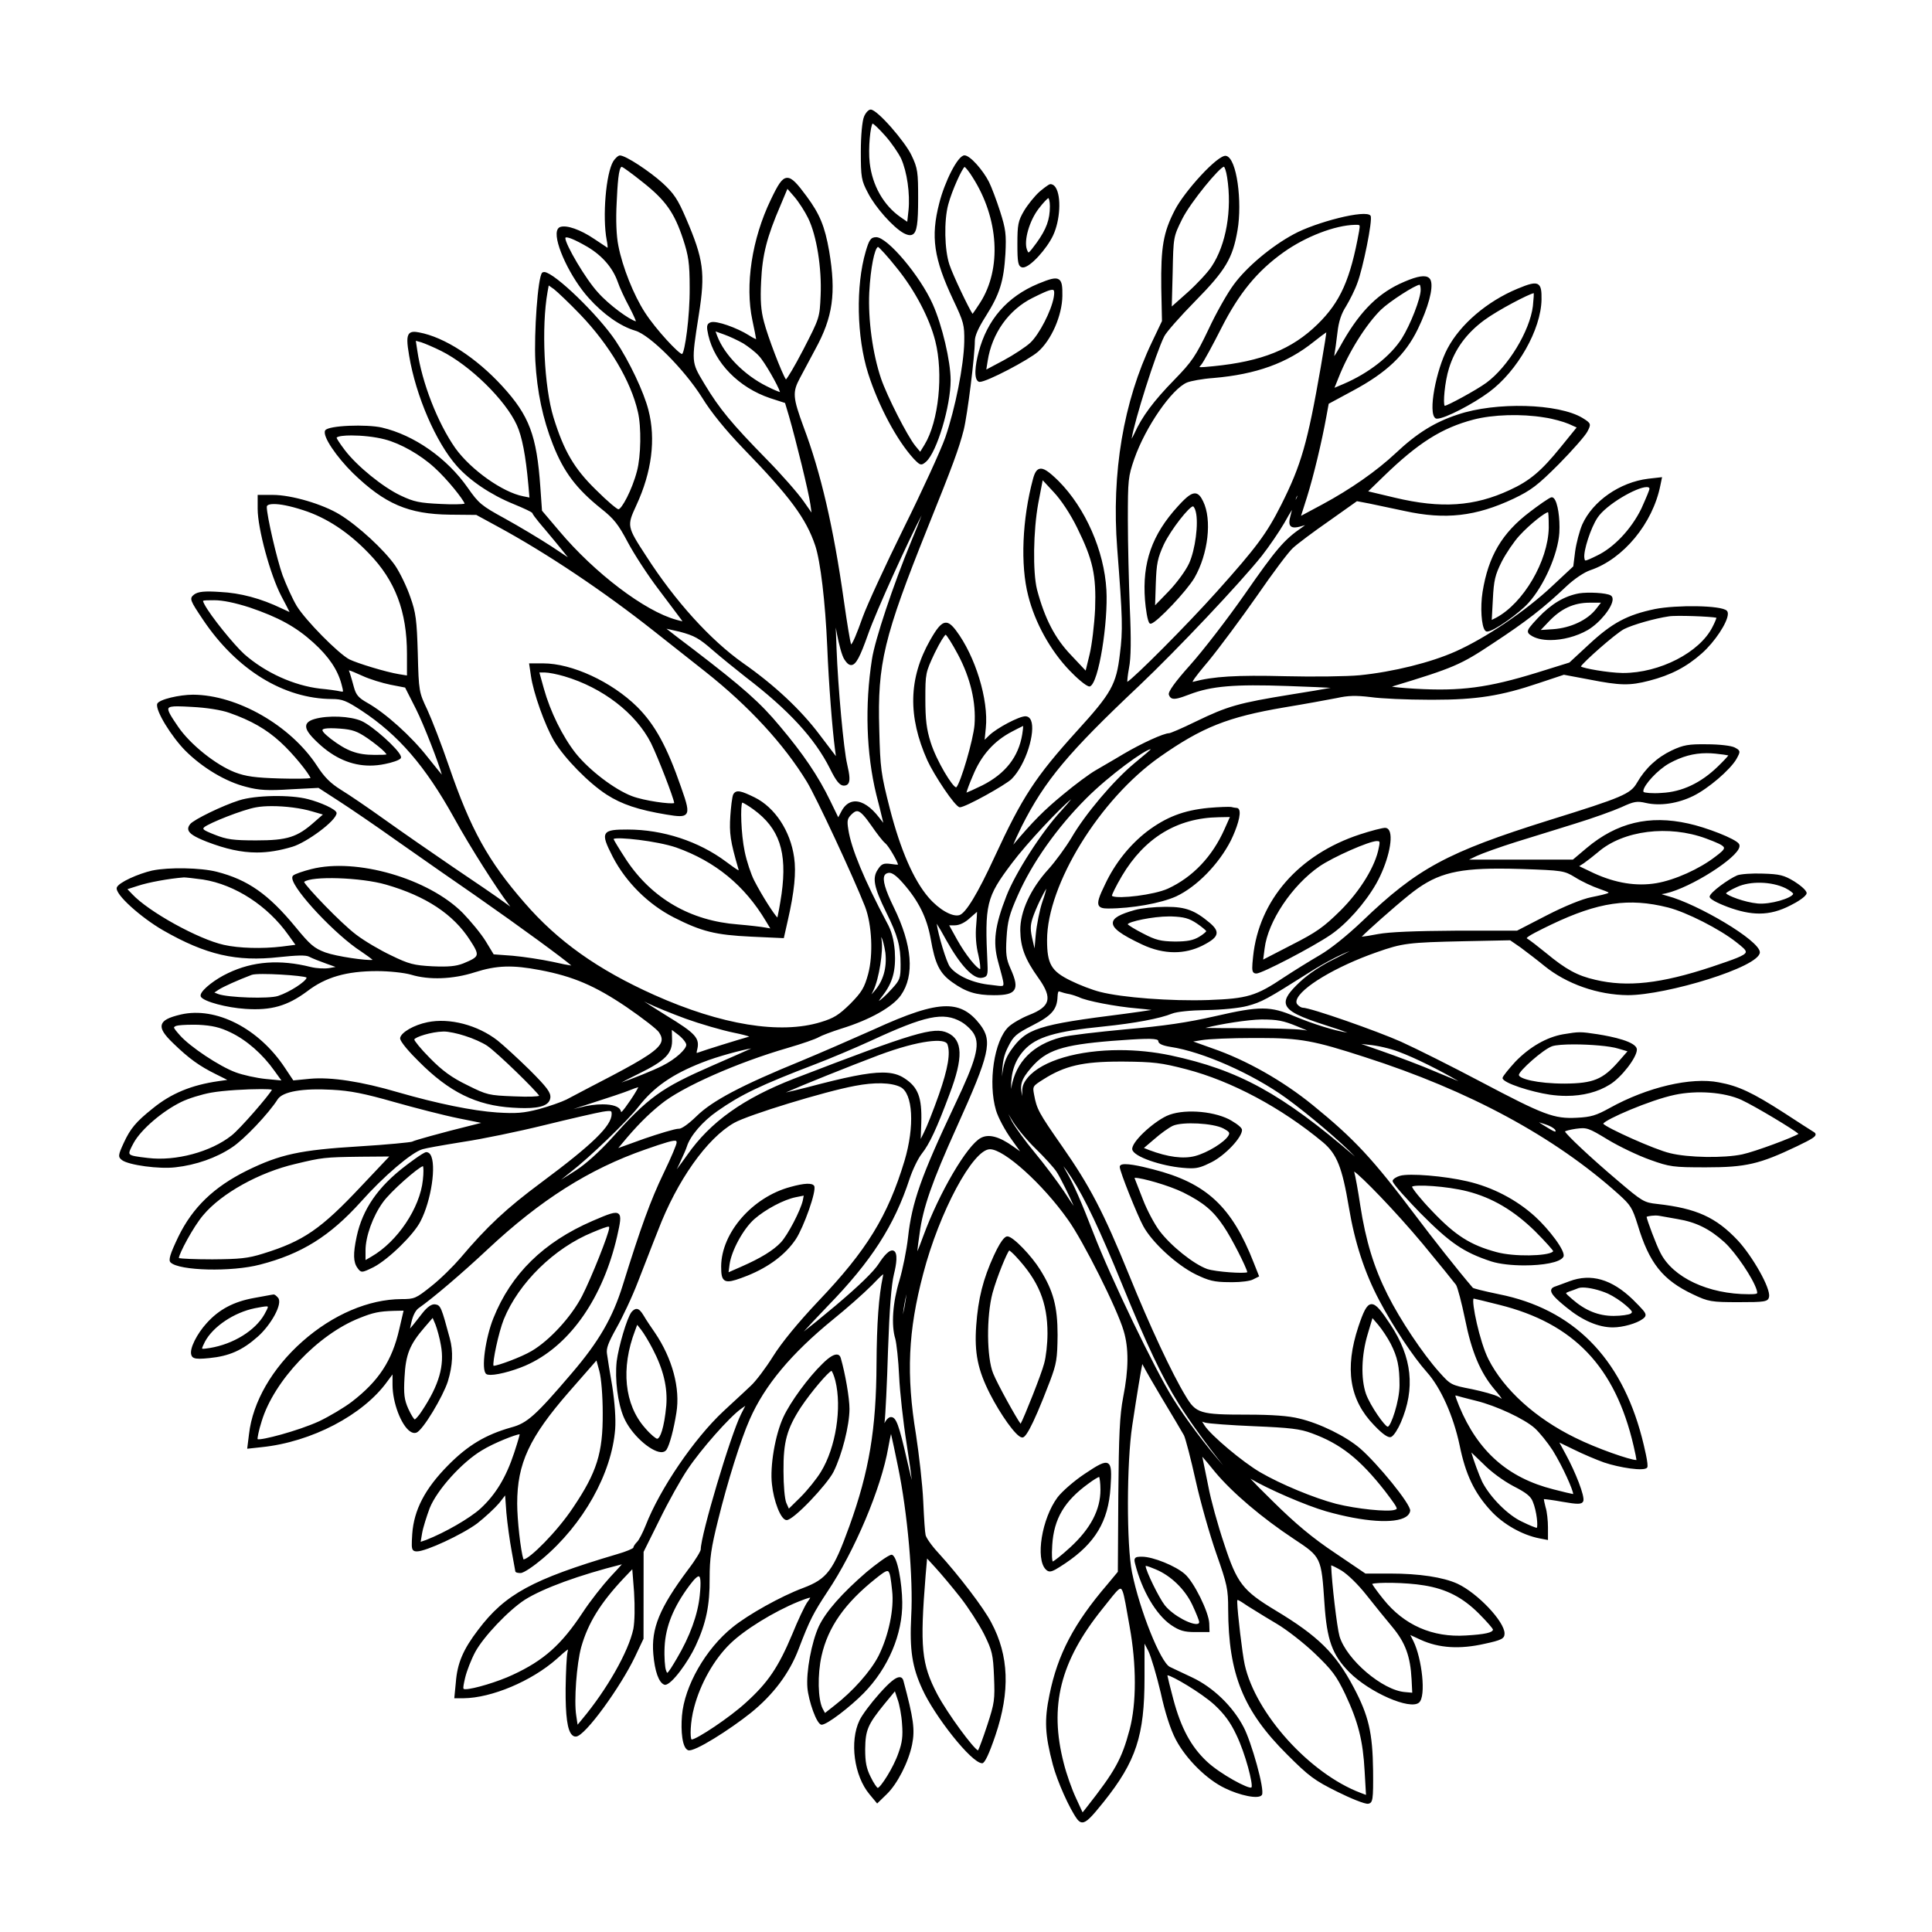
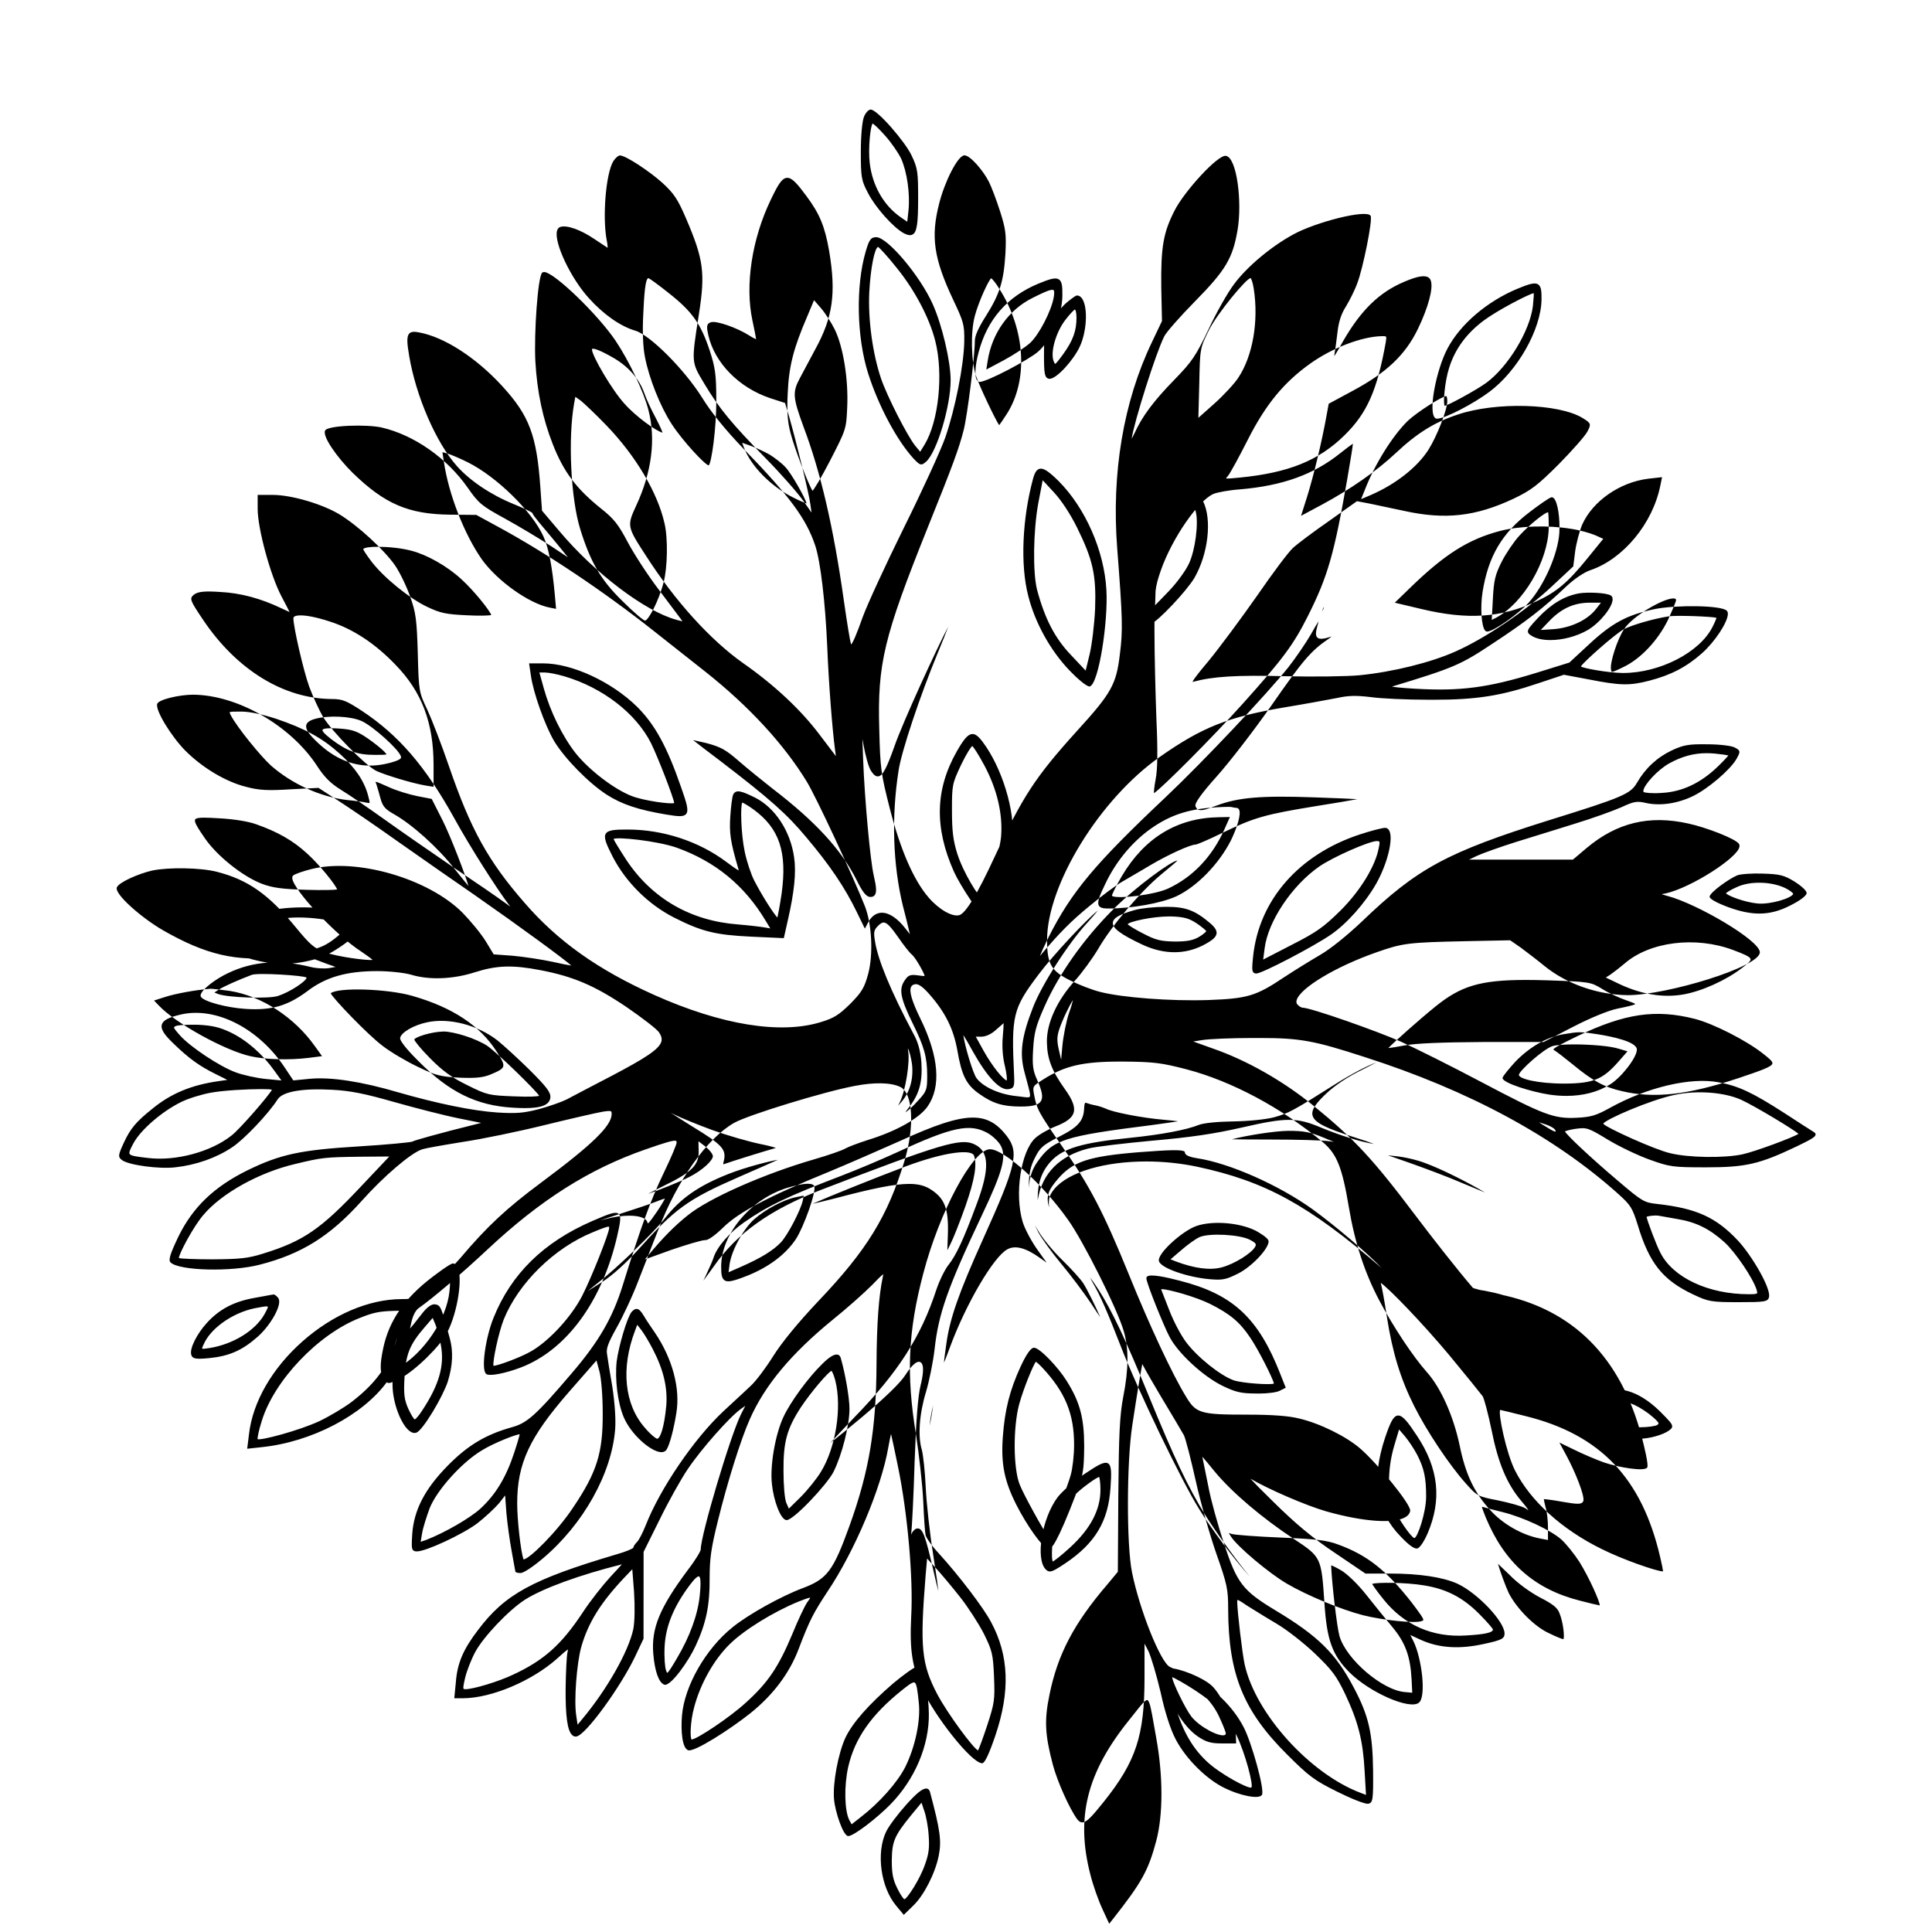
<svg xmlns="http://www.w3.org/2000/svg" fill="#000000" width="800px" height="800px" version="1.1" viewBox="144 144 512 512">
-   <path d="m562.5 301.24c-3.91 0.707-7.379 2.777-10.926 6.519-2.125 2.273-2.734 3.027-2.664 3.668 0.039 0.398 0.367 0.656 0.66 0.852 1.23 0.906 3.133 1.344 5.301 1.344 3.164 0 6.891-0.926 9.91-2.664 3.211-1.895 6.594-6.086 6.586-8.16 0-0.59-0.289-0.875-0.523-1.012-1.18-0.695-5.977-0.918-8.344-0.547zm4.496 4.113c-2.266 2.957-6.758 5.074-11.43 5.391l-3.25 0.211 2.106-2.211c3.289-3.477 6.656-5.027 10.918-5.027h2.934zm-11.793-29.578c-0.52 0-3.812 2.379-5.769 3.879-7.379 5.582-11.012 11.73-12.539 21.219-0.637 4.027-0.309 9.082 0.66 10.211 0.16 0.191 0.348 0.289 0.543 0.289 1.742 0 8.59-4.926 10.973-7.613 4.117-4.559 7.777-12.871 8.168-18.535 0.223-3.906-0.43-8.098-1.426-9.152-0.188-0.195-0.395-0.297-0.609-0.297zm-14.73 31.934-1.145 0.574 0.297-5.5c0.246-4.957 0.594-6.438 2.332-9.914 1.164-2.266 3.266-5.359 4.684-6.902 2.977-3.238 6.898-6.219 7.617-6.219 0.055 0.191 0.176 0.969 0.176 4.133-0.184 8.816-6.711 19.957-13.961 23.828zm-87.289 76.613c-0.176 0-0.352 0-0.527 0.004-2.711 0-6.262 0.371-7.914 0.836-3.981 1.109-5.723 2.102-5.828 3.336-0.125 1.48 2.051 3.113 7.766 5.812 2.891 1.359 5.773 2.039 8.555 2.039 2.555 0 5.031-0.574 7.367-1.727 2.613-1.324 3.68-2.231 3.797-3.238 0.098-0.812-0.434-1.648-1.773-2.797-3.965-3.332-6.398-4.266-11.441-4.266zm8.59 7.949c-1.547 0.926-3.168 1.246-6.438 1.246-3.75-0.066-5.066-0.395-8.312-2.082-2.324-1.16-4.027-2.293-4.176-2.488 0.25-0.695 6.555-2.086 11.027-2.086 0.191 0 0.371 0 0.555 0.004 3.367 0.125 4.695 0.492 6.762 1.875 1.41 0.961 2.332 1.777 2.492 2.031-0.137 0.227-0.891 0.902-1.91 1.5zm142.59-16.289c-2.231 0.941-7.301 4.574-7.301 5.656 0 0.852 3.688 2.301 4.828 2.727 3.129 1.152 5.824 1.738 8.359 1.738 2.836 0 5.473-0.73 8.297-2.195 1.754-0.852 4.227-2.414 4.227-3.223 0-0.828-2.121-2.379-3.25-3.09-2.769-1.676-3.875-1.949-8.414-2.082-2.695-0.105-5.863 0.109-6.746 0.469zm12.82 3.398c1.285 0.645 2.012 1.324 2.039 1.484-0.367 1.164-6.086 2.891-9.438 2.57-3.535-0.332-8.082-2.117-8.379-2.719 0.18-0.211 1.152-0.871 2.906-1.648 3.5-1.629 9.156-1.492 12.871 0.312zm-184.46-53.457c0.035 0 0.066 0 0.098-0.012 2.379-0.797 4.871-17.23 4.383-25.59-0.578-10.344-5.543-21.652-12.645-28.816-2.695-2.656-4.074-3.551-5.106-3.254-0.746 0.207-1.254 1.004-1.699 2.664-2.871 10.672-3.375 22.816-1.273 30.953 1.785 7.141 5.891 14.555 10.973 19.836 1.711 1.801 4.398 4.219 5.269 4.219zm-13.582-48.512 1.18-6.144 2.918 3.144c1.996 2.121 4.434 5.828 6.211 9.445 4.191 8.504 5.078 12.523 4.762 21.512-0.203 4.18-0.855 9.598-1.465 12.078l-1.039 4.273-3.894-4.133c-4.262-4.453-6.953-9.648-9.004-17.371-1.141-4.66-0.984-15.535 0.332-22.805zm119.49-29.516c7.527-5.578 13.758-16.574 13.887-24.512 0.031-2.242-0.098-3.477-0.883-4.004-0.891-0.609-2.5-0.109-5.527 1.152-8.012 3.336-15.105 9.391-18.504 15.816-2.969 5.57-5.289 17.207-3.164 18.52 0.098 0.059 0.23 0.086 0.406 0.086 2.102-0.008 9.684-3.988 13.785-7.059zm-10.629-6.32c1.566-5.062 4.606-9.215 9.289-12.699 3.668-2.707 11.922-6.996 13.176-7.184 0.016 0.273 0 1.074-0.238 3.445-0.828 6.606-6.594 16.09-12.34 20.309-2.707 1.98-10.332 6.082-11.023 6.098-0.488-0.469-0.012-6.328 1.137-9.969zm30.281 176.51c-4.394 0.762-8.906 3.352-12.715 7.289-1.543 1.707-3.379 3.844-3.379 4.316 0 1.316 7.773 3.703 12.465 4.398 1.523 0.223 3.008 0.332 4.453 0.332 4.387 0 8.363-1.023 11.477-2.984 3.031-1.805 7.203-7.18 7.203-9.281 0-2.098-6.531-3.457-10.422-4.074-4.598-0.695-4.856-0.695-9.082 0.004zm17.016 4.523-2.422 2.766c-4.133 4.695-6.644 5.723-14.168 5.789-7.559 0-12.191-1.34-12.191-2.301 0-1.012 6.375-6.746 8.828-7.609 1.012-0.328 3.219-0.48 5.773-0.48 4.289 0 9.547 0.422 11.75 1.117zm-295.48 14.93c1.211 0.082 2.297 0.121 3.269 0.121 4.469 0 6.531-0.871 6.762-2.769 0.137-1.371-0.891-2.746-5.496-7.352-3.066-3.008-6.887-6.508-8.508-7.805-5.281-4.106-12.75-6.055-18.582-4.832-3.562 0.727-6.934 2.664-7.219 4.144-0.207 0.922 2.996 4.352 4.918 6.231 8.062 8.129 15.27 11.68 24.855 12.262zm-26.031-18.055c0.188-0.648 4.481-2.047 7.688-2.117 0.059 0 0.121-0.004 0.188-0.004 1.152 0 3.602 0.5 5.527 1.145h0.004c2.039 0.621 4.699 1.805 5.926 2.644 2.883 2.004 13.059 11.992 13.77 13.25-0.453 0.172-2.492 0.332-6.723 0.141-6.664-0.258-7.129-0.367-12.344-2.973-4.082-1.98-6.574-3.785-9.891-7.164-2.516-2.523-4.109-4.582-4.144-4.922zm-36.102 68.434c-0.555-0.645-0.996-0.945-1.273-0.852-0.125 0-0.664 0.098-2.293 0.398-0.801 0.152-1.754 0.324-2.731 0.5-5.465 0.977-9.367 3.047-12.652 6.715-2.445 2.68-4.684 6.828-4.004 8.48 0.215 0.664 0.828 0.918 2.152 0.918 0.664 0 1.512-0.059 2.578-0.168 5.285-0.52 8.766-2.055 12.844-5.68 3.387-2.977 6.734-8.727 5.379-10.312zm-18.102 13.316c-0.801 0.125-1.898 0.301-2.004 0.156-0.105-0.145 0.363-1.082 0.734-1.832 2.133-4.004 7.691-7.738 13.227-8.867 1.371-0.262 2.527-0.484 3.082-0.484 0.188 0 0.301 0.023 0.344 0.082 0.121 0.168-0.387 1.102-0.887 2.012-2.445 4.328-8.27 7.922-14.496 8.934zm272.73-142.77c-0.145-0.238-0.371-0.363-0.645-0.363-0.289 0-0.91-0.125-1.43-0.25-0.492-0.07-3.246 0-5.992 0.25-6.594 0.648-11.16 2.402-16.273 6.242-4.648 3.602-8.496 8.445-11.113 14-1.543 3.164-2.18 4.82-1.633 5.691 0.379 0.605 1.25 0.73 2.434 0.73 6.231 0 13.98-1.379 18.043-3.215 5.453-2.562 11.27-8.508 14.48-14.797 1.543-3.152 2.875-7.09 2.129-8.289zm-3.809 5.269c-3.231 7.273-8.414 12.727-15 15.766-3.707 1.676-13.074 2.769-14.695 1.988-0.105-0.051-0.137-0.098-0.141-0.105 0-0.316 1.012-2.457 2.644-5.234 6.019-10.141 14.645-15.383 25.633-15.574l2.988-0.055zm-184.08 141.62c10.965-5.352 19.387-17.625 23.109-33.676 0.832-3.699 1.168-5.359 0.395-6.004-0.832-0.691-2.613 0.031-6.926 1.891-12.965 5.617-21.543 14.035-26.234 25.723-2.047 5.023-3.41 13.863-1.875 14.863 0.227 0.141 0.609 0.207 1.109 0.207 2.363-0.008 7.352-1.473 10.422-3.004zm-6.902-11.75c3.934-9.645 13.391-18.895 23.539-23.027 1.789-0.746 4.035-1.668 4.324-1.477 0.016 0.012 0.051 0.055 0.051 0.289 0 1.406-4.699 13.227-7.184 18.07-2.852 5.512-8.602 11.777-13.371 14.574-2.848 1.684-9.008 3.914-10.039 3.914-0.02 0-0.039 0-0.059-0.004-0.32-0.902 1.34-8.844 2.738-12.34zm59.504-10.043c1.039 0 2.606-0.535 5.062-1.5 5.691-2.293 10.125-5.633 12.816-9.668 2.047-3.094 5.602-12.922 4.852-14.121-0.523-0.836-2.641-0.734-6.277 0.277-10.07 2.695-18.309 12.133-18.367 21.043 0 2.051 0.137 3.184 0.891 3.699 0.273 0.188 0.602 0.27 1.023 0.27zm0.309-4.438c0.5-3.684 3.621-9.422 6.555-12.035 3.004-2.625 7.828-5.18 10.992-5.812 0.449-0.098 0.883-0.18 1.258-0.25 0.398-0.082 0.664-0.133 0.852-0.172-0.055 0.367-0.18 0.992-0.238 1.273-0.625 2.731-3.988 9.164-5.809 11.113-2.004 2.133-5.352 4.188-10.508 6.449l-3.363 1.477zm173.87-115.73c-0.676-0.09-4.047 0.832-6.812 1.734-16.176 5.305-26.766 17.41-28.312 32.375-0.297 2.805-0.324 3.754 0.086 4.207 0.227 0.25 0.551 0.281 0.801 0.281 1.461 0 14.883-6.992 19.668-10.254 4.231-2.887 9.082-8.332 12.07-13.551 2.953-5.254 4.578-11.809 3.481-14.02-0.215-0.445-0.555-0.711-0.98-0.773zm-1.809 5.242v0.012c-0.875 4.832-4.856 11.367-10.137 16.645-4.535 4.469-6.359 5.754-13.02 9.145l-7.488 3.863 0.387-2.973c0.875-7.144 7.246-16.68 14.504-21.711 3.672-2.516 13.215-6.723 15.234-6.723 0.363 0 0.555 0.047 0.637 0.141 0.168 0.211 0.039 0.895-0.117 1.602zm-87.184 191.82c0.77 0 1.867-0.672 4.102-2.156 7.93-5.332 11.402-11.141 11.98-20.043 0.266-3.965 0.289-5.891-0.672-6.449-0.984-0.57-2.715 0.465-6.168 2.777-2.699 1.785-6 4.641-7.211 6.246-4.152 5.598-5.891 16.305-3.102 19.09 0.352 0.348 0.664 0.535 1.07 0.535zm0.641-7.012c0.438-6.953 3.223-11.668 9.602-16.277 1.266-0.961 2.449-1.652 2.828-1.777 0.137 0.328 0.344 1.582 0.344 3.426 0 5.316-2.625 10.305-8.02 15.262-2.469 2.262-4.223 3.582-4.629 3.75-0.129-0.25-0.328-1.352-0.125-4.383zm-70.387-6.598c1.863 0 10.699-9.406 12.414-12.773 2.258-4.519 4.238-12.324 4.238-16.707 0-2.856-1.098-9.273-2.309-13.469-0.168-0.613-0.523-0.828-0.797-0.898-0.887-0.211-2.238 0.594-4.09 2.445-3.68 3.551-8.504 10.141-10.328 14.113-2.18 4.695-3.594 13.02-3.023 17.809 0.434 4.273 2.312 9.48 3.894 9.48zm3.781-29.91c2.797-4.195 7.269-9.371 8.113-9.645 0.188 0.203 0.648 1.176 1.012 2.609 1.785 7.144 0.117 17.738-3.805 24.121-1.098 1.832-3.547 4.871-5.453 6.777l-3.059 3.004-0.676-1.512c-0.434-1.047-0.746-4.606-0.746-8.457-0.059-7.699 0.887-11.168 4.613-16.898zm-43.422-185.64c-6.793-6.66-17.254-11.492-24.879-11.492h-3.738l0.488 3.285c0.637 4.516 3.688 13.098 6.16 17.324 2.805 4.629 9.18 11.125 13.926 14.184 3.969 2.559 8.398 4.039 15.793 5.269 1.547 0.258 2.695 0.422 3.543 0.422 0.832 0 1.367-0.16 1.699-0.551 0.754-0.902 0.211-2.754-1.32-7.094-3.746-10.801-6.91-16.582-11.672-21.348zm-1.363 23.684c-4.578-1.734-11.262-6.82-14.887-11.34-3.508-4.465-6.742-11.035-8.445-17.141l-1.188-4.277h1.457c0.969 0 3.332 0.465 5.16 1.012 10.141 2.996 18.934 9.773 22.949 17.672 1.867 3.797 6.016 14.531 6.16 15.906-0.805 0.375-7.918-0.57-11.207-1.832zm72.031-149.18c0.535 0.273 1.117 0.523 1.664 0.523 0.258 0 0.504-0.055 0.734-0.195 1.09-0.664 1.422-2.883 1.422-9.488 0-6.949-0.098-8.035-1.75-11.461-1.641-3.531-9.043-12.141-10.82-12.141-0.629 0-1.395 0.953-1.77 1.879-0.484 1.113-0.848 5.078-0.848 9.227 0 6.863 0.141 7.68 1.879 10.965 1.879 3.742 6.664 9.141 9.488 10.691zm-8.23-29.059c0.328 0.156 1.598 1.305 3.309 3.223 1.707 1.906 3.566 4.676 4.231 6.062 1.578 3.527 2.398 9.301 1.961 13.719l-0.336 3.027-1.691-1.164c-4.555-3.148-7.562-8.41-8.254-14.438-0.449-3.926 0.203-9.902 0.781-10.43zm-64.91 187.1c-3.199 0-5.184 0.074-5.812 1.098-0.629 1.031 0.125 2.769 1.891 6.227 3.5 6.676 9.352 12.48 16.062 15.93 7.422 3.777 11.078 4.684 20.586 5.133l8.637 0.395 1.066-4.734c1.734-7.582 2.246-12.727 1.664-16.68-0.977-6.992-5.09-13.23-10.473-15.891-3.543-1.734-4.84-2.102-5.617-0.867-0.359 0.543-0.676 3.82-0.805 5.672-0.324 4.707-0.012 6.82 2.117 14.125 0.066 0.211 0.09 0.336 0.098 0.406-0.488-0.152-2.191-1.422-3.34-2.277-7.254-5.426-16.75-8.535-26.074-8.535zm30.355-7.148c0.324 0.09 1.512 0.766 2.934 1.793 6.906 5.023 9.008 11.289 7.492 22.348-0.469 3.16-0.934 5.586-1.117 6.328-0.852-0.816-3.93-5.516-6.133-9.789-0.863-1.664-2.019-5.164-2.527-7.656-1.008-4.769-1.168-12.254-0.648-13.023zm6.246 31.398 1.18 1.953-1.301-0.227c-0.988-0.188-4.156-0.562-7.301-0.832-12.488-0.945-22.68-6.82-29.484-16.988-1.988-3.047-3.281-5.199-3.457-5.648 0.871-0.637 11.441 0.488 16.625 2.254 10.34 3.684 18.105 10.055 23.738 19.488zm27.094-145.17c2.777 8.711 7.648 17.828 12.121 22.688 0.961 0.996 1.473 1.473 1.977 1.473 0.371 0 0.75-0.262 1.316-0.762 2.836-2.586 6.465-14.676 6.465-21.562 0-5.004-2.262-14.602-4.742-20.141-3.316-7.465-11.984-17.758-14.973-17.758-1.48 0-1.906 0.766-2.797 3.812-2.66 9.082-2.394 22.645 0.633 32.25zm2.551-33.445c0.035-0.023 0.059-0.031 0.074-0.031h0.02c0.312 0.141 2.418 2.348 4.934 5.535v0.004c4.762 5.844 8.68 13.266 10.223 19.363 2.211 8.73 0.91 21.328-2.84 27.504l-1.152 1.875-1.305-1.578c-2.117-2.621-7.465-13.129-9.082-17.855-2.215-6.586-3.438-15.512-3.113-22.754 0.363-6.856 1.426-11.516 2.242-12.062zm26.742 27.879c-0.887 3.285-1.391 7.305 0.098 7.836 0.047 0.016 0.105 0.02 0.176 0.02 1.965 0 13.082-5.898 15.453-7.984 3.562-3.109 6.402-9.609 6.469-14.801 0.035-2.519-0.098-3.812-0.906-4.363-0.887-0.609-2.418-0.141-5.5 1.129-8.227 3.426-13.539 9.535-15.789 18.164zm14.266-14.391c2.43-1.215 4.402-2.16 5.25-2.16 0.141 0 0.25 0.023 0.328 0.086 0.297 0.215 0.195 1.102 0.055 1.941-0.641 3.582-3.812 9.742-6.176 11.984-1.16 1.094-4.473 3.281-7.094 4.68l-4.594 2.445 0.367-2.309c1.133-7.293 5.566-13.52 11.863-16.668zm-175.57 123.93c1.305 0 2.629-0.141 3.977-0.422 1.77-0.344 3.836-0.992 4.195-1.531 0.082-0.141 0.086-0.324 0.012-0.539-0.621-1.879-7.426-7.977-10.402-9.32-2.957-1.309-8.914-1.57-12.488-0.523-1.309 0.395-2 0.902-2.168 1.613-0.246 1.055 0.664 2.43 3.148 4.746 4.231 3.977 8.832 5.977 13.727 5.977zm-10.312-9.902c0.645 0 1.43 0.031 2.348 0.098 3.34 0.25 4.574 0.684 7.344 2.574 1.879 1.293 3.883 2.938 4.422 3.535 0.227 0.25 0.57 0.637 0.605 0.699-0.176 0.156-1.457 0.156-3.223 0.156-4.523 0-7.324-1.027-11.523-4.223-2.004-1.559-2.324-2.172-2.231-2.41 0.105-0.281 0.859-0.43 2.258-0.43zm216.97-27.766c0.066 0.039 0.137 0.059 0.223 0.059 0.047 0 0.102-0.004 0.156-0.02 1.621-0.406 9.441-8.676 11.461-12.125 3.656-6.34 4.691-15.434 2.309-20.27-0.648-1.367-1.25-1.996-1.984-2.102-1.047-0.152-2.316 0.762-4.684 3.379-6.898 7.535-9.512 14.977-8.742 24.883 0.16 1.965 0.633 5.773 1.262 6.195zm1.598-10.539c0.188-5.387 0.469-6.75 2.144-10.43 1.961-4.051 6.762-10.07 7.742-10.07 0.125 0.031 0.523 0.562 0.719 1.461v0.012c0.762 3.055-0.145 10.055-1.773 13.617-0.883 1.949-3.301 5.25-5.508 7.523l-3.508 3.617zm-131.24 230.14c0.082 0.004 0.156 0.012 0.227 0.012 0.762 0 1.16-0.359 1.371-0.68 0.816-1.293 1.906-5.387 2.59-9.73 1.078-6.481-1.059-14.445-5.723-21.305-0.664-0.957-2.281-3.305-2.926-4.453-0.73-1.215-1.258-1.734-1.82-1.785-0.555-0.051-1.039 0.398-1.391 0.789l-0.012 0.012c-1.254 1.602-3.457 9.273-3.945 13.082-0.516 4.812 0.273 11.035 1.867 14.801 1.957 4.617 7.086 9.027 9.762 9.258zm-6.742-32.238 0.551-1.496 0.996 1.246c0.727 0.922 2.117 3.223 3.098 5.129 2.852 5.453 3.996 10.23 3.613 15.047-0.562 6.027-1.656 8.77-2.43 8.77-0.273-0.004-1.648-1.02-3.195-2.852-5.484-6.18-6.465-15.84-2.633-25.844zm-127.92-121.9c-3.719 0.852-8.902 3.141-9.43 4.492-0.684 1.742 6.539 8.07 12.234 11.352 11.395 6.531 19.473 8.395 30.848 7.113 4.312-0.449 6.992-0.609 7.894-0.098 0.734 0.402 2.887 1.246 4.629 1.867l2.363 0.836-1.496 0.273c-1.281 0.246-3.457 0.137-5.059-0.25-8.191-2.066-15.367-1.535-21.93 1.613-3.367 1.57-6.816 4.258-7.238 5.644-0.074 0.25-0.059 0.473 0.051 0.664 0.84 1.254 6.801 2.856 11.809 3.176 6.797 0.453 11.07-0.762 16.312-4.644 4.891-3.769 10.438-5.371 18.547-5.371 3.18 0 7.133 0.418 8.988 0.945 4.793 1.465 11.125 1.23 16.934-0.637 5.758-1.84 9.965-1.977 17.301-0.57 8.746 1.664 14.52 4.133 22.879 9.785 4.359 2.992 8.137 5.93 8.609 6.699 0.629 0.941 0.828 1.676 0.645 2.398-0.543 2.141-4.664 4.644-13.121 9.109-4.453 2.301-8.891 4.644-11.027 5.773l-1.031 0.543c-1.324 0.66-4.602 1.797-7.289 2.535-4.106 1.055-5.977 1.199-11.082 0.887-6.484-0.441-15.801-2.344-26.238-5.352-9.73-2.863-17.781-4.09-23.32-3.582l-4.445 0.434-2.211-3.32c-6.914-10.469-18.262-16.281-27.578-14.148-3.285 0.77-4.75 1.551-5.062 2.695-0.312 1.148 0.562 2.578 3.031 4.941 4.16 4.031 6.922 6.027 11.355 8.211l2.977 1.484-2.328 0.332c-7.203 1.031-12.594 3.269-17.477 7.266-4.398 3.508-5.898 5.301-7.664 9.148-1.43 3.117-1.578 3.68-0.43 4.519 1.789 1.328 9.863 2.414 14.152 1.898 5.406-0.59 10.867-2.508 14.977-5.269 3.141-2.031 9.715-8.953 12.133-12.773 1.355-2.035 6.578-2.938 14.391-2.504 4.812 0.25 8.504 0.977 16.473 3.25 5.301 1.5 13.176 3.543 17.184 4.344l5.871 1.184-8.246 2.09c-0.969 0.25-9.48 2.5-10.062 2.887-0.43 0.172-6.551 0.801-14.141 1.254-15.559 0.953-20.824 2.09-29.645 6.41-8.781 4.359-14.383 9.766-18.172 17.539-2.195 4.594-2.676 6.184-2.055 6.797 2.227 2.231 16.203 2.57 23.723 0.578 10.973-2.828 18.469-7.496 26.738-16.672 5.965-6.711 13.422-13.074 16.281-13.898 1.027-0.309 4.586-0.945 10.879-1.969 4.82-0.715 14.418-2.691 21.402-4.41 6.816-1.672 13.91-3.305 15.488-3.566 1.215-0.195 2-0.277 2.242-0.074 0.105 0.09 0.145 0.277 0.145 0.656 0 3.144-5.059 8.066-18.66 18.176-9.309 6.922-14.332 11.613-21.484 20.07-1.773 2.07-5.219 5.5-7.688 7.438-4.055 3.234-4.422 3.391-7.883 3.391-8.645 0.031-18.203 4.109-26.219 11.203-8.027 7.098-13.191 16.051-14.172 24.562l-0.484 3.891 3.824-0.418c13.211-1.352 26.898-8.504 33.297-17.398l1.395-1.879v2.75c0 4.68 2.254 10.676 4.641 12.34 0.605 0.422 1.184 0.535 1.703 0.336 1.773-0.711 7.039-9.617 8.312-13.562 1.305-4.242 1.473-7.981 0.516-11.438-2.203-8.152-2.402-8.777-3.844-8.988-0.91-0.156-2.062 0.621-3.367 2.262l-0.781 0.996c-1.219 1.559-2.106 2.691-2.535 3.141 0.047-0.273 0.137-0.676 0.223-1.062l0.156-0.691c0.383-1.723 1.145-3.164 1.941-3.68 3.773-2.644 11.438-9.18 18.211-15.527 14.047-13.148 26.949-21.316 41.836-26.496 5.133-1.793 7.672-2.59 8.16-2.238 0.059 0.039 0.117 0.121 0.117 0.406 0 0.484-1.305 3.68-3.481 8.188-3.402 7.062-6.027 14.27-10.801 29.645-2.68 8.613-6.332 14.918-13.48 23.266-9.609 11.27-11.859 13.289-16.086 14.402-6.797 1.93-11.48 4.734-16.703 10.02-6.125 6.191-9.062 11.812-9.516 18.223-0.18 2.867-0.203 3.836 0.23 4.297 0.266 0.281 0.66 0.309 1.039 0.309 2.371 0 11.891-4.418 15.922-7.391 2.039-1.594 4.66-4.012 5.848-5.406l1.578-2.031 0.332 4.578c0.25 2.836 0.883 7.426 1.406 10.23 0.812 4.359 0.945 5.164 0.953 5.25 0 0.457 0.977 0.508 1.402 0.508 0.863 0 3.562-1.891 5.777-3.758 10.828-9.098 18.402-22.617 19.297-34.445 0.188-2.68-0.102-6.871-0.766-11.227-0.594-3.457-1.27-7.535-1.406-8.68-0.23-1.406 0.309-2.875 2.523-6.852 1.508-2.656 4.137-8.152 5.758-12.41 0.73-1.84 1.605-4.106 2.473-6.344 1.047-2.707 2.035-5.254 2.766-7.059 5.055-13.25 12.977-24.445 20.184-28.527 3.703-2.106 24.047-8.332 32.016-9.801 5.199-1.004 9.586-0.898 12.031 0.297 3.34 1.641 3.828 10.438 1.082 19.613-4.43 14.629-9.98 23.664-22.852 37.168-5.352 5.664-9.707 10.977-11.965 14.59-1.953 3.129-4.602 6.625-5.894 7.801-0.977 0.938-2.953 2.766-5.047 4.699l-2.223 2.062c-7.769 7.254-16.82 20.555-20.609 30.277-0.762 1.91-1.77 3.844-2.242 4.316-0.453 0.457-0.988 1.137-1.027 1.594-0.223 0.242-1.82 0.992-4.418 1.727-22.355 6.625-29.559 10.551-36.691 20-3.984 5.203-5.531 8.848-5.918 13.91l-0.414 4.231h2.449c7.426-0.066 18.031-4.535 24.672-10.398 1.027-0.934 2.539-2.301 3.023-2.523-0.004 0.102-0.035 0.281-0.117 0.613-0.273 1.039-0.457 5.617-0.52 9.699-0.055 7.336 0.469 11.141 1.703 12.34 0.309 0.297 0.648 0.465 1.043 0.422 2.43-0.07 11.898-13.32 15.602-21.074l2.297-4.848 0.02-23.023 4.254-8.566c2.262-4.644 5.672-10.766 7.453-13.371 3.562-5.309 11.074-13.809 14.102-15.957l1.145-0.812-1.133 2.215c-2.797 5.586-10.68 32.059-10.68 35.852 0 0.414-1.289 2.664-3.394 5.402-7.523 10.09-9.754 15.516-9.176 22.312 0.395 4.609 1.449 7.57 2.91 8.125 0.066 0.023 0.137 0.035 0.211 0.035 1.75 0 6.188-6.207 8.082-10.312 2.781-5.945 3.789-10.797 3.723-17.91 0-5.324 0.398-8.055 2.227-15.387 2.5-10.176 6.035-21.426 8.41-26.762 3.961-8.988 10.973-17.398 22.066-26.449 3.41-2.742 8.031-6.812 10.297-9.082 1.078-1.117 2.519-2.613 3.019-2.922-0.012 0.141-0.055 0.383-0.125 0.719-1.074 5.039-1.602 12.352-1.668 23.023-0.066 17.242-1.949 28.512-7.195 43.051-4.277 11.824-5.883 13.965-12.293 16.379-5.809 2.172-14.52 7.023-18.641 10.379-7.141 5.723-12.785 15.594-13.43 23.473-0.328 3.984 0.047 8.539 1.621 9.125 1.531 0.664 11.266-5.606 16.59-9.863 5.996-4.836 10.277-10.543 12.711-16.957 2.961-7.793 3.945-9.578 7.633-15.199 7.203-10.707 14.281-27.488 16.121-38.195 0.309-1.707 0.555-2.902 0.727-3.594 0.336 1.449 1.066 4.785 1.844 8.641 2.535 12.238 4.074 29.645 3.508 39.629-0.453 8.977 0.238 13.508 2.957 19.387 3.133 6.926 12.984 19.613 15.863 19.613 0.66 0 1.832-2.484 3.492-7.379 3.949-11.664 3.598-21.176-1.098-29.93-1.949-3.777-8.531-12.426-14.078-18.5-1.824-1.961-3.215-4.027-3.324-4.676-0.168-0.656-0.414-4.191-0.629-9.012-0.203-4.469-1.133-12.445-1.914-17.578-2.625-15.93-2.102-27.488 1.91-42.652 4.258-16.344 13.184-32.996 17.688-32.996 3.773 0 14.008 9.238 20.66 18.66 3.984 5.5 13.094 23.676 14.773 29.473 1.379 4.594 1.34 10.191-0.137 17.625-0.902 4.715-1.152 9.836-1.281 26.082l-0.125 20.141-2.746 3.309c-8.898 10.367-13.203 18.574-15.371 29.277-1.402 6.742-1.215 10.559 0.898 18.559 1.16 4.383 4.402 11.645 6.422 14.383 0.316 0.414 0.754 0.883 1.367 0.887h0.012c1.109 0 2.449-1.426 5.652-5.414 8.609-10.781 10.836-17.559 10.836-32.961v-8.992l0.992 1.891c0.746 1.559 2.195 6.438 3.301 11.113 1.129 5.203 2.578 9.715 3.981 12.379 2.734 5.203 8.23 10.645 13.07 12.934 3.769 1.855 8.969 3.047 9.77 1.758 0.82-1.336-2.84-14.172-4.836-17.926-2.856-5.523-8.086-10.578-13.645-13.195l-1.812-0.855c-1.824-0.867-3.496-1.664-4.117-1.945-2.469-1.234-7.992-15.035-10.016-25.027-1.477-7.262-1.441-29.109 0.066-38.969 1.34-8.855 2.281-14.461 2.66-16.258 0.848 1.672 3.387 6.004 4.984 8.691 2.766 4.551 5.445 9.141 6.051 10.191 0.434 0.867 1.828 6.254 3.109 12 1.254 5.648 3.723 14.363 5.496 19.426 2.852 8.113 3.113 9.34 3.113 14.656 0.066 17.242 4.012 26.965 15.645 38.531 5.754 5.754 7.246 6.863 13.336 9.875 3.281 1.641 7.316 3.32 8.137 3.148 1.234-0.23 1.355-1.047 1.289-8.742-0.125-10.078-1.184-14.609-5.133-22.066-4.785-9.059-9.445-13.648-20.773-20.453-8.637-5.211-10.156-7.176-13.547-17.543-1.699-5.027-3.586-11.879-4.207-15.285-0.492-2.481-0.988-4.898-1.285-6.324l-0.246-1.211c-0.023-0.125-0.051-0.242-0.07-0.344 0.656 0.742 1.945 2.258 3.394 4.07 4.59 5.492 12.391 12.117 20.863 17.723 7.289 4.82 7.289 4.82 8.117 17.098 0.641 9.707 2.055 13.629 6.586 18.223 5.41 5.41 16.113 10.086 18.465 8.055 1.969-1.605 0.754-11.75-1.465-16.262l-0.832-1.652 2.797 1.293c4.816 2.188 10.344 2.523 16.871 1.039 4.516-0.969 5.305-1.375 5.305-2.734 0-3.152-7.106-10.672-12.465-13.184-3.809-1.742-10.148-2.699-17.844-2.699h-6.559l-8.039-5.445c-5.941-3.965-10.43-7.691-16.555-13.754-3.09-3.008-4.949-4.926-5.883-5.953 4.637 2.754 14.773 7.152 20.129 8.676 9.836 2.785 18.105 3.352 21.074 1.449 0.656-0.418 1.039-0.957 1.137-1.598 0.215-1.734-8.723-12.586-13.23-16.496-3.769-3.258-10.727-6.688-16.184-7.965-2.699-0.695-7.203-1.027-13.777-1.027-12.508 0-13.578-0.324-16.312-4.922-3.613-5.934-9.516-18.57-15.039-32.195-6.707-16.48-10.348-23.469-17.703-33.996-6.231-8.938-6.715-9.836-7.426-13.688-0.418-2.211-0.398-2.254 2.504-4.082 5.606-3.559 10.43-4.684 20.277-4.684h0.832c8.062 0.066 10.09 0.312 16.723 2.035 11.98 3.125 25.18 10.176 36.215 19.348 3.688 3.113 5.098 6.648 6.867 17.211 1.543 9.289 4.176 17.375 8.066 24.707 3.641 6.891 8.941 14.887 12.605 19 3.699 4.141 7.027 11.582 8.688 19.41 1.566 7.703 3.875 12.551 8.227 17.285 3.238 3.562 8.297 6.449 12.902 7.356l2.277 0.438v-3.367c0-1.676-0.242-4.152-0.645-5.359-0.273-1.031-0.414-1.809-0.453-2.117 0.613 0.035 2.555 0.273 4.887 0.707 4.082 0.699 5.16 0.754 5.578-0.168 0.457-1.301-2.144-7.809-4.609-12.328l-1.734-3.203 3.758 1.824c2.539 1.266 6.168 2.781 8.074 3.461 3.941 1.336 10.801 2.469 11.445 1.324 0.438-0.555-0.848-5.785-1.422-8.004-5.562-21.234-18.297-33.988-37.84-37.898-4.434-0.918-6.715-1.531-6.941-1.703-4.098-4.766-10.879-13.418-15.176-19.129-11.387-15.113-16.219-20.312-27.227-29.27-7.949-6.473-17.633-11.957-26.555-15.039l-5.141-1.84 2.227-0.359c1.754-0.316 7.883-0.57 13.68-0.57h1.617c10.902 0 14.52 0.711 27.852 5.031 27.715 8.883 50.383 21.121 67.359 36.387 3.16 2.848 3.633 3.598 5.031 8.055 3.055 10.176 6.621 14.664 14.68 18.469 4.055 1.93 4.84 2.066 12.043 2.066 6.863 0 7.863-0.086 8.098-1.41 0.488-2.309-4.488-10.852-8.23-14.902-5.809-6.191-11.008-8.551-21.406-9.715-3.477-0.371-3.965-0.656-10.395-6.133-7.527-6.367-13.613-12.16-14.055-13.09 0.262-0.156 1.258-0.457 2.887-0.699 2.891-0.371 3.238-0.316 8.516 2.902 3.023 1.824 8.02 4.207 11.148 5.316 5.254 1.883 6.086 1.996 14.828 1.996 10.566 0 14.172-0.836 24.102-5.578 4.176-2 4.926-2.559 4.941-3.129 0.016-0.363-0.344-0.57-0.453-0.637-0.637-0.383-4.227-2.691-7.91-5.098-8.387-5.394-12.098-7.133-17.25-8.074-7.352-1.461-18.988 1.258-28.953 6.793-3.594 1.988-4.977 2.402-8.695 2.586-6.066 0.309-8.676-0.676-25.59-9.609-7.281-3.856-16.898-8.68-21.008-10.539-6.262-2.797-23.949-9.02-26.078-9.02-0.348 0-0.992-0.398-1.402-0.867-0.25-0.301-0.312-0.664-0.191-1.113 0.898-3.238 10.402-8.941 21.199-12.711 6.856-2.414 8.375-2.606 23.211-2.926l12.172-0.25 2.797 1.926c1.898 1.426 4.523 3.422 6.246 4.84 5.891 4.805 14.184 7.715 22.172 7.777 10.16 0 34.965-7.453 34.965-11.355 0-3.152-16.656-12.867-24.434-14.918-0.762-0.207-1.285-0.371-1.629-0.5 5.789-0.641 18.559-8.43 20.426-11.945 0.293-0.543 0.328-1.004 0.109-1.359-0.871-1.375-8.75-4.398-13.438-5.406-10.344-2.309-18.914-0.246-26.953 6.5l-3.629 3.066h-27.52l2.062-0.988c1.566-0.719 6.121-2.344 10.375-3.688 2.68-0.812 6.629-2.039 10.453-3.238 1.875-0.586 3.672-1.148 5.18-1.613 4.715-1.441 10.156-3.41 12.281-4.352 3.367-1.559 4.156-1.688 6.539-1.133 3.769 0.848 8.453 0.145 12.543-1.867 3.941-1.941 9.699-6.848 11.406-9.742 0.641-1.168 0.906-1.656 0.777-2.102-0.117-0.395-0.5-0.605-1.199-0.984-0.898-0.484-4.117-0.855-7.324-0.855-4.898-0.074-6.289 0.176-9.367 1.621-3.914 1.859-7.023 4.75-9.234 8.59-1.691 2.949-3.871 3.875-23.281 9.906-27.055 8.488-34.926 12.746-49.555 26.797-4.035 3.836-8.398 7.324-11.117 8.902-2.762 1.613-7.059 4.277-9.582 5.941-7.422 4.969-9.672 5.644-20.098 6.019-9.914 0.328-22.773-0.645-28.648-2.16-2.023-0.504-5.523-1.844-7.801-2.984-5.133-2.504-6.242-4.41-6.242-10.75 0-14.676 13.965-37.359 29.887-48.547 11.23-7.871 18.008-10.559 32.953-13.105 5.273-0.867 11.461-2 13.984-2.492 2.961-0.656 4.961-0.715 8.906-0.25 2.719 0.395 9.664 0.707 15.477 0.707 0.367 0 0.73 0.004 1.09 0.004 11.609 0 18.051-1.039 28.027-4.418l6.641-2.211 6.699 1.258c8.207 1.617 10.734 1.668 15.941 0.316 5.707-1.473 9.879-3.648 13.949-7.266 3.402-3.019 6.801-8.16 6.867-10.387 0.012-0.395-0.086-0.695-0.281-0.891-1.473-1.465-13.367-1.547-18.992-0.453-7.43 1.551-11.367 3.656-17.539 9.383l-5.195 4.812-8.559 2.664c-13 4.016-20.273 4.969-32.391 4.266-3.805-0.23-5.402-0.43-6.066-0.562 16.391-4.969 18.199-5.754 26.797-11.48 8.77-5.762 13.332-9.301 19.496-15.148 2.07-1.941 4.656-3.672 6.293-4.223 8.746-2.957 16.547-12.402 18.547-22.461l0.453-2.191-3.668 0.418c-7.508 0.918-14.699 5.91-17.496 12.152-0.715 1.684-1.551 4.863-1.867 7.09l-0.5 3.988-5.613 5.238c-6.891 6.508-17.652 13.789-25.59 17.312-6.57 2.934-16.531 5.406-25.383 6.297-3.293 0.324-12.344 0.438-19.75 0.258-12.93-0.324-19.078 0.051-24.383 1.477-0.082 0.02-0.137 0.031-0.176 0.035 0.168-0.715 2.918-3.969 4.262-5.566 2.887-3.527 8.613-11.234 12.777-17.184 4.207-6.109 8.398-11.699 9.543-12.723 1.152-1.082 5.551-4.379 9.609-7.188l7.379-5.234 3.269 0.621c1.031 0.223 2.902 0.613 4.938 1.043l4.438 0.938c10.766 2.363 18.867 1.445 28.879-3.273 4.672-2.238 6.352-3.523 12.004-9.176 3.633-3.691 6.926-7.453 7.508-8.543 1.094-2.051 1.023-2.254-1.238-3.652-6.359-3.871-23.043-4.324-33.07-0.918-6.086 1.984-10.848 4.941-16.43 10.203-5.062 4.746-11.98 9.582-19.473 13.617l-5.644 3.023 1.598-5.027c1.758-5.652 3.906-14.602 5.113-21.281l0.621-3.391 6.402-3.457c8.914-4.769 13.898-9.5 17.211-16.32 2.766-5.727 4.125-10.762 3.461-12.816-0.145-0.469-0.438-0.805-0.875-1.004-1.238-0.551-3.617 0.051-7.512 1.867-6.277 3.008-10.988 8-15.742 16.691-0.348 0.609-1.074 1.867-1.477 2.418 0.004-0.074 0.016-0.168 0.031-0.273 0.176-1.023 0.562-3.703 0.832-6.074 0.316-2.812 1.012-4.922 2.262-6.856 0.988-1.648 2.383-4.394 3.019-6.227 1.422-3.68 4.121-16.746 3.488-17.773-1.129-1.797-14.672 1.762-20.367 4.887-5.914 3.18-12.43 8.641-15.844 13.281-1.676 2.215-4.762 7.672-6.727 11.914-3.391 7.094-4.402 8.59-9.02 13.332-5.543 5.668-8.625 9.812-10.641 14.297-0.297 0.613-0.539 1.066-0.727 1.391 0.719-4.672 6.43-22.777 8.645-27.145 0.5-1.059 4.172-5.234 8.188-9.316 8.07-8.195 9.961-11.367 11.234-18.828 1.273-7.344-0.152-19.184-3.062-19.688-2.102-0.43-11.012 9.406-13.551 14.359-3.055 5.926-3.727 9.766-3.598 20.547l0.188 8.871-2.648 5.562c-7.566 15.781-10.758 34.691-9.215 54.688 1.441 18.559 1.516 21.703 0.707 28.027-0.945 8.031-2.223 10.312-11.359 20.344-11.035 12.184-14.504 17.496-21.867 33.438-4.453 9.652-7.582 14.82-9.289 15.371-1.867 0.559-5.391-1.445-8.16-4.644-3.977-4.613-7.438-12.543-10.289-23.574-2.363-9.262-2.543-10.637-2.801-21.004-0.508-17.418 1.18-24.426 12.871-53.566 6.629-16.453 8.23-20.793 9.516-25.816 0.992-4.019 2.941-19.645 2.941-23.543 0-1.371 0.891-3.394 2.898-6.566 3.691-5.836 4.762-9.23 5.203-16.523 0.262-5.18 0.09-6.551-1.41-11.254-0.926-2.898-2.277-6.481-2.953-7.824-1.562-3.066-4.984-7.027-6.481-7.027-1.809 0-5.301 7.148-6.691 12.695-2.301 8.883-1.465 14.629 3.719 25.633 2.785 5.883 2.973 6.609 2.91 11.055-0.125 6.309-2.383 17.699-5.027 25.387-1.215 3.449-6.16 14.227-11.027 24.031-4.832 9.789-9.703 20.363-10.863 23.578-1.602 4.516-2.641 6.941-3.082 7.231-0.223-0.672-1.039-5.453-1.914-11.648-2.727-19.324-6.117-33.945-10.672-45.996-2.875-7.856-2.973-9.184-0.973-12.938 0.836-1.543 2.68-4.984 4.086-7.656 4.66-8.496 5.551-14.812 3.668-26.012-1.145-6.539-2.488-9.801-5.984-14.523-2.465-3.34-3.82-4.875-5.098-4.875-0.051 0-0.102 0-0.152 0.004-1.324 0.125-2.332 1.812-4.242 5.809-4.996 10.379-6.863 22.617-4.867 31.941 0.527 2.414 0.891 4.336 0.988 5.012-0.328-0.117-1.02-0.465-1.949-1.066-3.023-1.91-8.664-3.981-10.113-3.406-1.152 0.414-1.082 1.266-0.605 3.422 1.684 7.332 8.086 13.859 16.312 16.645l4.019 1.301 1.047 3.508c1.855 6.43 5.219 20.094 5.672 23.387l0.301 2.152-2.082-2.969c-1.535-2.203-6.047-7.332-9.855-11.199-9.234-9.426-12.449-13.312-16.363-19.801l-0.281-0.469c-3.254-5.414-3.254-5.414-1.371-17.48l0.09-0.578c1.742-11.035 1.266-14.605-3.402-25.473-2.195-5.106-3.199-6.609-6.316-9.465-3.379-3.019-9.656-7.211-11.203-7.211-0.473 0-1.254 0.781-1.742 1.512l-0.004 0.012c-1.961 3.199-2.926 14.738-1.754 20.922 0.211 0.988 0.258 1.703 0.238 2.035-0.266-0.172-0.754-0.5-1.301-0.867-0.641-0.43-1.43-0.957-2.254-1.496-3.633-2.465-7.344-3.769-9.039-3.148-0.418 0.16-0.695 0.523-0.828 1.074-0.75 3.211 3.672 12.504 8.449 17.77 3.875 4.316 8.359 7.461 12.305 8.625 3.914 1.137 13.023 10.27 17.723 17.758 2.344 3.82 6.106 8.469 10.883 13.441 12.383 12.762 16.66 18.539 19.086 25.75 1.391 4.168 2.664 14.906 3.18 26.73 0.395 9.992 1.371 22.102 2.039 27.145l0.258 1.93-4.273-5.621c-4.969-6.625-11.98-13.199-20.285-19.008-8.699-6.137-18.07-16.484-25.715-28.391-5.16-7.906-5.113-8.004-2.602-13.477 4.082-8.801 5.188-17.508 3.203-25.184-1.184-4.746-5.098-13-8.711-18.395-4.625-6.883-16.07-17.949-18.844-18.219-0.266-0.004-0.473 0.039-0.625 0.188-1.168 1.168-2.168 16.152-1.797 23.422 0.449 8.105 1.98 15.355 4.676 22.156 2.856 7.246 6.203 11.68 12.777 16.949 3.359 2.66 4.539 4.152 7.023 8.855 1.727 3.258 5.402 8.887 8.188 12.539 1.449 1.945 2.883 3.84 3.988 5.305 1.039 1.371 1.789 2.363 2.004 2.676 0.074 0.102 0.238 0.312 0.336 0.469-0.344-0.051-1.062-0.246-1.668-0.418-8.297-2.262-21.602-12.352-30.953-23.469l-4.606-5.426-0.441-6.231c-0.957-13.715-2.938-18.969-10.082-26.766-6.918-7.559-15.355-13.012-22.027-14.242-1.16-0.227-2.047-0.273-2.59 0.258-0.781 0.762-0.637 2.586-0.07 5.898 1.785 10.691 7.098 22.984 12.629 29.227 3.441 3.891 9.059 7.664 15.023 10.086 2.934 1.199 4.727 2.09 4.961 2.336 0.242 0.789 3.269 4.258 3.301 4.289 1.828 2.16 4.18 5.031 5.164 6.254l0.988 1.238-4.352-2.887c-3.141-2.047-8.699-5.371-12.398-7.41-6.16-3.367-6.891-3.977-9.805-8.156-5.477-7.828-14.188-13.934-22.742-15.926-3.953-0.91-14.199-0.586-15.008 0.746-0.906 1.445 3.109 7.148 7.316 11.297 8.488 8.23 14.75 10.918 25.762 11.043l6.957 0.066 5.688 3.098c12.93 7.012 28.031 17.121 41.445 27.734 2.383 1.879 5.375 4.246 8.133 6.422 2.109 1.672 4.082 3.231 5.523 4.363 11.488 9.105 20.758 19.164 26.812 29.094 2.449 4 12.254 25.027 15.422 33.082 1.828 4.731 2.203 12.762 0.82 17.898-1.004 3.641-1.668 4.746-4.719 7.863-3.055 2.992-4.367 3.809-7.809 4.852-10.723 3.309-26.406 0.754-44.176-7.199-14.969-6.715-25.574-14.258-34.375-24.445-9.586-10.984-14.258-19.418-19.984-36.098-2.012-5.894-4.602-12.523-5.754-15.023-2.191-4.625-2.277-4.805-2.527-14.898-0.258-8.941-0.52-10.906-1.996-15.008-0.891-2.621-2.68-6.34-3.988-8.297-2.938-4.207-9.801-10.535-14.691-13.531-4.535-2.777-12.828-5.211-17.746-5.211h-4.016v3.699c0 5.203 3.344 17.539 6.289 23.156 1.004 1.875 1.789 3.41 2.168 4.188-0.223-0.102-0.488-0.223-0.762-0.348-0.398-0.18-0.852-0.395-1.328-0.609-5.477-2.644-10.965-4.109-16.305-4.363-4.106-0.281-5.832-0.102-6.891 0.668-1.367 1.062-1.082 1.57 2.371 6.723 8.926 13.27 21.375 20.914 34.16 20.98 2.699 0 3.797 0.434 7.84 3.082 9.785 6.457 16.879 14.68 24.484 28.371 4.359 7.926 11.375 18.871 14.508 23.004l0.43 0.559-1.805-1.293c-1.652-1.223-7.418-5.18-13.406-9.199-5.453-3.715-13.668-9.406-17.992-12.5-4.379-3.141-9.594-6.691-11.629-7.926-2.848-1.773-4.469-3.391-6.43-6.434-6.977-10.66-21.09-18.746-32.824-18.812-3.523 0-9.023 1.234-9.492 2.41-0.586 1.75 3.84 8.766 7.402 12.383 4.613 4.621 10.82 8.309 16.191 9.637 3.332 0.898 5.75 1.031 11.754 0.645l7.387-0.379 5.547 3.594c2.871 1.855 9.5 6.367 14.801 10.141l2.719 1.906c5.426 3.805 12.855 9.012 18.34 12.773 12.656 8.836 23.52 16.832 25.609 18.672-0.82-0.105-2.578-0.434-4.992-0.996-2.883-0.613-7.617-1.336-10.559-1.602l-5.039-0.371-2.102-3.465c-1.281-2.086-4.102-5.457-6.098-7.512-9.047-9.117-28.172-14.66-40.125-11.617-1.996 0.5-4.414 1.301-4.836 1.723-0.172 0.172-0.242 0.418-0.207 0.742 0.344 3.16 11.594 15.109 18.238 19.363 1.543 1.047 2.637 1.863 3.059 2.223-1.531 0.258-9.551-0.891-12.531-1.965-2.984-1.117-4.012-1.996-7.875-6.691-7.18-8.73-12.656-12.582-20.934-14.695-4.234-1.074-12.668-1.234-17.035-0.324zm40.848 28.449c-0.23 0.984-4.324 3.727-7.559 4.805-2.402 0.805-13.219 0.457-15.852-0.504l-1.02-0.402 1.129-0.75c1.258-0.82 5.109-2.543 8.758-3.93 1.734-0.629 13.852 0.168 14.539 0.711 0.016 0.008 0.016 0.031 0.004 0.07zm-19.891 41.797c-5.457 4.328-14.781 6.848-22.148 5.945-2.949-0.348-4.57-0.539-4.863-1.098-0.227-0.449 0.27-1.387 1.102-2.934 1.949-3.531 7.598-8.379 12.59-10.812 1.805-0.902 5.43-2.031 7.91-2.469 3.352-0.605 9.559-0.938 13.262-0.938 1.438 0 2.492 0.051 2.863 0.152-0.668 1.391-8.422 10.375-10.715 12.152zm9.121-14.988c-2.484-0.246-6.168-1.059-8.047-1.773-4.254-1.566-12.121-6.797-14.766-9.824-0.785-0.887-1.594-1.805-1.535-2.09 0.023-0.121 0.281-0.258 0.539-0.379 0.539-0.195 2.414-0.316 4.551-0.316 0.438 0 0.891 0.004 1.352 0.016 3.707 0.195 5.699 0.664 8.52 2.016 4.277 2.047 8.52 5.758 11.648 10.191l1.844 2.551zm25.254 28.414c-10.68 11.375-15.297 14.551-25.996 17.859-4.098 1.301-6.348 1.461-13.453 1.523-4.801 0-8.266-0.188-8.867-0.324-0.059-1.012 3.809-8.312 6.445-11.387 4.82-5.773 14.867-11.355 24.434-13.574 7.082-1.707 7.727-1.785 17.234-1.91l7.644-0.059zm10.082 37.895c-1.895 8.332-5.43 13.734-12.605 19.254-2.019 1.531-5.894 3.84-8.629 5.144-5.613 2.574-15.586 5.168-16.312 4.734-0.07-0.273 0.293-2.289 1.09-4.758 3.254-10.73 14.902-23 25.953-27.34 3.551-1.438 5.152-1.773 9.035-1.895l2.613-0.055zm6.691-0.48 2.16-2.504 0.734 1.727c0.453 1.176 1.148 3.668 1.449 5.5v0.004c1.004 5.375-0.492 10.57-5.008 17.371-0.832 1.34-1.75 2.254-1.918 2.309-0.203-0.086-0.887-1.047-1.719-2.856-1.066-2.398-1.25-3.875-0.996-8.309 0.309-6.066 1.352-8.672 5.297-13.242zm23.754 33.258c-2.144 6.5-4.902 11.055-8.926 14.762-2.812 2.559-9.41 6.367-14.398 8.309l-1.449 0.5 0.379-2.262c0.25-1.5 1.215-4.516 2.031-6.711 1.984-4.867 8.566-12.141 13.809-15.262 3.129-1.941 9.043-4.258 10.004-4.258h0.016c-0.047 0.316-0.305 1.375-1.465 4.922zm23.473-10.512c0.066 10.504-1.543 15.633-7.809 24.938-4.301 6.516-11.695 13.789-13.145 13.785-0.02 0-0.039 0-0.059-0.004-0.742-2.336-1.652-10.496-1.652-14.793 0-10.609 3.211-17.516 13.723-29.574l7.285-8.324 0.766 2.801c0.52 1.93 0.891 6.625 0.891 11.172zm-23.852 69.332c-3.742 1.777-10.414 3.805-12.523 3.805-0.293 0-0.438-0.031-0.492-0.102-0.191-0.238 0.039-1.336 0.418-2.973 0.43-1.793 1.621-4.832 2.656-6.766 2.191-4.07 8.848-11.074 13.184-13.879 4.875-3.062 14.426-6.543 25.688-9.371-0.59 0.672-1.707 1.895-3.094 3.367-1.949 2.133-5.289 6.34-7.297 9.41-5.641 8.547-10.316 12.707-18.539 16.508zm31.965-12.145c-1.273 5.984-6.996 16.055-13.602 23.945l-1.168 1.414-0.363-2.445c-0.621-3.84 0.102-13.672 1.328-18.141 1.82-6.387 5.094-11.68 11.301-18.273l2.227-2.336 0.469 6.004c0.246 4.106 0.18 7.777-0.191 9.832zm17.605-8.91c-0.504 5.09-2.609 10.879-6.09 16.746-1.043 1.758-2.227 3.75-2.543 3.777-0.07-0.031-0.176-0.262-0.316-0.68-0.281-0.73-0.504-3.461-0.367-6.211 0.258-5.402 2.348-10.566 6.59-16.262 1.516-2.035 2.172-2.414 2.445-2.414 0.031 0 0.059 0.004 0.086 0.016 0.309 0.125 0.605 1.102 0.195 5.027zm28.508 1.793-0.004 0.004c-0.742 1.078-2.562 4.957-3.981 8.469-3.699 8.805-6.465 12.883-12.316 18.164-4.297 3.953-12.992 9.703-14.363 9.77-0.438-0.324-0.398-4.672 0.676-8.566 1.648-6.266 5.285-12.699 9.508-16.793 3.758-3.691 11.543-8.5 18.102-11.18 0.957-0.379 2.684-1.055 3.144-1.055h0.004c-0.09 0.273-0.594 0.949-0.77 1.188zm31.34-7.039 0.398-4.527 2.231 2.445c1.496 1.629 4.504 5.215 6.559 7.836 2.051 2.594 4.871 6.957 6.289 9.719 2.18 4.43 2.41 5.379 2.656 11.324 0.25 6.098 0.137 6.934-1.777 12.801-1.18 3.598-2.207 6.281-2.457 6.734-1.176-0.441-7.969-9.582-10.801-14.883-4.195-8.012-4.629-12.418-3.098-31.449zm76.539 34.238c2.641 2.453 4.273 4.684 5.812 7.965 2.402 4.938 4.535 13.281 4.004 13.941-0.664 0.523-8.273-3.531-11.84-6.898-4.18-3.93-6.832-8.855-8.863-16.473-0.84-3.113-1.477-5.769-1.578-6.348 1.195 0.055 8.953 4.621 12.465 7.812zm6.102-27.77c0.012 0 0.02-0.004 0.035-0.004 0.328 0 1.652 0.902 2.828 1.699l0.012 0.004c3.152 1.969 5.688 3.516 7.535 4.602 2.606 1.523 7.231 5.129 10.102 7.875 4.578 4.387 5.707 5.898 8.051 10.777 3.461 7.367 4.711 12.332 5.148 20.453l0.359 6.246-1.484-0.562c-13.453-5.113-27.781-20.984-30.66-33.961-0.645-2.891-1.914-13.801-1.977-16.41-0.016-0.188-0.016-0.648 0.051-0.719zm49.418-3.879c5.906 0.941 10.258 3.176 14.547 7.457 2.301 2.301 3.68 3.977 3.754 4.227 0 0.832-2.141 1.309-7.168 1.598-8.836 0.574-16.395-2.746-21.871-9.609-1.617-1.996-2.777-3.648-2.977-4.051 1-0.457 8.926-0.434 13.715 0.379zm-21.848-3.93c1.742 1.082 4.473 3.762 6.637 6.516 2.16 2.719 5.106 6.387 6.832 8.43 3.457 4.141 4.793 7.777 5.113 13.891l0.176 3.543-1.891-0.168c-5.961-0.438-15.547-8.605-17.387-14.812-0.676-2.383-2.051-14.113-2.215-18.781 0.391 0.117 1.344 0.562 2.734 1.383zm84.07-94.027c0.223 0.039 0.613 0.105 1.102 0.191 1.043 0.18 2.543 0.438 3.934 0.699h0.004c4.871 0.812 8.457 2.59 12.379 6.125 2.973 2.719 7.602 9.578 8.543 12.645 0.125 0.441 0.191 0.766 0.098 0.891-0.176 0.23-1.109 0.25-2.211 0.25-10.68 0-20.078-4.41-23.391-10.973-1.148-2.156-3.543-8.656-3.668-9.527 0.312-0.199 2.066-0.48 3.211-0.301zm4.242-32.035c5.883-1.254 13.141-0.711 17.645 1.32 3.824 1.785 13.984 7.926 15.16 9.012-1.254 0.875-11.43 4.699-14.914 5.445-4.883 1.031-14.34 0.875-19.098-0.316-4.106-0.934-16.977-6.781-17.73-7.812 0.508-1.105 12.406-6.277 18.938-7.648zm-34.402 7.773c1.926 0.625 2.828 1.406 2.828 1.742 0 0.18-0.035 0.227-0.035 0.227-0.18 0.047-0.812-0.246-1.949-0.953-1.316-0.781-2.031-1.246-2.418-1.527 0.316 0.09 0.809 0.246 1.574 0.512zm32.934-95.609c3.387-1.855 6.465-2.707 9.945-2.707 0.742 0 1.5 0.039 2.293 0.117 1.742 0.176 2.973 0.363 3.449 0.473-0.297 0.406-1.211 1.422-2.769 2.926-4.527 4.398-9.543 6.758-14.902 7.012-2.559 0.203-4.555-0.047-4.781-0.242-0.07-0.074-0.098-0.207-0.07-0.387 0.207-1.516 3.695-5.426 6.836-7.191zm-11.938-35.602c2.359-1.18 8.086-2.812 11.805-3.359 1.879-0.348 11.406 0.035 12.664 0.367-0.07 0.328-0.438 1.266-1.062 2.457-3.402 6.742-13.992 12.176-23.66 12.176h-0.168c-3.961-0.07-10.375-1.238-11.035-1.727 0.543-1.059 9.113-8.68 11.457-9.914zm-7.051-29.508c2.262-3.445 10.332-8.117 13.027-8.117 0.168 0 0.312 0.016 0.434 0.055 0.211 0.066 0.301 0.176 0.301 0.395 0 0.324-0.727 2.098-2.144 5.25-2.684 5.492-7.344 10.402-11.879 12.52-1.473 0.719-2.754 1.336-3.019 1.211-0.105-0.055-0.16-0.406-0.203-0.641-0.297-1.863 1.711-8.043 3.484-10.672zm-56.77-10.875c9.211-8.949 15.457-12.906 23.887-15.125 5.141-1.344 12.68-1.578 18.785-0.57h0.004c2.211 0.316 5.117 1.137 6.445 1.703l2.121 0.953-4.195 5.168c-5.188 6.41-8.23 8.973-13.562 11.418-9.352 4.352-18.156 4.941-30.406 2.023l-7.082-1.684zm-11.875-26.188c2.609-6.672 7.231-14.082 11.234-18.035 2.297-2.227 9.164-6.629 10.297-6.644 0.09 0.07 0.25 0.539 0.25 1.359 0 2.273-2.715 9.254-5.004 12.883-3.004 4.684-8.758 9.184-15.391 12.031l-2.445 1.039zm-43.945-27.91c0.191-9.453 0.191-9.453 2.527-14.188 2.254-4.504 9.984-13.84 11.078-13.852 0.156 0.105 0.555 1.031 0.828 2.801 1.352 8.613-0.262 17.887-4.109 23.629-0.961 1.5-3.836 4.602-6.402 6.902l-4.16 3.699zm-59.168-2.121c-1.305-3.91-1.457-11.621-0.316-15.875 1.031-3.863 3.672-9.539 4.348-10.004 0.293 0.195 1.266 1.324 2.144 2.801l0.004 0.004c6.918 10.855 7.715 24.184 1.98 33.164-1.129 1.75-1.758 2.648-2.019 2.977-0.906-1.266-5.227-10.266-6.141-13.066zm-48.375 32.27c-5.953-2.941-11.238-8.305-13.148-13.324l-0.449-1.219 2.172 0.777c1.367 0.473 3.641 1.531 5.184 2.402 1.355 0.863 3.266 2.316 4.16 3.34 1.508 1.566 5.141 8.004 5.566 9.551-0.496-0.133-1.773-0.648-3.484-1.527zm5.062-1.816c-1.055-1.516-4.836-11.383-5.82-15.254-0.82-3.023-1.012-5.723-0.762-10.707 0.316-7.078 1.523-11.801 5.148-20.207l1.824-4.348 1.84 2.117c1.16 1.355 2.805 3.906 3.668 5.688 2.227 4.578 3.613 13.168 3.289 20.441-0.258 5.934-0.258 5.934-4.629 14.43-2.469 4.742-4.07 7.309-4.559 7.84zm-49.785-23.016c-3.316-3.578-8.676-12.777-8.676-14.438 0-0.109 0.039-0.137 0.059-0.145 0.047-0.023 0.117-0.047 0.238-0.047 0.516 0 1.891 0.387 5.578 2.519 3.906 2.328 6.672 5.527 7.992 9.238 0.488 1.465 1.867 4.457 3.144 6.801 1.113 2.16 1.566 3.254 1.691 3.684-1.715-0.41-7.117-4.328-10.027-7.613zm22.258 16.277c-0.836-0.004-6.871-6.402-9.848-11.012-2.992-4.613-5.961-12.062-7.047-17.719-0.523-2.562-0.691-6.832-0.438-11.426 0.207-4.578 0.5-9.461 1.367-9.461 0.297 0.09 2.555 1.688 5.562 4.098 6.07 4.805 8.367 8.07 10.707 15.195 1.367 4.219 1.707 6.152 1.707 12.691 0.059 7.91-1.293 17.168-2.012 17.633zm-16.883 41.141c-0.383-0.051-2.684-1.891-6.019-5.223-5.703-5.578-8.418-10.219-11.168-19.105-2.488-8.102-3.246-23.957-1.586-33.262l0.312-1.719 1.391 0.977c0.867 0.684 4.074 3.699 6.926 6.68 7.754 8.074 13.477 17.738 15.316 25.855 0.941 3.961 0.816 11.734-0.25 15.703-1.336 5.106-4.086 10.094-4.922 10.094zm-25.23-3.445c-5.43-1.047-13.828-6.996-17.961-12.723-4.711-6.715-8.867-17.375-10.102-25.926l-0.387-2.551 1.465 0.402c0.992 0.332 3.394 1.352 5.262 2.289 7.684 3.844 17.055 13.027 20.051 19.664 1.379 3.019 2.348 8.035 3.043 15.805l0.293 3.371zm-21.797 2.039c-5.664-0.258-7.148-0.562-10.625-2.211-4.68-2.18-11.613-7.809-14.836-12.051-1.461-1.918-2.156-3.082-2.188-3.289 0-0.016 0.02-0.047 0.07-0.086 0.453-0.348 1.945-0.523 3.875-0.523 2.66 0 6.141 0.336 8.82 1.043 4.168 1.074 9.457 4.074 13.168 7.477 3.457 3.129 7.648 8.418 8 9.574-0.598 0.141-3.106 0.238-6.285 0.066zm51.98 151.21c7.648-3.723 9.461-5.602 9.266-9.551l-0.051-2.281 1.754 1.336c1.281 1.012 2.074 2.141 2.074 2.613 0 1.133-2.727 3.758-6.375 5.582-2.379 1.215-8.09 3.492-10.816 4.422 0.957-0.523 2.402-1.27 4.148-2.121zm-9.137 7.894c-1.82 0-3.988 0.289-6.223 0.887-0.59 0.152-1.09 0.273-1.523 0.379 1.055-0.363 2.559-0.863 4.719-1.551 4.016-1.281 8.926-2.91 10.23-3.457 0.934-0.395 1.777-0.676 2.266-0.805-0.262 0.559-0.984 1.824-2.121 3.492-0.734 1.066-2.102 3.059-2.418 3.094 0 0-0.059-0.051-0.133-0.344-0.328-1.109-2.207-1.695-4.797-1.695zm80.062-6.859c-1.516-1.023-3.269-1.562-5.879-1.562-3.945 0-9.844 1.23-19.844 3.883-2.434 0.621-4.453 1.098-5.773 1.391 4.262-1.891 16.484-6.812 24.688-9.91 10.906-4.051 17.473-4.516 18.117-2.891 0.871 2.309 0.18 6.422-2.238 13.355-1.5 4.246-3.258 8.691-4.004 10.117l-0.82 1.648 0.152-4.398c0.188-6.59-0.844-9.305-4.398-11.633zm-1.402 53.543c-1.777 5.773-2.207 11.844-1.09 15.453 0.324 1.219 0.828 5.684 1.012 9.84 0.191 4.203 1.078 12.234 1.98 17.895 0.82 5.297 1.215 8.16 1.371 9.656-0.25-0.938-0.629-2.469-1.199-4.969-2.242-9.824-2.934-11.68-4.328-11.68-0.637 0-1.324 0.797-1.719 1.629 0.016-0.125 0.035-0.25 0.051-0.383 0.207-1.492 0.648-10.23 0.898-18.848 0.383-11.039 0.887-17.492 1.586-20.309 0.629-2.523 1.117-5.652-0.105-6.176-1.109-0.484-2.746 1.598-3.926 3.43-1.316 2.066-5.269 5.906-11.438 11.109-3.688 3.098-6.75 5.578-8.43 6.879 1.102-1.23 3.113-3.387 6.348-6.766 11.566-11.887 17.648-21.34 21.695-33.727 0.812-2.434 2.254-5.406 3.215-6.621 2.062-2.59 3.988-6.731 7.375-15.828 3.672-9.656 3.523-14.359-0.516-16.207-3.598-1.688-8.918-0.109-40.656 12.121-13.469 5.234-22.203 11.457-28.32 20.188-0.777 1.09-2.019 2.828-2.82 3.856 0.16-0.348 0.371-0.781 0.637-1.301 1.195-2.562 1.848-4.074 2.055-4.75 0.883-2.836 4.203-6.691 8.074-9.375 6.231-4.375 11.562-6.926 25.914-12.414 3.949-1.508 10.543-4.289 14.695-6.195 14.559-6.742 19.277-7.734 24.023-5.055 1.305 0.746 2.863 2.254 3.41 3.285 1.602 2.898 0.52 6.898-5.047 18.594-9.004 19.043-11.445 25.973-12.465 35.301-0.375 3.316-1.402 8.422-2.281 11.367zm1.875 3.625c-0.105 0.816-0.281 1.98-0.539 3.492-0.16 0.816-0.297 1.422-0.402 1.875 0.156-1.59 0.578-3.918 0.941-5.367zm59.129 88.07c1.844 10.148 1.844 20.363 0.004 27.328-2.106 7.863-3.82 10.953-11.441 20.652l-1.023 1.281-1.742-3.777c-1.098-2.328-2.555-6.457-3.238-9.211-3.93-15.16-0.969-27.023 10.227-40.941 0.594-0.734 1.129-1.41 1.602-2.012 1.523-1.926 2.637-3.336 3.184-3.336 0.023 0 0.047 0 0.07 0.012 0.629 0.156 1.055 2.602 1.762 6.644 0.172 0.996 0.371 2.117 0.598 3.359zm19.953-54.043c0.887 0.273 6.879 0.715 13.082 0.969 9.496 0.395 12.188 0.719 15.176 1.84 7.684 2.797 12.781 6.812 19.477 15.355 2.012 2.664 3.223 4.277 3.09 4.691-0.039 0.109-0.281 0.203-0.539 0.277-1.82 0.605-10.07-0.242-15.492-1.598-5.879-1.535-14.707-5.195-20.102-8.34-4.66-2.707-13.09-9.789-14.785-12.426-0.273-0.414-0.516-0.785-0.641-1.012 0.18 0.051 0.453 0.141 0.734 0.242zm-35.297-64.816c3.562 5.535 7.418 13.672 13.316 28.102 6.711 16.41 10.496 24.41 15.012 31.691 2.91 4.66 7.68 11.215 11.793 16.344-4.621-5.266-9.898-12.281-13.348-17.82-4.742-7.559-16.504-32.008-20.973-43.609-3.231-8.363-5.285-13.047-7.106-16.176-0.434-0.762-0.711-1.285-0.887-1.648 0.445 0.531 1.148 1.496 2.191 3.117zm-9.535-7.742c2.352 2.293 4.828 5.023 5.516 6.086 0.984 1.473 3.496 6.613 4.551 9.062-0.59-0.84-1.457-2.125-2.535-3.793-1.805-2.707-5.305-7.352-7.801-10.359-2.488-2.992-5.219-6.758-6.098-8.379-0.387-0.77-0.684-1.375-0.902-1.848 0.242 0.387 0.539 0.883 0.902 1.508 1.062 1.875 3.914 5.34 6.367 7.723zm132.78 100.46c-0.227-0.004-1.809-0.59-3.914-1.637-3.684-1.684-8.41-6.414-10.535-10.539-0.816-1.688-2.394-6.016-2.887-7.812 0.781 0.734 2.231 2.141 3.117 2.992 2.016 2.082 5.352 4.539 8.102 5.984 3.289 1.676 4.516 2.656 5.047 4.019 1.102 2.629 1.418 6.652 1.07 6.992zm9.648-8.953c-0.562-0.09-2.734-0.594-5.246-1.254-12.062-3.043-19.992-10.055-24.973-22.059-0.484-1.223-1.039-2.613-0.984-2.816h0.031c0.047 0 0.152 0.016 0.383 0.086 0.469 0.156 2.004 0.551 3.789 1.004l1.336 0.336c5.316 1.316 12.688 4.758 15.461 7.219 1.27 1.145 3.426 3.809 4.805 5.945 2.715 4.41 5.391 10.5 5.398 11.539zm-26.375-51.809c0.262 0.023 3.57 0.852 6.777 1.652 19.773 4.914 30.758 16.445 35.613 37.402 0.453 1.879 0.711 3.285 0.762 3.727h-0.086c-1.543 0-10.395-3.023-16.211-5.93-10.484-5.144-18.836-12.711-22.922-20.758-2.371-4.676-4.582-15.438-3.934-16.094zm-13.461-14.453c4.277 5.16 8.289 10.133 8.793 10.82 0.418 0.66 1.492 4.742 2.394 9.105 1.707 8.555 4.016 14.082 7.715 18.488 1.324 1.551 1.832 2.277 2.023 2.609-0.16-0.082-0.414-0.227-0.812-0.5-0.926-0.574-4.383-1.496-7.164-2.074-5.5-1.074-5.582-1.117-8.672-4.578-4.332-4.852-10.316-13.828-13.621-20.43-3.621-7.184-5.789-14.277-7.25-23.723-0.559-3.754-1.293-7.809-1.617-8.934 1.852 1.191 10.699 10.23 18.211 19.215zm-36.324-38.754c6.102 4.434 14.551 11.617 18.348 15.594l-0.039-0.035c-19.363-16.672-30.762-22.93-48.805-26.793-4.484-0.945-9.098-1.402-13.531-1.402-10.801 0-20.48 2.676-24.371 7.297-1.328 1.664-1.586 2.57-1.391 4.836l0.012 0.102c-0.828-2.977-0.348-4.5 2.348-7.617 3.961-4.602 8.133-5.984 21.27-7.059 7.809-0.594 11.637-0.777 12.281-0.172 0.055 0.051 0.082 0.105 0.082 0.176 0 0.727 1.043 1.23 3.273 1.586 8.473 1.277 21.59 7.074 30.523 13.488zm4.457-18c-1.699-0.25-8.531-0.449-15.543-0.449-4.519 0-8.262-0.031-10.242-0.066 4.133-1.074 11.336-2.188 14.902-2.242 4.195 0 5.793 0.312 9.477 1.832l2.641 1.094zm17.492 3.945c2.273 0.191 5.82 1.012 7.906 1.832h0.004c4.348 1.582 11.34 5.129 15.594 7.637 0.098 0.055 0.195 0.117 0.293 0.176-1.188-0.48-2.949-1.215-5.254-2.176l-0.867-0.363c-3.68-1.594-10.016-3.969-14.379-5.496l-5.254-1.828zm79.348-36.383c4.934 1.258 13.723 5.738 18.094 9.203 1.578 1.238 2.613 2.062 2.516 2.629-0.156 0.902-3.113 1.898-9.008 3.891-13.461 4.465-22.414 5.457-30.879 3.438-4.731-1.074-7.773-2.731-13.043-7.094-2.109-1.723-4.281-3.391-4.953-3.793-0.141-0.074-0.16-0.121-0.168-0.121 0.004-0.473 3.777-2.309 6.535-3.641 12.445-5.938 20.535-7.125 30.906-4.512zm-22.324-11.719c0.855-0.59 2.59-1.941 3.789-2.953 6.66-5.773 18.715-7.281 28.656-3.594 2.781 1.047 4.613 1.785 4.711 2.449 0.074 0.527-0.945 1.34-2.289 2.348-4.191 3.254-10.77 6.211-15.648 7.031-5.25 0.883-10.82-0.012-16.57-2.656l-3.871-1.848zm-46.316 8.422c6.613-5.34 11.695-7.004 23.902-7.004 1.789 0 3.738 0.035 5.859 0.102 10.949 0.379 11.352 0.438 14.238 2.195 1.637 1.047 4.609 2.457 6.492 3.082 0.91 0.328 2.293 0.816 2.414 0.988-0.195 0.309-2.644 0.805-4.609 1.211-2.352 0.457-7.098 2.387-11.809 4.812l-7.859 4.055h-15.957c-11.262 0.07-17.887 0.352-20.852 0.898-2.102 0.414-3.641 0.641-4.359 0.707 1.473-1.527 8.203-7.547 12.539-11.047zm-53.758 30.488c4.188-0.066 8.77-0.523 10.914-1.094 3.848-1.047 5.066-1.703 16.344-8.836 4.074-2.586 8.352-4.82 10.797-5.699-0.875 0.473-2.156 1.133-3.769 1.941-3.691 1.785-7.16 4.074-9.508 6.297-2.519 2.383-4.004 4.18-3.648 5.769 0.465 2.047 3.965 3.523 10.695 5.691 2.984 0.934 4.707 1.547 5.613 1.914-3.461-0.535-8.832-2.195-13.926-4.301-6.523-2.777-9.27-2.785-21.023-0.082-7.578 1.723-13.609 2.606-23.895 3.508-7.109 0.664-15.129 1.578-17.012 2.109-7.465 1.93-12.031 6.523-13.203 13.285l-0.07 0.398-0.004-0.23c-0.059-4.188 1.031-7.375 3.445-10.035 3.18-3.492 8.316-5.023 21.148-6.297 8.137-0.836 14.895-2.102 18.062-3.402 1.254-0.5 4.883-0.875 9.039-0.938zm-39.383-3.562c0.047-1.012 0.188-1.305 0.297-1.371 0.02-0.016 0.051-0.02 0.086-0.02 0.086 0 0.203 0.039 0.301 0.09 0.488 0.18 1.637 0.508 2.527 0.648 0.836 0.195 1.965 0.574 2.484 0.805 1.785 0.957 9.82 2.508 15.348 2.961 1.719 0.152 3.012 0.301 3.859 0.418-1.445 0.227-4.035 0.609-6.926 0.992-23.383 2.949-26.223 3.859-30.359 9.742-1.391 2.019-1.965 3.688-2.344 6.902 0.137-4.027 0.48-5.621 1.688-7.984 1.359-2.719 2.074-3.344 6.398-5.566 5.086-2.574 6.516-4.211 6.641-7.617zm38.035-167.41c0.66-0.734 3.231-5.543 5.336-9.691 4.731-9.336 9.539-15.191 16.582-20.203 5.809-4.125 13.543-7.106 18.816-7.231 0.578-0.02 1.078-0.023 1.215 0.121 0.152 0.172 0.066 0.75-0.07 1.562-2.297 12.762-4.961 18.746-10.969 24.625-6.793 6.664-14.809 9.898-27.676 11.16-1.551 0.156-3.293 0.332-3.68 0.215 0.078-0.141 0.34-0.438 0.445-0.559zm-18.887 64.336c-0.25-6.586-0.516-17.094-0.516-23.281 0-10.672 0.082-11.43 1.715-16.188 2.996-8.496 9.914-18.5 13.961-20.207 0.992-0.406 4.109-0.996 7.008-1.195 11.324-0.969 19.539-3.934 26.617-9.629 1.668-1.328 2.785-2.144 3.289-2.469-0.07 0.73-0.371 2.891-1.465 9.184-3.508 20.152-5.176 25.961-10.504 36.562-3.82 7.57-6.519 11.215-17.004 22.918-8.223 9.184-21.77 22.711-23.758 23.961-0.02-0.449 0.074-1.641 0.453-3.707 0.523-2.582 0.586-7.652 0.203-15.949zm44.43-29.738c-0.031 0.211-0.156 0.598-0.418 1.027-0.031 0.055-0.059 0.102-0.09 0.145 0.051-0.176 0.117-0.398 0.215-0.676 0.105-0.234 0.211-0.398 0.293-0.496zm-73.047 87.617c6.121-12.105 12.238-19.422 31.156-37.262 10.047-9.527 26.723-27.188 32.445-34.359 1.918-2.453 4.594-6.359 5.961-8.711 0.82-1.484 1.562-2.727 2.031-3.465-0.102 0.434-0.23 0.941-0.328 1.293-0.484 1.684-0.484 2.559 0 3.023 0.539 0.508 1.57 0.449 3.805-0.277-0.211 0.168-0.484 0.367-0.836 0.625-4.672 3.184-6.801 5.668-15.191 17.738-4.566 6.531-11.023 14.902-14.402 18.676-4.07 4.543-5.977 7.215-5.668 7.91 0.172 0.492 0.402 0.781 0.746 0.941 0.77 0.363 2.156-0.051 4.75-1.043 5.801-2.207 11.859-2.715 25.938-2.215 6.586 0.23 9.844 0.383 11.441 0.48-1.961 0.371-5.723 1.023-10.449 1.762-13.984 2.266-16.816 3.074-25.281 7.168-3.883 1.906-6.758 3.094-7.098 3.102-1.406 0-7.234 2.648-12 5.457-1.402 0.852-3.125 1.848-4.641 2.731-1.098 0.637-2.09 1.211-2.75 1.605-1.613 0.902-5.602 3.863-8.715 6.469-4.996 4.109-7.91 7.031-13.176 13.273 0.355-0.906 1.098-2.551 2.262-4.922zm-17.773 26.297c1.238 0 2.762-0.742 4.062-1.977 0.992-0.883 1.535-1.355 1.84-1.605-0.012 0.625-0.074 1.859-0.211 3.441-0.266 2.644-0.055 5.586 0.578 8.055 0.48 2.086 0.535 3.344 0.465 3.699-0.945-0.25-3.777-3.652-6.121-7.836l-2.09-3.773h1.477zm-2.199 4.019c3.785 6.707 7.109 10.246 9.383 9.891 1.512-0.227 1.617-0.801 1.492-3.641-0.766-15.926-0.348-17.668 6.398-26.641 4.027-5.402 13.113-15.004 15.789-17.055-0.465 0.598-1.316 1.613-2.648 3.074-5.113 5.496-12.176 16.484-14.535 22.605-3.043 7.789-3.606 12.125-2.242 17.195 0.23 0.887 0.441 1.664 0.629 2.344 0.664 2.457 1.031 3.812 0.734 4.152-0.203 0.23-0.945 0.133-1.984-0.004-0.395-0.051-0.836-0.109-1.344-0.168-4.523-0.422-8.941-2.379-10.734-4.75-0.941-1.215-3.109-8.422-3.523-11.453 0.52 0.805 1.453 2.356 2.586 4.449zm-27.824-34.254-0.852 1.602-2.144-4.41c-3.144-6.484-7.125-12.379-13.305-19.703-5.164-6.219-9.668-10.223-22.953-20.398-3.211-2.41-5.91-4.492-7.125-5.461 0.742 0.156 1.941 0.422 3.527 0.801 3.863 1.031 5.164 1.758 8.707 4.863 2.258 1.953 6.117 5.078 8.758 7.152 11.391 8.723 18.277 16.191 22.324 24.227 1.621 3.309 2.621 4.539 3.672 4.539 0.52 0 0.891-0.152 1.145-0.469 0.551-0.691 0.48-2.117-0.258-5.266-0.902-3.738-2.418-20.312-2.801-30.582l-0.203-5.57 0.336 1.797c0.465 2.527 1.305 5.727 1.953 6.664 0.484 0.734 1.125 1.582 1.918 1.461 1.16-0.141 2.215-2.106 4.332-8.086 2.18-6.258 11.141-25.781 14.203-31.57-0.586 1.578-1.547 4.031-2.742 6.883-4.793 11.582-9.656 26.191-10.414 31.262-1.914 12.227-1.5 24.953 1.152 35.84 0.664 2.465 1.328 5.285 1.613 6.488l0.238 1.008-1.148-1.465c-2.117-2.731-4.324-4.219-6.266-4.219-0.109 0-0.227 0.004-0.336 0.016-1.379 0.145-2.527 1.039-3.332 2.598zm1.812 4.801c-0.371-2.297-0.258-2.848 0.82-3.93 0.621-0.621 1.074-0.891 1.496-0.891h0.086c0.906 0.082 2.031 1.441 3.777 3.918 1.258 1.84 2.957 4.07 3.621 4.586 0.902 0.719 3.152 4.656 3.394 5.664-0.23 0.02-0.785 0-1.863-0.172-1.961-0.277-2.555-0.031-3.496 1.449-1.527 2.254-1.062 4.664 2.152 11.227 3.109 6.289 3.871 9.027 3.871 13.992 0 3.613-0.172 4.09-2.297 6.402-1.676 1.879-2.926 2.918-3.473 3.246 0.125-0.23 0.398-0.656 0.988-1.391 2.691-3.461 3.57-6.672 3.246-11.855-0.273-3.148-0.891-5.391-2.07-7.5-6.051-11.395-9.504-19.715-10.254-24.746zm8.809 29.238c-0.016-0.137-0.055-0.43-0.082-0.691 0.02 0.023 0.035 0.055 0.055 0.09 0.332 0.555 0.777 2.258 1.047 4.051 0.441 4-0.57 7.527-2.938 10.203l-0.75 0.848 0.527-1.082c1.469-3.055 2.644-10.461 2.141-13.418zm-24.82 28.672c3.672-1.059 7.418-2.359 8.168-2.832 0.762-0.441 3.457-1.465 6.004-2.273 7.496-2.309 13.543-5.691 15.77-8.836 3.684-5.238 3.027-13.316-1.895-23.355-2.258-4.609-3.031-7.289-2.422-8.43 0.195-0.367 0.551-0.578 1.082-0.656 0.051-0.004 0.105-0.012 0.16-0.012 0.852 0 1.984 0.855 3.637 2.734 4.133 4.699 6.328 9.109 7.344 14.746 1.148 6.688 2.379 9.16 5.719 11.523 3.637 2.602 6.324 3.43 11.059 3.43 3.199 0 4.699-0.395 5.352-1.395 0.664-1.023 0.395-2.609-0.973-5.656-1.137-2.523-1.316-3.891-1.062-8.113 0.262-4.434 0.734-6.223 2.977-11.273 3.785-8.602 10.395-17.965 18.133-25.703 6.262-6.262 15.707-13.039 17.086-13.039 0.02 0 0.039 0 0.055 0.004-0.227 0.23-1.102 1.027-4.398 3.734-5.57 4.648-13.039 13.496-16.645 19.719-1.562 2.602-4.297 6.332-6.098 8.324-4.742 5.199-7.531 11.273-7.465 16.254 0.066 4.465 1.266 7.621 4.769 12.523 2.047 2.84 2.766 4.762 2.332 6.231-0.418 1.402-1.906 2.527-4.836 3.664-2.004 0.801-4.367 2.172-5.375 3.113-3.812 3.621-5.492 14.801-3.32 22.141 0.578 1.934 2.457 5.43 4.188 7.793l2.191 3.059-1.84-1.301c-3.699-2.641-6.492-3.375-8.559-2.254-3.621 1.875-11.027 14.5-15.246 25.98-0.488 1.32-1.168 3.16-1.578 4.055 0.07-1.039 0.371-3.168 0.594-4.699 0.891-6.828 3.273-13.664 9.805-28.133 8.816-19.539 9.574-22.852 6.223-27.25-2.484-3.215-5.09-4.852-8.961-4.852-4.324 0-10.223 2.035-19.289 6.184-5.734 2.559-14.152 6.227-19.133 8.293-15.836 6.469-23.617 10.578-27.773 14.672-2.367 2.301-4.012 3.316-4.613 3.316-0.035 0-0.07 0-0.109-0.004-0.977 0-5.356 1.344-9.098 2.629l-6.906 2.492 1.059-1.266c3.633-4.41 6.793-7.609 10.242-10.367 5.473-4.504 20.258-11.047 33.648-14.914zm68.496-42.191c-0.137 0.656-0.465 1.844-1.023 3.379v0.004c-0.73 2.109-1.551 6.203-1.797 8.926l-0.309 3.527-0.469-2.031c-0.684-2.863-0.699-3.914-0.07-5.926 0.855-2.621 2.809-6.602 3.668-7.879zm-78.363 42.418c-0.727 0.332-5.332 2.379-10.141 4.469-13.648 5.969-16.914 8.332-26.887 19.461-3.039 3.356-6.734 6.676-9.203 8.258-0.887 0.57-2.695 1.734-4.019 2.539 0.938-0.77 2.109-1.703 2.648-2.125 4.848-3.727 15.059-13.578 17.914-17.277 4.051-5.188 8.918-8.57 16.809-11.664 4.188-1.672 10.852-3.406 13.055-3.734-0.062 0.023-0.117 0.047-0.176 0.074zm-27.258-12.051c1.688 0.84 6.289 2.719 10.047 4.098 3.871 1.395 9.609 3.059 12.801 3.715 2.062 0.414 3.422 0.785 4.051 1.02-2.328 0.637-12.004 3.629-13.801 4.309-0.082 0.031-0.109 0.023-0.109 0.031-0.023-0.023-0.09-0.23 0.07-0.754 0.805-3.16-0.266-4.363-8.219-9.211-2.504-1.559-4.516-2.836-5.836-3.703 0.301 0.145 0.633 0.309 0.996 0.496zm-96.777-113.39c-1.527-4.266-4.195-15.809-4.195-18.164 0-0.172 0.07-0.301 0.227-0.414 0.277-0.203 0.828-0.328 1.676-0.328 1.535 0 4.055 0.422 7.723 1.617 6.184 1.977 12.051 5.84 17.445 11.48 6.969 7.16 10.078 15.371 10.078 26.633v5.703l-2.07-0.336c-3.566-0.586-11.023-2.875-13.195-3.93-2.977-1.582-11.578-10.309-13.941-14.141-1.164-1.938-2.816-5.652-3.746-8.121zm15.961 30.785c-0.086 0.07-0.598-0.031-0.754-0.059-0.785-0.195-3.148-0.516-5.266-0.711-7.004-0.828-14.516-4.238-20.086-9.129-2.711-2.457-8.977-10.137-10.602-13.262-0.172-0.344-0.387-0.77-0.332-0.852 0.117-0.188 1.316-0.188 2.977-0.188 2.223 0 5.441 0.66 9.305 1.898 7.734 2.625 12.328 5.148 16.949 9.332 4.082 3.691 6.449 7.203 7.457 11.043 0.176 0.668 0.484 1.781 0.352 1.926zm22.48 17.387c-4.312-5.523-11.203-11.719-16.031-14.426-2.301-1.305-2.957-2.074-3.516-4.121-0.336-1.293-0.77-2.731-1.008-3.5l-0.09-0.293c-0.082-0.195-0.207-0.508-0.23-0.656 0.387 0.023 1.789 0.648 3.535 1.426 1.996 0.934 5.387 1.945 7.523 2.383l3.836 0.742 2.883 5.691c2.074 4.106 6.098 14.559 6.848 17.383-0.516-0.617-1.578-1.914-3.75-4.629zm-39.18 5.648c-6.488-0.188-9.047-0.539-11.914-1.641-5.094-1.988-11.824-7.387-15.008-12.031-1.703-2.504-2.938-4.312-2.574-4.949 0.211-0.379 1.066-0.5 2.383-0.5 1.023 0 2.324 0.074 3.805 0.156 3.863 0.188 7.859 0.82 9.945 1.578 5.754 2.019 9.793 4.332 13.508 7.734 3.441 3.113 7.609 8.375 7.992 9.559-0.707 0.145-3.758 0.219-8.137 0.094zm20.242 41.398c-4.117-3.09-13.301-12.742-13.809-13.98 1.918-1.629 15.078-1.211 21.695 0.707 10.574 3.043 17.855 7.848 22.254 14.699 1.379 2.102 1.996 3.238 1.762 3.996-0.227 0.734-1.285 1.273-3.559 2.207-1.953 0.754-3.93 0.926-8.125 0.75-4.953-0.262-6.277-0.609-10.883-2.852-3-1.406-7.184-3.879-9.336-5.527zm-17.965 0.094 1.859 2.59-3.598 0.457c-5.211 0.629-11.383 0.457-15.359-0.441-6.805-1.512-19.984-8.805-24.312-13.457l-1.254-1.305 2.805-0.898c2.762-0.922 8.23-1.914 12.176-2.223 0.508 0 2.832 0.262 5.066 0.57 8.504 1.348 17.168 6.981 22.617 14.707zm-8.379-21.875c3.047 0 6.082-0.516 9.418-1.516 3.672-1.078 11.652-6.856 11.73-8.922 0-1.027-4.492-2.918-7.527-3.688-4.644-1.246-14.066-1.078-18.328 0.316-4.297 1.352-11.922 5.039-12.941 6.273-0.457 0.555-0.625 1.059-0.5 1.547 0.246 0.961 1.617 1.84 4.875 3.129 4.996 1.922 9.152 2.859 13.273 2.859zm-14.168-6.285c-0.004-0.031-0.031-0.137 0.203-0.387 1.223-1.098 10.352-4.727 13.789-5.301 1.152-0.215 2.602-0.316 4.172-0.316 3.523 0 7.68 0.508 10.645 1.395l2.875 0.832-2.207 1.934c-4.59 4.086-7.195 4.918-15.469 4.918-6.082 0-7.828-0.242-11.012-1.516-1.402-0.551-2.906-1.16-2.996-1.559zm178.57 258.31 2.492-2.422c2.832-2.707 5.805-8.504 6.769-13.215 0.789-3.945 0.402-6.785-2.301-16.898-0.141-0.52-0.402-0.828-0.789-0.918-0.074-0.016-0.156-0.023-0.238-0.023-1.02 0-2.644 1.336-5.336 4.352-2.277 2.543-4.594 5.652-5.269 7.078-2.684 5.566-1.449 14.727 2.644 19.609zm1.934-26.379 2.769-3.352 0.691 2.07c0.527 1.379 1.078 4.387 1.199 6.559v0.004c0.258 3.234 0.047 4.953-0.945 7.684-1.352 3.984-4.812 9.273-5.516 9.285-0.203-0.102-1.047-1.223-1.867-2.938-1.117-2.231-1.441-3.883-1.441-7.352 0.066-5.07 0.688-6.519 5.109-11.961zm62.578-142.79c-0.145 0.109-0.227 0.266-0.227 0.441 0 1.258 4.699 12.898 6.219 15.688 2.316 4.312 8.812 10.297 13.895 12.809 3.43 1.652 4.848 2.07 8.973 2.07 0.227 0.004 0.453 0.012 0.684 0.012 2.422 0 4.836-0.316 5.562-0.734l1.613-0.805-1.426-3.598c-5.828-14.93-12.57-21.184-26.719-24.781-3.406-0.895-7.652-1.824-8.574-1.102zm3.914 3.363c1.691 0 8.836 1.977 12.711 3.883 5.344 2.672 7.941 4.848 10.691 8.977 2.102 3.059 6.07 10.934 6.266 12.156-0.898 0.402-8.258-0.086-10.629-0.855-3.586-1.281-9.617-6.106-12.645-10.121-1.355-1.809-3.316-5.508-4.367-8.238-1.078-2.797-2-5.148-2.258-5.777 0.055-0.016 0.137-0.023 0.23-0.023zm14.773-2.531c1.875 0 3.019-0.414 5.441-1.629 3.613-1.84 8.051-6.535 8.051-8.52 0-0.961-3.098-2.648-3.457-2.84-4.656-2.324-12.516-2.75-16.488-0.898-3.727 1.738-9.43 6.984-9.141 8.883 0.297 1.941 7.75 4.387 13.312 4.871 0.898 0.082 1.637 0.133 2.281 0.133zm-12.504-5.383 2.75-2.344c1.621-1.441 3.828-3.027 4.914-3.535 2.535-1.133 10.656-0.715 13.371 0.695 1.762 0.945 1.727 1.211 1.367 1.891-1.012 1.766-5.559 4.562-8.848 5.43-3.117 0.82-7.215 0.277-12.16-1.582zm111.14 28.879c0.906-1.316-3.965-7.527-7.5-10.73-4.922-4.473-11.285-7.777-17.914-9.309-6.074-1.426-15.426-2.191-17.871-1.465-0.832 0.238-1.773 0.766-1.949 1.293-0.246 0.621 4.484 5.633 7.332 8.566 7.941 8 11.453 10.398 18.801 12.828 2.215 0.707 5.535 1.055 8.797 1.055 4.766 0 9.418-0.746 10.305-2.238zm-2.832-1.355c-1.473 1.125-10.156 1.355-14.855 0.074-6.934-1.863-10.918-4.394-17.051-10.844-3.18-3.305-5.211-5.945-5.356-6.492 0.77-0.637 9.133-0.188 14.691 1.234 6.574 1.691 12.258 5.039 17.879 10.523 3.004 3.008 4.742 5.039 4.836 5.309-0.004 0.074-0.094 0.156-0.145 0.195zm-108.79 80.797c-0.961 0-1.57 0.023-1.855 0.395-0.242 0.312-0.188 0.754 0.016 1.516 1.797 7.074 5.523 13.418 9.48 16.164 2.254 1.523 3.508 1.895 6.394 1.895h3.836l-0.074-2.301c-0.133-3.047-4.062-10.988-6.465-13.07-2.406-2.148-8.441-4.598-11.332-4.598zm15.129 17.285c0 0.25-0.102 0.402-0.328 0.484-1.445 0.488-6.531-2.082-8.793-4.914-1.562-1.996-5.055-9.168-5.074-10.41 0.016-0.004 0.039-0.012 0.066-0.012 0.379 0 1.758 0.562 2.606 0.918 4.016 1.668 7.734 5.262 9.691 9.383 1.117 2.371 1.832 4.277 1.832 4.551zm45.707-84.211c-0.055 0-0.109 0-0.168 0.012-1.199 0.156-2.035 2.039-3.352 5.945-3.68 11.109-2.363 19.402 4.141 26.098 2.602 2.754 3.719 3.188 4.231 3.188 0.156 0 0.258-0.039 0.328-0.066 0.73-0.328 1.863-2.215 2.555-3.836 3.863-9.012 2.988-17.262-2.766-25.953-2.426-3.68-3.762-5.387-4.969-5.387zm5.051 10.492c1.809 3.562 2.332 6.027 2.332 10.992 0 4.176-2.289 10.984-3.133 10.984-0.715-0.031-4.578-5.441-5.758-8.699-1.391-4.039-1.215-10.238 0.449-15.801l1.27-4.277 1.551 1.812c1.012 1.203 2.461 3.394 3.289 4.988zm-97.461-285.23c1.91 0 6.344-4.973 8-8.52 1.863-3.988 2.203-10.258 0.672-12.66-0.48-0.746-1.031-0.906-1.41-0.906-0.473 0-2.344 1.562-2.906 2.035l-0.004 0.004c-1.254 1.129-3.078 3.387-4.07 5.039-1.562 2.672-1.758 3.656-1.758 8.805 0 4.719 0.152 5.941 1.285 6.184 0.062 0.012 0.121 0.02 0.191 0.02zm4.141-15.555c1.258-1.656 2.379-2.766 2.59-2.836 0.137 0.07 0.406 0.797 0.406 2.176 0 3.531-0.926 6.066-3.527 9.68-0.875 1.195-1.875 2.551-2.144 2.551h-0.012c-0.105-0.012-0.328-0.578-0.402-0.762-0.863-2.356 0.641-7.606 3.09-10.809zm0.398 281.13c-2.207-3.559-7.141-8.797-8.641-8.797-0.316 0-1.273 0-3.606 5.059-2.856 6.223-4.172 11.438-4.68 18.594-0.516 7.176 0.414 11.75 3.668 18.129 2.68 5.246 6.848 11.27 8.402 11.488 0.051 0.012 0.105 0.02 0.168 0.02 0.621 0 2.031-1.078 7.332-14.984 1.723-4.594 1.93-5.848 1.996-12.211-0.012-7.512-1.133-11.715-4.641-17.297zm1.074 24.898c-0.727 2.84-5.316 14.328-6.231 15.961-1.047-1.344-6.102-10.438-7.266-13.316-1.734-4.156-1.828-15.129-0.18-21.34 1.188-4.301 3.871-10.801 4.457-11.289 0.227 0.145 0.969 0.789 1.75 1.633 6.012 6.453 8.359 12.168 8.359 20.375-0.004 2.738-0.391 6.238-0.891 7.977zm138.5-14.805c4.191 3.422 8.418 5.223 12.223 5.223 2.621 0 6.297-1.039 7.875-2.215 0.422-0.312 0.75-0.586 0.785-1.004 0.055-0.707-0.711-1.5-3.375-4.168-5.594-5.394-11.082-6.984-16.793-4.84-0.598 0.215-1.246 0.457-1.832 0.68-0.785 0.293-1.473 0.551-1.789 0.656-0.469 0.137-1.102 0.383-1.219 0.961-0.176 0.879 0.902 2.106 4.125 4.707zm0.68-4.293c0.637-0.195 1.41-0.5 1.977-0.719 0.18-0.07 0.336-0.133 0.457-0.18 0.289-0.105 0.68-0.152 1.152-0.152 1.684 0 4.363 0.625 6.637 1.617 1.402 0.637 3.562 2.047 4.727 3.09 0.805 0.691 1.656 1.461 1.637 1.82 0 0.074-0.047 0.191-0.332 0.395-0.453 0.289-2.484 0.605-4.523 0.605-4.019 0-7.516-1.422-11.004-4.469-0.891-0.781-1.594-1.402-1.586-1.578 0.051-0.113 0.492-0.285 0.859-0.43zm-319.89-5.262c0.578 0 1.422-0.414 3.031-1.199 3.981-2.09 10.711-8.691 12.426-12.172 2.832-5.453 4.254-14.992 2.625-17.602-0.367-0.59-0.812-0.695-1.129-0.695-0.742 0-5.199 3.414-5.387 3.562-7.352 5.562-11.496 11.547-13.047 18.844-0.969 4.516-0.902 6.766 0.227 8.297 0.445 0.648 0.75 0.965 1.254 0.965zm0.867-5.57c0-3.754 1.941-9.133 4.613-12.809 2.055-2.887 9.32-9.238 10.625-9.578 0.133 0.344 0.188 1.727-0.039 3.664v0.004c-0.762 7.41-6.731 16.324-13.594 20.289l-1.602 0.934v-2.504zm142.24 93.164c-0.055-4.828-1.234-12.223-2.769-12.566h-0.039c-0.848 0-4.422 2.727-6.66 4.59-6.523 5.633-10.777 10.469-12.637 14.379-1.934 4.191-3.406 12.125-3.023 16.34 0.293 3.301 2.422 9.738 3.762 9.738 1.477 0 7.637-4.793 11.156-8.367 6.516-6.656 10.332-15.668 10.211-24.113zm-18.02 27.438-2.449 1.926-0.621-1.137c-1.266-2.469-1.406-9.012-0.297-13.996 1.715-7.613 6.137-13.926 14.332-20.469 1.395-1.109 2.527-2.004 3.102-2.004 0.059 0 0.109 0.012 0.156 0.031 0.586 0.242 0.797 2.211 1.117 5.188 0.562 4.785-0.922 11.891-3.613 17.277-2.106 4.094-6.82 9.395-11.727 13.184zm32.266-284.95c-1.145-1.512-1.965-2.121-2.769-2.055-1.254 0.082-2.41 1.688-4.098 4.637-5.715 10.082-5.941 20.211-0.711 31.883 1.672 3.691 7.375 12.398 8.59 12.398 1.527 0 12.082-5.91 13.707-7.477 3.883-3.883 6.394-12.566 5.164-15.523-0.301-0.73-0.828-1.117-1.516-1.117-1.664 0-7.559 3.113-9.551 5.043l-1.23 1.184 0.316-3.148c0.766-7.438-2.773-19.023-7.902-25.824zm0.074 41.578h-0.023c-0.918 0-5.195-6.941-6.777-11.961-1.082-3.43-1.395-5.992-1.395-11.41 0-6.82 0.047-7.055 2.465-12.203 1.496-3.066 2.574-4.66 2.918-4.887 0.359 0.297 1.629 2.195 3.269 5.273 3.305 6.231 4.82 12.672 4.375 18.621-0.316 3.941-3.664 15.398-4.832 16.566zm14.773-14.781c0.992-0.535 1.934-0.996 2.555-1.301 0.168-0.082 0.297-0.145 0.398-0.195-0.004 0.402-0.07 1.211-0.25 2.254-0.992 5.961-4.434 10.367-10.52 13.473-2.414 1.176-3.727 1.758-4.262 1.949 0.16-0.641 0.746-2.312 1.734-4.566 2.191-5.336 5.574-9.137 10.344-11.613z" />
+   <path d="m562.5 301.24c-3.91 0.707-7.379 2.777-10.926 6.519-2.125 2.273-2.734 3.027-2.664 3.668 0.039 0.398 0.367 0.656 0.66 0.852 1.23 0.906 3.133 1.344 5.301 1.344 3.164 0 6.891-0.926 9.91-2.664 3.211-1.895 6.594-6.086 6.586-8.16 0-0.59-0.289-0.875-0.523-1.012-1.18-0.695-5.977-0.918-8.344-0.547zm4.496 4.113c-2.266 2.957-6.758 5.074-11.43 5.391l-3.25 0.211 2.106-2.211c3.289-3.477 6.656-5.027 10.918-5.027h2.934zm-11.793-29.578c-0.52 0-3.812 2.379-5.769 3.879-7.379 5.582-11.012 11.73-12.539 21.219-0.637 4.027-0.309 9.082 0.66 10.211 0.16 0.191 0.348 0.289 0.543 0.289 1.742 0 8.59-4.926 10.973-7.613 4.117-4.559 7.777-12.871 8.168-18.535 0.223-3.906-0.43-8.098-1.426-9.152-0.188-0.195-0.395-0.297-0.609-0.297zm-14.73 31.934-1.145 0.574 0.297-5.5c0.246-4.957 0.594-6.438 2.332-9.914 1.164-2.266 3.266-5.359 4.684-6.902 2.977-3.238 6.898-6.219 7.617-6.219 0.055 0.191 0.176 0.969 0.176 4.133-0.184 8.816-6.711 19.957-13.961 23.828zm-87.289 76.613c-0.176 0-0.352 0-0.527 0.004-2.711 0-6.262 0.371-7.914 0.836-3.981 1.109-5.723 2.102-5.828 3.336-0.125 1.48 2.051 3.113 7.766 5.812 2.891 1.359 5.773 2.039 8.555 2.039 2.555 0 5.031-0.574 7.367-1.727 2.613-1.324 3.68-2.231 3.797-3.238 0.098-0.812-0.434-1.648-1.773-2.797-3.965-3.332-6.398-4.266-11.441-4.266zm8.59 7.949c-1.547 0.926-3.168 1.246-6.438 1.246-3.75-0.066-5.066-0.395-8.312-2.082-2.324-1.16-4.027-2.293-4.176-2.488 0.25-0.695 6.555-2.086 11.027-2.086 0.191 0 0.371 0 0.555 0.004 3.367 0.125 4.695 0.492 6.762 1.875 1.41 0.961 2.332 1.777 2.492 2.031-0.137 0.227-0.891 0.902-1.91 1.5zm142.59-16.289c-2.231 0.941-7.301 4.574-7.301 5.656 0 0.852 3.688 2.301 4.828 2.727 3.129 1.152 5.824 1.738 8.359 1.738 2.836 0 5.473-0.73 8.297-2.195 1.754-0.852 4.227-2.414 4.227-3.223 0-0.828-2.121-2.379-3.25-3.09-2.769-1.676-3.875-1.949-8.414-2.082-2.695-0.105-5.863 0.109-6.746 0.469zm12.82 3.398c1.285 0.645 2.012 1.324 2.039 1.484-0.367 1.164-6.086 2.891-9.438 2.57-3.535-0.332-8.082-2.117-8.379-2.719 0.18-0.211 1.152-0.871 2.906-1.648 3.5-1.629 9.156-1.492 12.871 0.312zm-184.46-53.457c0.035 0 0.066 0 0.098-0.012 2.379-0.797 4.871-17.23 4.383-25.59-0.578-10.344-5.543-21.652-12.645-28.816-2.695-2.656-4.074-3.551-5.106-3.254-0.746 0.207-1.254 1.004-1.699 2.664-2.871 10.672-3.375 22.816-1.273 30.953 1.785 7.141 5.891 14.555 10.973 19.836 1.711 1.801 4.398 4.219 5.269 4.219zm-13.582-48.512 1.18-6.144 2.918 3.144c1.996 2.121 4.434 5.828 6.211 9.445 4.191 8.504 5.078 12.523 4.762 21.512-0.203 4.18-0.855 9.598-1.465 12.078l-1.039 4.273-3.894-4.133c-4.262-4.453-6.953-9.648-9.004-17.371-1.141-4.66-0.984-15.535 0.332-22.805zm119.49-29.516c7.527-5.578 13.758-16.574 13.887-24.512 0.031-2.242-0.098-3.477-0.883-4.004-0.891-0.609-2.5-0.109-5.527 1.152-8.012 3.336-15.105 9.391-18.504 15.816-2.969 5.57-5.289 17.207-3.164 18.52 0.098 0.059 0.23 0.086 0.406 0.086 2.102-0.008 9.684-3.988 13.785-7.059zm-10.629-6.32c1.566-5.062 4.606-9.215 9.289-12.699 3.668-2.707 11.922-6.996 13.176-7.184 0.016 0.273 0 1.074-0.238 3.445-0.828 6.606-6.594 16.09-12.34 20.309-2.707 1.98-10.332 6.082-11.023 6.098-0.488-0.469-0.012-6.328 1.137-9.969zm30.281 176.51c-4.394 0.762-8.906 3.352-12.715 7.289-1.543 1.707-3.379 3.844-3.379 4.316 0 1.316 7.773 3.703 12.465 4.398 1.523 0.223 3.008 0.332 4.453 0.332 4.387 0 8.363-1.023 11.477-2.984 3.031-1.805 7.203-7.18 7.203-9.281 0-2.098-6.531-3.457-10.422-4.074-4.598-0.695-4.856-0.695-9.082 0.004zm17.016 4.523-2.422 2.766c-4.133 4.695-6.644 5.723-14.168 5.789-7.559 0-12.191-1.34-12.191-2.301 0-1.012 6.375-6.746 8.828-7.609 1.012-0.328 3.219-0.48 5.773-0.48 4.289 0 9.547 0.422 11.75 1.117zm-295.48 14.93c1.211 0.082 2.297 0.121 3.269 0.121 4.469 0 6.531-0.871 6.762-2.769 0.137-1.371-0.891-2.746-5.496-7.352-3.066-3.008-6.887-6.508-8.508-7.805-5.281-4.106-12.75-6.055-18.582-4.832-3.562 0.727-6.934 2.664-7.219 4.144-0.207 0.922 2.996 4.352 4.918 6.231 8.062 8.129 15.27 11.68 24.855 12.262zm-26.031-18.055c0.188-0.648 4.481-2.047 7.688-2.117 0.059 0 0.121-0.004 0.188-0.004 1.152 0 3.602 0.5 5.527 1.145h0.004c2.039 0.621 4.699 1.805 5.926 2.644 2.883 2.004 13.059 11.992 13.77 13.25-0.453 0.172-2.492 0.332-6.723 0.141-6.664-0.258-7.129-0.367-12.344-2.973-4.082-1.98-6.574-3.785-9.891-7.164-2.516-2.523-4.109-4.582-4.144-4.922zm-36.102 68.434c-0.555-0.645-0.996-0.945-1.273-0.852-0.125 0-0.664 0.098-2.293 0.398-0.801 0.152-1.754 0.324-2.731 0.5-5.465 0.977-9.367 3.047-12.652 6.715-2.445 2.68-4.684 6.828-4.004 8.48 0.215 0.664 0.828 0.918 2.152 0.918 0.664 0 1.512-0.059 2.578-0.168 5.285-0.52 8.766-2.055 12.844-5.68 3.387-2.977 6.734-8.727 5.379-10.312zm-18.102 13.316c-0.801 0.125-1.898 0.301-2.004 0.156-0.105-0.145 0.363-1.082 0.734-1.832 2.133-4.004 7.691-7.738 13.227-8.867 1.371-0.262 2.527-0.484 3.082-0.484 0.188 0 0.301 0.023 0.344 0.082 0.121 0.168-0.387 1.102-0.887 2.012-2.445 4.328-8.27 7.922-14.496 8.934zm272.73-142.77c-0.145-0.238-0.371-0.363-0.645-0.363-0.289 0-0.91-0.125-1.43-0.25-0.492-0.07-3.246 0-5.992 0.25-6.594 0.648-11.16 2.402-16.273 6.242-4.648 3.602-8.496 8.445-11.113 14-1.543 3.164-2.18 4.82-1.633 5.691 0.379 0.605 1.25 0.73 2.434 0.73 6.231 0 13.98-1.379 18.043-3.215 5.453-2.562 11.27-8.508 14.48-14.797 1.543-3.152 2.875-7.09 2.129-8.289zm-3.809 5.269c-3.231 7.273-8.414 12.727-15 15.766-3.707 1.676-13.074 2.769-14.695 1.988-0.105-0.051-0.137-0.098-0.141-0.105 0-0.316 1.012-2.457 2.644-5.234 6.019-10.141 14.645-15.383 25.633-15.574l2.988-0.055zm-184.08 141.62c10.965-5.352 19.387-17.625 23.109-33.676 0.832-3.699 1.168-5.359 0.395-6.004-0.832-0.691-2.613 0.031-6.926 1.891-12.965 5.617-21.543 14.035-26.234 25.723-2.047 5.023-3.41 13.863-1.875 14.863 0.227 0.141 0.609 0.207 1.109 0.207 2.363-0.008 7.352-1.473 10.422-3.004zm-6.902-11.75c3.934-9.645 13.391-18.895 23.539-23.027 1.789-0.746 4.035-1.668 4.324-1.477 0.016 0.012 0.051 0.055 0.051 0.289 0 1.406-4.699 13.227-7.184 18.07-2.852 5.512-8.602 11.777-13.371 14.574-2.848 1.684-9.008 3.914-10.039 3.914-0.02 0-0.039 0-0.059-0.004-0.32-0.902 1.34-8.844 2.738-12.34zm59.504-10.043c1.039 0 2.606-0.535 5.062-1.5 5.691-2.293 10.125-5.633 12.816-9.668 2.047-3.094 5.602-12.922 4.852-14.121-0.523-0.836-2.641-0.734-6.277 0.277-10.07 2.695-18.309 12.133-18.367 21.043 0 2.051 0.137 3.184 0.891 3.699 0.273 0.188 0.602 0.27 1.023 0.27zm0.309-4.438c0.5-3.684 3.621-9.422 6.555-12.035 3.004-2.625 7.828-5.18 10.992-5.812 0.449-0.098 0.883-0.18 1.258-0.25 0.398-0.082 0.664-0.133 0.852-0.172-0.055 0.367-0.18 0.992-0.238 1.273-0.625 2.731-3.988 9.164-5.809 11.113-2.004 2.133-5.352 4.188-10.508 6.449l-3.363 1.477zm173.87-115.73c-0.676-0.09-4.047 0.832-6.812 1.734-16.176 5.305-26.766 17.41-28.312 32.375-0.297 2.805-0.324 3.754 0.086 4.207 0.227 0.25 0.551 0.281 0.801 0.281 1.461 0 14.883-6.992 19.668-10.254 4.231-2.887 9.082-8.332 12.07-13.551 2.953-5.254 4.578-11.809 3.481-14.02-0.215-0.445-0.555-0.711-0.98-0.773zm-1.809 5.242v0.012c-0.875 4.832-4.856 11.367-10.137 16.645-4.535 4.469-6.359 5.754-13.02 9.145l-7.488 3.863 0.387-2.973c0.875-7.144 7.246-16.68 14.504-21.711 3.672-2.516 13.215-6.723 15.234-6.723 0.363 0 0.555 0.047 0.637 0.141 0.168 0.211 0.039 0.895-0.117 1.602zm-87.184 191.82c0.77 0 1.867-0.672 4.102-2.156 7.93-5.332 11.402-11.141 11.98-20.043 0.266-3.965 0.289-5.891-0.672-6.449-0.984-0.57-2.715 0.465-6.168 2.777-2.699 1.785-6 4.641-7.211 6.246-4.152 5.598-5.891 16.305-3.102 19.09 0.352 0.348 0.664 0.535 1.07 0.535zm0.641-7.012c0.438-6.953 3.223-11.668 9.602-16.277 1.266-0.961 2.449-1.652 2.828-1.777 0.137 0.328 0.344 1.582 0.344 3.426 0 5.316-2.625 10.305-8.02 15.262-2.469 2.262-4.223 3.582-4.629 3.75-0.129-0.25-0.328-1.352-0.125-4.383zm-70.387-6.598c1.863 0 10.699-9.406 12.414-12.773 2.258-4.519 4.238-12.324 4.238-16.707 0-2.856-1.098-9.273-2.309-13.469-0.168-0.613-0.523-0.828-0.797-0.898-0.887-0.211-2.238 0.594-4.09 2.445-3.68 3.551-8.504 10.141-10.328 14.113-2.18 4.695-3.594 13.02-3.023 17.809 0.434 4.273 2.312 9.48 3.894 9.48zm3.781-29.91c2.797-4.195 7.269-9.371 8.113-9.645 0.188 0.203 0.648 1.176 1.012 2.609 1.785 7.144 0.117 17.738-3.805 24.121-1.098 1.832-3.547 4.871-5.453 6.777l-3.059 3.004-0.676-1.512c-0.434-1.047-0.746-4.606-0.746-8.457-0.059-7.699 0.887-11.168 4.613-16.898zm-43.422-185.64c-6.793-6.66-17.254-11.492-24.879-11.492h-3.738l0.488 3.285c0.637 4.516 3.688 13.098 6.16 17.324 2.805 4.629 9.18 11.125 13.926 14.184 3.969 2.559 8.398 4.039 15.793 5.269 1.547 0.258 2.695 0.422 3.543 0.422 0.832 0 1.367-0.16 1.699-0.551 0.754-0.902 0.211-2.754-1.32-7.094-3.746-10.801-6.91-16.582-11.672-21.348zm-1.363 23.684c-4.578-1.734-11.262-6.82-14.887-11.34-3.508-4.465-6.742-11.035-8.445-17.141l-1.188-4.277h1.457c0.969 0 3.332 0.465 5.16 1.012 10.141 2.996 18.934 9.773 22.949 17.672 1.867 3.797 6.016 14.531 6.16 15.906-0.805 0.375-7.918-0.57-11.207-1.832zm72.031-149.18c0.535 0.273 1.117 0.523 1.664 0.523 0.258 0 0.504-0.055 0.734-0.195 1.09-0.664 1.422-2.883 1.422-9.488 0-6.949-0.098-8.035-1.75-11.461-1.641-3.531-9.043-12.141-10.82-12.141-0.629 0-1.395 0.953-1.77 1.879-0.484 1.113-0.848 5.078-0.848 9.227 0 6.863 0.141 7.68 1.879 10.965 1.879 3.742 6.664 9.141 9.488 10.691zm-8.23-29.059c0.328 0.156 1.598 1.305 3.309 3.223 1.707 1.906 3.566 4.676 4.231 6.062 1.578 3.527 2.398 9.301 1.961 13.719l-0.336 3.027-1.691-1.164c-4.555-3.148-7.562-8.41-8.254-14.438-0.449-3.926 0.203-9.902 0.781-10.43zm-64.91 187.1c-3.199 0-5.184 0.074-5.812 1.098-0.629 1.031 0.125 2.769 1.891 6.227 3.5 6.676 9.352 12.48 16.062 15.93 7.422 3.777 11.078 4.684 20.586 5.133l8.637 0.395 1.066-4.734c1.734-7.582 2.246-12.727 1.664-16.68-0.977-6.992-5.09-13.23-10.473-15.891-3.543-1.734-4.84-2.102-5.617-0.867-0.359 0.543-0.676 3.82-0.805 5.672-0.324 4.707-0.012 6.82 2.117 14.125 0.066 0.211 0.09 0.336 0.098 0.406-0.488-0.152-2.191-1.422-3.34-2.277-7.254-5.426-16.75-8.535-26.074-8.535zm30.355-7.148c0.324 0.09 1.512 0.766 2.934 1.793 6.906 5.023 9.008 11.289 7.492 22.348-0.469 3.16-0.934 5.586-1.117 6.328-0.852-0.816-3.93-5.516-6.133-9.789-0.863-1.664-2.019-5.164-2.527-7.656-1.008-4.769-1.168-12.254-0.648-13.023zm6.246 31.398 1.18 1.953-1.301-0.227c-0.988-0.188-4.156-0.562-7.301-0.832-12.488-0.945-22.68-6.82-29.484-16.988-1.988-3.047-3.281-5.199-3.457-5.648 0.871-0.637 11.441 0.488 16.625 2.254 10.34 3.684 18.105 10.055 23.738 19.488zm27.094-145.17c2.777 8.711 7.648 17.828 12.121 22.688 0.961 0.996 1.473 1.473 1.977 1.473 0.371 0 0.75-0.262 1.316-0.762 2.836-2.586 6.465-14.676 6.465-21.562 0-5.004-2.262-14.602-4.742-20.141-3.316-7.465-11.984-17.758-14.973-17.758-1.48 0-1.906 0.766-2.797 3.812-2.66 9.082-2.394 22.645 0.633 32.25zm2.551-33.445c0.035-0.023 0.059-0.031 0.074-0.031h0.02c0.312 0.141 2.418 2.348 4.934 5.535v0.004c4.762 5.844 8.68 13.266 10.223 19.363 2.211 8.73 0.91 21.328-2.84 27.504l-1.152 1.875-1.305-1.578c-2.117-2.621-7.465-13.129-9.082-17.855-2.215-6.586-3.438-15.512-3.113-22.754 0.363-6.856 1.426-11.516 2.242-12.062zm26.742 27.879c-0.887 3.285-1.391 7.305 0.098 7.836 0.047 0.016 0.105 0.02 0.176 0.02 1.965 0 13.082-5.898 15.453-7.984 3.562-3.109 6.402-9.609 6.469-14.801 0.035-2.519-0.098-3.812-0.906-4.363-0.887-0.609-2.418-0.141-5.5 1.129-8.227 3.426-13.539 9.535-15.789 18.164zm14.266-14.391c2.43-1.215 4.402-2.16 5.25-2.16 0.141 0 0.25 0.023 0.328 0.086 0.297 0.215 0.195 1.102 0.055 1.941-0.641 3.582-3.812 9.742-6.176 11.984-1.16 1.094-4.473 3.281-7.094 4.68l-4.594 2.445 0.367-2.309c1.133-7.293 5.566-13.52 11.863-16.668zm-175.57 123.93c1.305 0 2.629-0.141 3.977-0.422 1.77-0.344 3.836-0.992 4.195-1.531 0.082-0.141 0.086-0.324 0.012-0.539-0.621-1.879-7.426-7.977-10.402-9.32-2.957-1.309-8.914-1.57-12.488-0.523-1.309 0.395-2 0.902-2.168 1.613-0.246 1.055 0.664 2.43 3.148 4.746 4.231 3.977 8.832 5.977 13.727 5.977zm-10.312-9.902c0.645 0 1.43 0.031 2.348 0.098 3.34 0.25 4.574 0.684 7.344 2.574 1.879 1.293 3.883 2.938 4.422 3.535 0.227 0.25 0.57 0.637 0.605 0.699-0.176 0.156-1.457 0.156-3.223 0.156-4.523 0-7.324-1.027-11.523-4.223-2.004-1.559-2.324-2.172-2.231-2.41 0.105-0.281 0.859-0.43 2.258-0.43zm216.97-27.766c0.066 0.039 0.137 0.059 0.223 0.059 0.047 0 0.102-0.004 0.156-0.02 1.621-0.406 9.441-8.676 11.461-12.125 3.656-6.34 4.691-15.434 2.309-20.27-0.648-1.367-1.25-1.996-1.984-2.102-1.047-0.152-2.316 0.762-4.684 3.379-6.898 7.535-9.512 14.977-8.742 24.883 0.16 1.965 0.633 5.773 1.262 6.195zm1.598-10.539c0.188-5.387 0.469-6.75 2.144-10.43 1.961-4.051 6.762-10.07 7.742-10.07 0.125 0.031 0.523 0.562 0.719 1.461v0.012c0.762 3.055-0.145 10.055-1.773 13.617-0.883 1.949-3.301 5.25-5.508 7.523l-3.508 3.617zm-131.24 230.14c0.082 0.004 0.156 0.012 0.227 0.012 0.762 0 1.16-0.359 1.371-0.68 0.816-1.293 1.906-5.387 2.59-9.73 1.078-6.481-1.059-14.445-5.723-21.305-0.664-0.957-2.281-3.305-2.926-4.453-0.73-1.215-1.258-1.734-1.82-1.785-0.555-0.051-1.039 0.398-1.391 0.789l-0.012 0.012c-1.254 1.602-3.457 9.273-3.945 13.082-0.516 4.812 0.273 11.035 1.867 14.801 1.957 4.617 7.086 9.027 9.762 9.258zm-6.742-32.238 0.551-1.496 0.996 1.246c0.727 0.922 2.117 3.223 3.098 5.129 2.852 5.453 3.996 10.23 3.613 15.047-0.562 6.027-1.656 8.77-2.43 8.77-0.273-0.004-1.648-1.02-3.195-2.852-5.484-6.18-6.465-15.84-2.633-25.844zm-127.92-121.9c-3.719 0.852-8.902 3.141-9.43 4.492-0.684 1.742 6.539 8.07 12.234 11.352 11.395 6.531 19.473 8.395 30.848 7.113 4.312-0.449 6.992-0.609 7.894-0.098 0.734 0.402 2.887 1.246 4.629 1.867l2.363 0.836-1.496 0.273c-1.281 0.246-3.457 0.137-5.059-0.25-8.191-2.066-15.367-1.535-21.93 1.613-3.367 1.57-6.816 4.258-7.238 5.644-0.074 0.25-0.059 0.473 0.051 0.664 0.84 1.254 6.801 2.856 11.809 3.176 6.797 0.453 11.07-0.762 16.312-4.644 4.891-3.769 10.438-5.371 18.547-5.371 3.18 0 7.133 0.418 8.988 0.945 4.793 1.465 11.125 1.23 16.934-0.637 5.758-1.84 9.965-1.977 17.301-0.57 8.746 1.664 14.52 4.133 22.879 9.785 4.359 2.992 8.137 5.93 8.609 6.699 0.629 0.941 0.828 1.676 0.645 2.398-0.543 2.141-4.664 4.644-13.121 9.109-4.453 2.301-8.891 4.644-11.027 5.773l-1.031 0.543c-1.324 0.66-4.602 1.797-7.289 2.535-4.106 1.055-5.977 1.199-11.082 0.887-6.484-0.441-15.801-2.344-26.238-5.352-9.73-2.863-17.781-4.09-23.32-3.582l-4.445 0.434-2.211-3.32c-6.914-10.469-18.262-16.281-27.578-14.148-3.285 0.77-4.75 1.551-5.062 2.695-0.312 1.148 0.562 2.578 3.031 4.941 4.16 4.031 6.922 6.027 11.355 8.211l2.977 1.484-2.328 0.332c-7.203 1.031-12.594 3.269-17.477 7.266-4.398 3.508-5.898 5.301-7.664 9.148-1.43 3.117-1.578 3.68-0.43 4.519 1.789 1.328 9.863 2.414 14.152 1.898 5.406-0.59 10.867-2.508 14.977-5.269 3.141-2.031 9.715-8.953 12.133-12.773 1.355-2.035 6.578-2.938 14.391-2.504 4.812 0.25 8.504 0.977 16.473 3.25 5.301 1.5 13.176 3.543 17.184 4.344l5.871 1.184-8.246 2.09c-0.969 0.25-9.48 2.5-10.062 2.887-0.43 0.172-6.551 0.801-14.141 1.254-15.559 0.953-20.824 2.09-29.645 6.41-8.781 4.359-14.383 9.766-18.172 17.539-2.195 4.594-2.676 6.184-2.055 6.797 2.227 2.231 16.203 2.57 23.723 0.578 10.973-2.828 18.469-7.496 26.738-16.672 5.965-6.711 13.422-13.074 16.281-13.898 1.027-0.309 4.586-0.945 10.879-1.969 4.82-0.715 14.418-2.691 21.402-4.41 6.816-1.672 13.91-3.305 15.488-3.566 1.215-0.195 2-0.277 2.242-0.074 0.105 0.09 0.145 0.277 0.145 0.656 0 3.144-5.059 8.066-18.66 18.176-9.309 6.922-14.332 11.613-21.484 20.07-1.773 2.07-5.219 5.5-7.688 7.438-4.055 3.234-4.422 3.391-7.883 3.391-8.645 0.031-18.203 4.109-26.219 11.203-8.027 7.098-13.191 16.051-14.172 24.562l-0.484 3.891 3.824-0.418c13.211-1.352 26.898-8.504 33.297-17.398l1.395-1.879v2.75c0 4.68 2.254 10.676 4.641 12.34 0.605 0.422 1.184 0.535 1.703 0.336 1.773-0.711 7.039-9.617 8.312-13.562 1.305-4.242 1.473-7.981 0.516-11.438-2.203-8.152-2.402-8.777-3.844-8.988-0.91-0.156-2.062 0.621-3.367 2.262l-0.781 0.996c-1.219 1.559-2.106 2.691-2.535 3.141 0.047-0.273 0.137-0.676 0.223-1.062l0.156-0.691c0.383-1.723 1.145-3.164 1.941-3.68 3.773-2.644 11.438-9.18 18.211-15.527 14.047-13.148 26.949-21.316 41.836-26.496 5.133-1.793 7.672-2.59 8.16-2.238 0.059 0.039 0.117 0.121 0.117 0.406 0 0.484-1.305 3.68-3.481 8.188-3.402 7.062-6.027 14.27-10.801 29.645-2.68 8.613-6.332 14.918-13.48 23.266-9.609 11.27-11.859 13.289-16.086 14.402-6.797 1.93-11.48 4.734-16.703 10.02-6.125 6.191-9.062 11.812-9.516 18.223-0.18 2.867-0.203 3.836 0.23 4.297 0.266 0.281 0.66 0.309 1.039 0.309 2.371 0 11.891-4.418 15.922-7.391 2.039-1.594 4.66-4.012 5.848-5.406l1.578-2.031 0.332 4.578c0.25 2.836 0.883 7.426 1.406 10.23 0.812 4.359 0.945 5.164 0.953 5.25 0 0.457 0.977 0.508 1.402 0.508 0.863 0 3.562-1.891 5.777-3.758 10.828-9.098 18.402-22.617 19.297-34.445 0.188-2.68-0.102-6.871-0.766-11.227-0.594-3.457-1.27-7.535-1.406-8.68-0.23-1.406 0.309-2.875 2.523-6.852 1.508-2.656 4.137-8.152 5.758-12.41 0.73-1.84 1.605-4.106 2.473-6.344 1.047-2.707 2.035-5.254 2.766-7.059 5.055-13.25 12.977-24.445 20.184-28.527 3.703-2.106 24.047-8.332 32.016-9.801 5.199-1.004 9.586-0.898 12.031 0.297 3.34 1.641 3.828 10.438 1.082 19.613-4.43 14.629-9.98 23.664-22.852 37.168-5.352 5.664-9.707 10.977-11.965 14.59-1.953 3.129-4.602 6.625-5.894 7.801-0.977 0.938-2.953 2.766-5.047 4.699l-2.223 2.062c-7.769 7.254-16.82 20.555-20.609 30.277-0.762 1.91-1.77 3.844-2.242 4.316-0.453 0.457-0.988 1.137-1.027 1.594-0.223 0.242-1.82 0.992-4.418 1.727-22.355 6.625-29.559 10.551-36.691 20-3.984 5.203-5.531 8.848-5.918 13.91l-0.414 4.231h2.449c7.426-0.066 18.031-4.535 24.672-10.398 1.027-0.934 2.539-2.301 3.023-2.523-0.004 0.102-0.035 0.281-0.117 0.613-0.273 1.039-0.457 5.617-0.52 9.699-0.055 7.336 0.469 11.141 1.703 12.34 0.309 0.297 0.648 0.465 1.043 0.422 2.43-0.07 11.898-13.32 15.602-21.074l2.297-4.848 0.02-23.023 4.254-8.566c2.262-4.644 5.672-10.766 7.453-13.371 3.562-5.309 11.074-13.809 14.102-15.957l1.145-0.812-1.133 2.215c-2.797 5.586-10.68 32.059-10.68 35.852 0 0.414-1.289 2.664-3.394 5.402-7.523 10.09-9.754 15.516-9.176 22.312 0.395 4.609 1.449 7.57 2.91 8.125 0.066 0.023 0.137 0.035 0.211 0.035 1.75 0 6.188-6.207 8.082-10.312 2.781-5.945 3.789-10.797 3.723-17.91 0-5.324 0.398-8.055 2.227-15.387 2.5-10.176 6.035-21.426 8.41-26.762 3.961-8.988 10.973-17.398 22.066-26.449 3.41-2.742 8.031-6.812 10.297-9.082 1.078-1.117 2.519-2.613 3.019-2.922-0.012 0.141-0.055 0.383-0.125 0.719-1.074 5.039-1.602 12.352-1.668 23.023-0.066 17.242-1.949 28.512-7.195 43.051-4.277 11.824-5.883 13.965-12.293 16.379-5.809 2.172-14.52 7.023-18.641 10.379-7.141 5.723-12.785 15.594-13.43 23.473-0.328 3.984 0.047 8.539 1.621 9.125 1.531 0.664 11.266-5.606 16.59-9.863 5.996-4.836 10.277-10.543 12.711-16.957 2.961-7.793 3.945-9.578 7.633-15.199 7.203-10.707 14.281-27.488 16.121-38.195 0.309-1.707 0.555-2.902 0.727-3.594 0.336 1.449 1.066 4.785 1.844 8.641 2.535 12.238 4.074 29.645 3.508 39.629-0.453 8.977 0.238 13.508 2.957 19.387 3.133 6.926 12.984 19.613 15.863 19.613 0.66 0 1.832-2.484 3.492-7.379 3.949-11.664 3.598-21.176-1.098-29.93-1.949-3.777-8.531-12.426-14.078-18.5-1.824-1.961-3.215-4.027-3.324-4.676-0.168-0.656-0.414-4.191-0.629-9.012-0.203-4.469-1.133-12.445-1.914-17.578-2.625-15.93-2.102-27.488 1.91-42.652 4.258-16.344 13.184-32.996 17.688-32.996 3.773 0 14.008 9.238 20.66 18.66 3.984 5.5 13.094 23.676 14.773 29.473 1.379 4.594 1.34 10.191-0.137 17.625-0.902 4.715-1.152 9.836-1.281 26.082l-0.125 20.141-2.746 3.309c-8.898 10.367-13.203 18.574-15.371 29.277-1.402 6.742-1.215 10.559 0.898 18.559 1.16 4.383 4.402 11.645 6.422 14.383 0.316 0.414 0.754 0.883 1.367 0.887h0.012c1.109 0 2.449-1.426 5.652-5.414 8.609-10.781 10.836-17.559 10.836-32.961v-8.992l0.992 1.891c0.746 1.559 2.195 6.438 3.301 11.113 1.129 5.203 2.578 9.715 3.981 12.379 2.734 5.203 8.23 10.645 13.07 12.934 3.769 1.855 8.969 3.047 9.77 1.758 0.82-1.336-2.84-14.172-4.836-17.926-2.856-5.523-8.086-10.578-13.645-13.195l-1.812-0.855c-1.824-0.867-3.496-1.664-4.117-1.945-2.469-1.234-7.992-15.035-10.016-25.027-1.477-7.262-1.441-29.109 0.066-38.969 1.34-8.855 2.281-14.461 2.66-16.258 0.848 1.672 3.387 6.004 4.984 8.691 2.766 4.551 5.445 9.141 6.051 10.191 0.434 0.867 1.828 6.254 3.109 12 1.254 5.648 3.723 14.363 5.496 19.426 2.852 8.113 3.113 9.34 3.113 14.656 0.066 17.242 4.012 26.965 15.645 38.531 5.754 5.754 7.246 6.863 13.336 9.875 3.281 1.641 7.316 3.32 8.137 3.148 1.234-0.23 1.355-1.047 1.289-8.742-0.125-10.078-1.184-14.609-5.133-22.066-4.785-9.059-9.445-13.648-20.773-20.453-8.637-5.211-10.156-7.176-13.547-17.543-1.699-5.027-3.586-11.879-4.207-15.285-0.492-2.481-0.988-4.898-1.285-6.324l-0.246-1.211c-0.023-0.125-0.051-0.242-0.07-0.344 0.656 0.742 1.945 2.258 3.394 4.07 4.59 5.492 12.391 12.117 20.863 17.723 7.289 4.82 7.289 4.82 8.117 17.098 0.641 9.707 2.055 13.629 6.586 18.223 5.41 5.41 16.113 10.086 18.465 8.055 1.969-1.605 0.754-11.75-1.465-16.262l-0.832-1.652 2.797 1.293c4.816 2.188 10.344 2.523 16.871 1.039 4.516-0.969 5.305-1.375 5.305-2.734 0-3.152-7.106-10.672-12.465-13.184-3.809-1.742-10.148-2.699-17.844-2.699h-6.559l-8.039-5.445c-5.941-3.965-10.43-7.691-16.555-13.754-3.09-3.008-4.949-4.926-5.883-5.953 4.637 2.754 14.773 7.152 20.129 8.676 9.836 2.785 18.105 3.352 21.074 1.449 0.656-0.418 1.039-0.957 1.137-1.598 0.215-1.734-8.723-12.586-13.23-16.496-3.769-3.258-10.727-6.688-16.184-7.965-2.699-0.695-7.203-1.027-13.777-1.027-12.508 0-13.578-0.324-16.312-4.922-3.613-5.934-9.516-18.57-15.039-32.195-6.707-16.48-10.348-23.469-17.703-33.996-6.231-8.938-6.715-9.836-7.426-13.688-0.418-2.211-0.398-2.254 2.504-4.082 5.606-3.559 10.43-4.684 20.277-4.684h0.832c8.062 0.066 10.09 0.312 16.723 2.035 11.98 3.125 25.18 10.176 36.215 19.348 3.688 3.113 5.098 6.648 6.867 17.211 1.543 9.289 4.176 17.375 8.066 24.707 3.641 6.891 8.941 14.887 12.605 19 3.699 4.141 7.027 11.582 8.688 19.41 1.566 7.703 3.875 12.551 8.227 17.285 3.238 3.562 8.297 6.449 12.902 7.356l2.277 0.438v-3.367c0-1.676-0.242-4.152-0.645-5.359-0.273-1.031-0.414-1.809-0.453-2.117 0.613 0.035 2.555 0.273 4.887 0.707 4.082 0.699 5.16 0.754 5.578-0.168 0.457-1.301-2.144-7.809-4.609-12.328l-1.734-3.203 3.758 1.824c2.539 1.266 6.168 2.781 8.074 3.461 3.941 1.336 10.801 2.469 11.445 1.324 0.438-0.555-0.848-5.785-1.422-8.004-5.562-21.234-18.297-33.988-37.84-37.898-4.434-0.918-6.715-1.531-6.941-1.703-4.098-4.766-10.879-13.418-15.176-19.129-11.387-15.113-16.219-20.312-27.227-29.27-7.949-6.473-17.633-11.957-26.555-15.039l-5.141-1.84 2.227-0.359c1.754-0.316 7.883-0.57 13.68-0.57h1.617c10.902 0 14.52 0.711 27.852 5.031 27.715 8.883 50.383 21.121 67.359 36.387 3.16 2.848 3.633 3.598 5.031 8.055 3.055 10.176 6.621 14.664 14.68 18.469 4.055 1.93 4.84 2.066 12.043 2.066 6.863 0 7.863-0.086 8.098-1.41 0.488-2.309-4.488-10.852-8.23-14.902-5.809-6.191-11.008-8.551-21.406-9.715-3.477-0.371-3.965-0.656-10.395-6.133-7.527-6.367-13.613-12.16-14.055-13.09 0.262-0.156 1.258-0.457 2.887-0.699 2.891-0.371 3.238-0.316 8.516 2.902 3.023 1.824 8.02 4.207 11.148 5.316 5.254 1.883 6.086 1.996 14.828 1.996 10.566 0 14.172-0.836 24.102-5.578 4.176-2 4.926-2.559 4.941-3.129 0.016-0.363-0.344-0.57-0.453-0.637-0.637-0.383-4.227-2.691-7.91-5.098-8.387-5.394-12.098-7.133-17.25-8.074-7.352-1.461-18.988 1.258-28.953 6.793-3.594 1.988-4.977 2.402-8.695 2.586-6.066 0.309-8.676-0.676-25.59-9.609-7.281-3.856-16.898-8.68-21.008-10.539-6.262-2.797-23.949-9.02-26.078-9.02-0.348 0-0.992-0.398-1.402-0.867-0.25-0.301-0.312-0.664-0.191-1.113 0.898-3.238 10.402-8.941 21.199-12.711 6.856-2.414 8.375-2.606 23.211-2.926l12.172-0.25 2.797 1.926c1.898 1.426 4.523 3.422 6.246 4.84 5.891 4.805 14.184 7.715 22.172 7.777 10.16 0 34.965-7.453 34.965-11.355 0-3.152-16.656-12.867-24.434-14.918-0.762-0.207-1.285-0.371-1.629-0.5 5.789-0.641 18.559-8.43 20.426-11.945 0.293-0.543 0.328-1.004 0.109-1.359-0.871-1.375-8.75-4.398-13.438-5.406-10.344-2.309-18.914-0.246-26.953 6.5l-3.629 3.066h-27.52l2.062-0.988c1.566-0.719 6.121-2.344 10.375-3.688 2.68-0.812 6.629-2.039 10.453-3.238 1.875-0.586 3.672-1.148 5.18-1.613 4.715-1.441 10.156-3.41 12.281-4.352 3.367-1.559 4.156-1.688 6.539-1.133 3.769 0.848 8.453 0.145 12.543-1.867 3.941-1.941 9.699-6.848 11.406-9.742 0.641-1.168 0.906-1.656 0.777-2.102-0.117-0.395-0.5-0.605-1.199-0.984-0.898-0.484-4.117-0.855-7.324-0.855-4.898-0.074-6.289 0.176-9.367 1.621-3.914 1.859-7.023 4.75-9.234 8.59-1.691 2.949-3.871 3.875-23.281 9.906-27.055 8.488-34.926 12.746-49.555 26.797-4.035 3.836-8.398 7.324-11.117 8.902-2.762 1.613-7.059 4.277-9.582 5.941-7.422 4.969-9.672 5.644-20.098 6.019-9.914 0.328-22.773-0.645-28.648-2.16-2.023-0.504-5.523-1.844-7.801-2.984-5.133-2.504-6.242-4.41-6.242-10.75 0-14.676 13.965-37.359 29.887-48.547 11.23-7.871 18.008-10.559 32.953-13.105 5.273-0.867 11.461-2 13.984-2.492 2.961-0.656 4.961-0.715 8.906-0.25 2.719 0.395 9.664 0.707 15.477 0.707 0.367 0 0.73 0.004 1.09 0.004 11.609 0 18.051-1.039 28.027-4.418l6.641-2.211 6.699 1.258c8.207 1.617 10.734 1.668 15.941 0.316 5.707-1.473 9.879-3.648 13.949-7.266 3.402-3.019 6.801-8.16 6.867-10.387 0.012-0.395-0.086-0.695-0.281-0.891-1.473-1.465-13.367-1.547-18.992-0.453-7.43 1.551-11.367 3.656-17.539 9.383l-5.195 4.812-8.559 2.664c-13 4.016-20.273 4.969-32.391 4.266-3.805-0.23-5.402-0.43-6.066-0.562 16.391-4.969 18.199-5.754 26.797-11.48 8.77-5.762 13.332-9.301 19.496-15.148 2.07-1.941 4.656-3.672 6.293-4.223 8.746-2.957 16.547-12.402 18.547-22.461l0.453-2.191-3.668 0.418c-7.508 0.918-14.699 5.91-17.496 12.152-0.715 1.684-1.551 4.863-1.867 7.09l-0.5 3.988-5.613 5.238c-6.891 6.508-17.652 13.789-25.59 17.312-6.57 2.934-16.531 5.406-25.383 6.297-3.293 0.324-12.344 0.438-19.75 0.258-12.93-0.324-19.078 0.051-24.383 1.477-0.082 0.02-0.137 0.031-0.176 0.035 0.168-0.715 2.918-3.969 4.262-5.566 2.887-3.527 8.613-11.234 12.777-17.184 4.207-6.109 8.398-11.699 9.543-12.723 1.152-1.082 5.551-4.379 9.609-7.188l7.379-5.234 3.269 0.621c1.031 0.223 2.902 0.613 4.938 1.043l4.438 0.938c10.766 2.363 18.867 1.445 28.879-3.273 4.672-2.238 6.352-3.523 12.004-9.176 3.633-3.691 6.926-7.453 7.508-8.543 1.094-2.051 1.023-2.254-1.238-3.652-6.359-3.871-23.043-4.324-33.07-0.918-6.086 1.984-10.848 4.941-16.43 10.203-5.062 4.746-11.98 9.582-19.473 13.617l-5.644 3.023 1.598-5.027c1.758-5.652 3.906-14.602 5.113-21.281l0.621-3.391 6.402-3.457c8.914-4.769 13.898-9.5 17.211-16.32 2.766-5.727 4.125-10.762 3.461-12.816-0.145-0.469-0.438-0.805-0.875-1.004-1.238-0.551-3.617 0.051-7.512 1.867-6.277 3.008-10.988 8-15.742 16.691-0.348 0.609-1.074 1.867-1.477 2.418 0.004-0.074 0.016-0.168 0.031-0.273 0.176-1.023 0.562-3.703 0.832-6.074 0.316-2.812 1.012-4.922 2.262-6.856 0.988-1.648 2.383-4.394 3.019-6.227 1.422-3.68 4.121-16.746 3.488-17.773-1.129-1.797-14.672 1.762-20.367 4.887-5.914 3.18-12.43 8.641-15.844 13.281-1.676 2.215-4.762 7.672-6.727 11.914-3.391 7.094-4.402 8.59-9.02 13.332-5.543 5.668-8.625 9.812-10.641 14.297-0.297 0.613-0.539 1.066-0.727 1.391 0.719-4.672 6.43-22.777 8.645-27.145 0.5-1.059 4.172-5.234 8.188-9.316 8.07-8.195 9.961-11.367 11.234-18.828 1.273-7.344-0.152-19.184-3.062-19.688-2.102-0.43-11.012 9.406-13.551 14.359-3.055 5.926-3.727 9.766-3.598 20.547l0.188 8.871-2.648 5.562c-7.566 15.781-10.758 34.691-9.215 54.688 1.441 18.559 1.516 21.703 0.707 28.027-0.945 8.031-2.223 10.312-11.359 20.344-11.035 12.184-14.504 17.496-21.867 33.438-4.453 9.652-7.582 14.82-9.289 15.371-1.867 0.559-5.391-1.445-8.16-4.644-3.977-4.613-7.438-12.543-10.289-23.574-2.363-9.262-2.543-10.637-2.801-21.004-0.508-17.418 1.18-24.426 12.871-53.566 6.629-16.453 8.23-20.793 9.516-25.816 0.992-4.019 2.941-19.645 2.941-23.543 0-1.371 0.891-3.394 2.898-6.566 3.691-5.836 4.762-9.23 5.203-16.523 0.262-5.18 0.09-6.551-1.41-11.254-0.926-2.898-2.277-6.481-2.953-7.824-1.562-3.066-4.984-7.027-6.481-7.027-1.809 0-5.301 7.148-6.691 12.695-2.301 8.883-1.465 14.629 3.719 25.633 2.785 5.883 2.973 6.609 2.91 11.055-0.125 6.309-2.383 17.699-5.027 25.387-1.215 3.449-6.16 14.227-11.027 24.031-4.832 9.789-9.703 20.363-10.863 23.578-1.602 4.516-2.641 6.941-3.082 7.231-0.223-0.672-1.039-5.453-1.914-11.648-2.727-19.324-6.117-33.945-10.672-45.996-2.875-7.856-2.973-9.184-0.973-12.938 0.836-1.543 2.68-4.984 4.086-7.656 4.66-8.496 5.551-14.812 3.668-26.012-1.145-6.539-2.488-9.801-5.984-14.523-2.465-3.34-3.82-4.875-5.098-4.875-0.051 0-0.102 0-0.152 0.004-1.324 0.125-2.332 1.812-4.242 5.809-4.996 10.379-6.863 22.617-4.867 31.941 0.527 2.414 0.891 4.336 0.988 5.012-0.328-0.117-1.02-0.465-1.949-1.066-3.023-1.91-8.664-3.981-10.113-3.406-1.152 0.414-1.082 1.266-0.605 3.422 1.684 7.332 8.086 13.859 16.312 16.645l4.019 1.301 1.047 3.508c1.855 6.43 5.219 20.094 5.672 23.387l0.301 2.152-2.082-2.969c-1.535-2.203-6.047-7.332-9.855-11.199-9.234-9.426-12.449-13.312-16.363-19.801l-0.281-0.469c-3.254-5.414-3.254-5.414-1.371-17.48l0.09-0.578c1.742-11.035 1.266-14.605-3.402-25.473-2.195-5.106-3.199-6.609-6.316-9.465-3.379-3.019-9.656-7.211-11.203-7.211-0.473 0-1.254 0.781-1.742 1.512l-0.004 0.012c-1.961 3.199-2.926 14.738-1.754 20.922 0.211 0.988 0.258 1.703 0.238 2.035-0.266-0.172-0.754-0.5-1.301-0.867-0.641-0.43-1.43-0.957-2.254-1.496-3.633-2.465-7.344-3.769-9.039-3.148-0.418 0.16-0.695 0.523-0.828 1.074-0.75 3.211 3.672 12.504 8.449 17.77 3.875 4.316 8.359 7.461 12.305 8.625 3.914 1.137 13.023 10.27 17.723 17.758 2.344 3.82 6.106 8.469 10.883 13.441 12.383 12.762 16.66 18.539 19.086 25.75 1.391 4.168 2.664 14.906 3.18 26.73 0.395 9.992 1.371 22.102 2.039 27.145l0.258 1.93-4.273-5.621c-4.969-6.625-11.98-13.199-20.285-19.008-8.699-6.137-18.07-16.484-25.715-28.391-5.16-7.906-5.113-8.004-2.602-13.477 4.082-8.801 5.188-17.508 3.203-25.184-1.184-4.746-5.098-13-8.711-18.395-4.625-6.883-16.07-17.949-18.844-18.219-0.266-0.004-0.473 0.039-0.625 0.188-1.168 1.168-2.168 16.152-1.797 23.422 0.449 8.105 1.98 15.355 4.676 22.156 2.856 7.246 6.203 11.68 12.777 16.949 3.359 2.66 4.539 4.152 7.023 8.855 1.727 3.258 5.402 8.887 8.188 12.539 1.449 1.945 2.883 3.84 3.988 5.305 1.039 1.371 1.789 2.363 2.004 2.676 0.074 0.102 0.238 0.312 0.336 0.469-0.344-0.051-1.062-0.246-1.668-0.418-8.297-2.262-21.602-12.352-30.953-23.469l-4.606-5.426-0.441-6.231c-0.957-13.715-2.938-18.969-10.082-26.766-6.918-7.559-15.355-13.012-22.027-14.242-1.16-0.227-2.047-0.273-2.59 0.258-0.781 0.762-0.637 2.586-0.07 5.898 1.785 10.691 7.098 22.984 12.629 29.227 3.441 3.891 9.059 7.664 15.023 10.086 2.934 1.199 4.727 2.09 4.961 2.336 0.242 0.789 3.269 4.258 3.301 4.289 1.828 2.16 4.18 5.031 5.164 6.254l0.988 1.238-4.352-2.887c-3.141-2.047-8.699-5.371-12.398-7.41-6.16-3.367-6.891-3.977-9.805-8.156-5.477-7.828-14.188-13.934-22.742-15.926-3.953-0.91-14.199-0.586-15.008 0.746-0.906 1.445 3.109 7.148 7.316 11.297 8.488 8.23 14.75 10.918 25.762 11.043l6.957 0.066 5.688 3.098c12.93 7.012 28.031 17.121 41.445 27.734 2.383 1.879 5.375 4.246 8.133 6.422 2.109 1.672 4.082 3.231 5.523 4.363 11.488 9.105 20.758 19.164 26.812 29.094 2.449 4 12.254 25.027 15.422 33.082 1.828 4.731 2.203 12.762 0.82 17.898-1.004 3.641-1.668 4.746-4.719 7.863-3.055 2.992-4.367 3.809-7.809 4.852-10.723 3.309-26.406 0.754-44.176-7.199-14.969-6.715-25.574-14.258-34.375-24.445-9.586-10.984-14.258-19.418-19.984-36.098-2.012-5.894-4.602-12.523-5.754-15.023-2.191-4.625-2.277-4.805-2.527-14.898-0.258-8.941-0.52-10.906-1.996-15.008-0.891-2.621-2.68-6.34-3.988-8.297-2.938-4.207-9.801-10.535-14.691-13.531-4.535-2.777-12.828-5.211-17.746-5.211h-4.016v3.699c0 5.203 3.344 17.539 6.289 23.156 1.004 1.875 1.789 3.41 2.168 4.188-0.223-0.102-0.488-0.223-0.762-0.348-0.398-0.18-0.852-0.395-1.328-0.609-5.477-2.644-10.965-4.109-16.305-4.363-4.106-0.281-5.832-0.102-6.891 0.668-1.367 1.062-1.082 1.57 2.371 6.723 8.926 13.27 21.375 20.914 34.16 20.98 2.699 0 3.797 0.434 7.84 3.082 9.785 6.457 16.879 14.68 24.484 28.371 4.359 7.926 11.375 18.871 14.508 23.004l0.43 0.559-1.805-1.293c-1.652-1.223-7.418-5.18-13.406-9.199-5.453-3.715-13.668-9.406-17.992-12.5-4.379-3.141-9.594-6.691-11.629-7.926-2.848-1.773-4.469-3.391-6.43-6.434-6.977-10.66-21.09-18.746-32.824-18.812-3.523 0-9.023 1.234-9.492 2.41-0.586 1.75 3.84 8.766 7.402 12.383 4.613 4.621 10.82 8.309 16.191 9.637 3.332 0.898 5.75 1.031 11.754 0.645l7.387-0.379 5.547 3.594c2.871 1.855 9.5 6.367 14.801 10.141l2.719 1.906c5.426 3.805 12.855 9.012 18.34 12.773 12.656 8.836 23.52 16.832 25.609 18.672-0.82-0.105-2.578-0.434-4.992-0.996-2.883-0.613-7.617-1.336-10.559-1.602l-5.039-0.371-2.102-3.465c-1.281-2.086-4.102-5.457-6.098-7.512-9.047-9.117-28.172-14.66-40.125-11.617-1.996 0.5-4.414 1.301-4.836 1.723-0.172 0.172-0.242 0.418-0.207 0.742 0.344 3.16 11.594 15.109 18.238 19.363 1.543 1.047 2.637 1.863 3.059 2.223-1.531 0.258-9.551-0.891-12.531-1.965-2.984-1.117-4.012-1.996-7.875-6.691-7.18-8.73-12.656-12.582-20.934-14.695-4.234-1.074-12.668-1.234-17.035-0.324zm40.848 28.449c-0.23 0.984-4.324 3.727-7.559 4.805-2.402 0.805-13.219 0.457-15.852-0.504l-1.02-0.402 1.129-0.75c1.258-0.82 5.109-2.543 8.758-3.93 1.734-0.629 13.852 0.168 14.539 0.711 0.016 0.008 0.016 0.031 0.004 0.07zm-19.891 41.797c-5.457 4.328-14.781 6.848-22.148 5.945-2.949-0.348-4.57-0.539-4.863-1.098-0.227-0.449 0.27-1.387 1.102-2.934 1.949-3.531 7.598-8.379 12.59-10.812 1.805-0.902 5.43-2.031 7.91-2.469 3.352-0.605 9.559-0.938 13.262-0.938 1.438 0 2.492 0.051 2.863 0.152-0.668 1.391-8.422 10.375-10.715 12.152zm9.121-14.988c-2.484-0.246-6.168-1.059-8.047-1.773-4.254-1.566-12.121-6.797-14.766-9.824-0.785-0.887-1.594-1.805-1.535-2.09 0.023-0.121 0.281-0.258 0.539-0.379 0.539-0.195 2.414-0.316 4.551-0.316 0.438 0 0.891 0.004 1.352 0.016 3.707 0.195 5.699 0.664 8.52 2.016 4.277 2.047 8.52 5.758 11.648 10.191l1.844 2.551zm25.254 28.414c-10.68 11.375-15.297 14.551-25.996 17.859-4.098 1.301-6.348 1.461-13.453 1.523-4.801 0-8.266-0.188-8.867-0.324-0.059-1.012 3.809-8.312 6.445-11.387 4.82-5.773 14.867-11.355 24.434-13.574 7.082-1.707 7.727-1.785 17.234-1.91l7.644-0.059zm10.082 37.895c-1.895 8.332-5.43 13.734-12.605 19.254-2.019 1.531-5.894 3.84-8.629 5.144-5.613 2.574-15.586 5.168-16.312 4.734-0.07-0.273 0.293-2.289 1.09-4.758 3.254-10.73 14.902-23 25.953-27.34 3.551-1.438 5.152-1.773 9.035-1.895l2.613-0.055zm6.691-0.48 2.16-2.504 0.734 1.727c0.453 1.176 1.148 3.668 1.449 5.5v0.004c1.004 5.375-0.492 10.57-5.008 17.371-0.832 1.34-1.75 2.254-1.918 2.309-0.203-0.086-0.887-1.047-1.719-2.856-1.066-2.398-1.25-3.875-0.996-8.309 0.309-6.066 1.352-8.672 5.297-13.242zm23.754 33.258c-2.144 6.5-4.902 11.055-8.926 14.762-2.812 2.559-9.41 6.367-14.398 8.309l-1.449 0.5 0.379-2.262c0.25-1.5 1.215-4.516 2.031-6.711 1.984-4.867 8.566-12.141 13.809-15.262 3.129-1.941 9.043-4.258 10.004-4.258h0.016c-0.047 0.316-0.305 1.375-1.465 4.922zm23.473-10.512c0.066 10.504-1.543 15.633-7.809 24.938-4.301 6.516-11.695 13.789-13.145 13.785-0.02 0-0.039 0-0.059-0.004-0.742-2.336-1.652-10.496-1.652-14.793 0-10.609 3.211-17.516 13.723-29.574l7.285-8.324 0.766 2.801c0.52 1.93 0.891 6.625 0.891 11.172zm-23.852 69.332c-3.742 1.777-10.414 3.805-12.523 3.805-0.293 0-0.438-0.031-0.492-0.102-0.191-0.238 0.039-1.336 0.418-2.973 0.43-1.793 1.621-4.832 2.656-6.766 2.191-4.07 8.848-11.074 13.184-13.879 4.875-3.062 14.426-6.543 25.688-9.371-0.59 0.672-1.707 1.895-3.094 3.367-1.949 2.133-5.289 6.34-7.297 9.41-5.641 8.547-10.316 12.707-18.539 16.508zm31.965-12.145c-1.273 5.984-6.996 16.055-13.602 23.945l-1.168 1.414-0.363-2.445c-0.621-3.84 0.102-13.672 1.328-18.141 1.82-6.387 5.094-11.68 11.301-18.273l2.227-2.336 0.469 6.004c0.246 4.106 0.18 7.777-0.191 9.832zm17.605-8.91c-0.504 5.09-2.609 10.879-6.09 16.746-1.043 1.758-2.227 3.75-2.543 3.777-0.07-0.031-0.176-0.262-0.316-0.68-0.281-0.73-0.504-3.461-0.367-6.211 0.258-5.402 2.348-10.566 6.59-16.262 1.516-2.035 2.172-2.414 2.445-2.414 0.031 0 0.059 0.004 0.086 0.016 0.309 0.125 0.605 1.102 0.195 5.027zm28.508 1.793-0.004 0.004c-0.742 1.078-2.562 4.957-3.981 8.469-3.699 8.805-6.465 12.883-12.316 18.164-4.297 3.953-12.992 9.703-14.363 9.77-0.438-0.324-0.398-4.672 0.676-8.566 1.648-6.266 5.285-12.699 9.508-16.793 3.758-3.691 11.543-8.5 18.102-11.18 0.957-0.379 2.684-1.055 3.144-1.055h0.004c-0.09 0.273-0.594 0.949-0.77 1.188zm31.34-7.039 0.398-4.527 2.231 2.445c1.496 1.629 4.504 5.215 6.559 7.836 2.051 2.594 4.871 6.957 6.289 9.719 2.18 4.43 2.41 5.379 2.656 11.324 0.25 6.098 0.137 6.934-1.777 12.801-1.18 3.598-2.207 6.281-2.457 6.734-1.176-0.441-7.969-9.582-10.801-14.883-4.195-8.012-4.629-12.418-3.098-31.449zm76.539 34.238c2.641 2.453 4.273 4.684 5.812 7.965 2.402 4.938 4.535 13.281 4.004 13.941-0.664 0.523-8.273-3.531-11.84-6.898-4.18-3.93-6.832-8.855-8.863-16.473-0.84-3.113-1.477-5.769-1.578-6.348 1.195 0.055 8.953 4.621 12.465 7.812zm6.102-27.77c0.012 0 0.02-0.004 0.035-0.004 0.328 0 1.652 0.902 2.828 1.699l0.012 0.004c3.152 1.969 5.688 3.516 7.535 4.602 2.606 1.523 7.231 5.129 10.102 7.875 4.578 4.387 5.707 5.898 8.051 10.777 3.461 7.367 4.711 12.332 5.148 20.453l0.359 6.246-1.484-0.562c-13.453-5.113-27.781-20.984-30.66-33.961-0.645-2.891-1.914-13.801-1.977-16.41-0.016-0.188-0.016-0.648 0.051-0.719zm49.418-3.879c5.906 0.941 10.258 3.176 14.547 7.457 2.301 2.301 3.68 3.977 3.754 4.227 0 0.832-2.141 1.309-7.168 1.598-8.836 0.574-16.395-2.746-21.871-9.609-1.617-1.996-2.777-3.648-2.977-4.051 1-0.457 8.926-0.434 13.715 0.379zm-21.848-3.93c1.742 1.082 4.473 3.762 6.637 6.516 2.16 2.719 5.106 6.387 6.832 8.43 3.457 4.141 4.793 7.777 5.113 13.891l0.176 3.543-1.891-0.168c-5.961-0.438-15.547-8.605-17.387-14.812-0.676-2.383-2.051-14.113-2.215-18.781 0.391 0.117 1.344 0.562 2.734 1.383zm84.07-94.027c0.223 0.039 0.613 0.105 1.102 0.191 1.043 0.18 2.543 0.438 3.934 0.699h0.004c4.871 0.812 8.457 2.59 12.379 6.125 2.973 2.719 7.602 9.578 8.543 12.645 0.125 0.441 0.191 0.766 0.098 0.891-0.176 0.23-1.109 0.25-2.211 0.25-10.68 0-20.078-4.41-23.391-10.973-1.148-2.156-3.543-8.656-3.668-9.527 0.312-0.199 2.066-0.48 3.211-0.301zm4.242-32.035c5.883-1.254 13.141-0.711 17.645 1.32 3.824 1.785 13.984 7.926 15.16 9.012-1.254 0.875-11.43 4.699-14.914 5.445-4.883 1.031-14.34 0.875-19.098-0.316-4.106-0.934-16.977-6.781-17.73-7.812 0.508-1.105 12.406-6.277 18.938-7.648zm-34.402 7.773c1.926 0.625 2.828 1.406 2.828 1.742 0 0.18-0.035 0.227-0.035 0.227-0.18 0.047-0.812-0.246-1.949-0.953-1.316-0.781-2.031-1.246-2.418-1.527 0.316 0.09 0.809 0.246 1.574 0.512zm32.934-95.609c3.387-1.855 6.465-2.707 9.945-2.707 0.742 0 1.5 0.039 2.293 0.117 1.742 0.176 2.973 0.363 3.449 0.473-0.297 0.406-1.211 1.422-2.769 2.926-4.527 4.398-9.543 6.758-14.902 7.012-2.559 0.203-4.555-0.047-4.781-0.242-0.07-0.074-0.098-0.207-0.07-0.387 0.207-1.516 3.695-5.426 6.836-7.191zm-11.938-35.602c2.359-1.18 8.086-2.812 11.805-3.359 1.879-0.348 11.406 0.035 12.664 0.367-0.07 0.328-0.438 1.266-1.062 2.457-3.402 6.742-13.992 12.176-23.66 12.176h-0.168c-3.961-0.07-10.375-1.238-11.035-1.727 0.543-1.059 9.113-8.68 11.457-9.914zc2.262-3.445 10.332-8.117 13.027-8.117 0.168 0 0.312 0.016 0.434 0.055 0.211 0.066 0.301 0.176 0.301 0.395 0 0.324-0.727 2.098-2.144 5.25-2.684 5.492-7.344 10.402-11.879 12.52-1.473 0.719-2.754 1.336-3.019 1.211-0.105-0.055-0.16-0.406-0.203-0.641-0.297-1.863 1.711-8.043 3.484-10.672zm-56.77-10.875c9.211-8.949 15.457-12.906 23.887-15.125 5.141-1.344 12.68-1.578 18.785-0.57h0.004c2.211 0.316 5.117 1.137 6.445 1.703l2.121 0.953-4.195 5.168c-5.188 6.41-8.23 8.973-13.562 11.418-9.352 4.352-18.156 4.941-30.406 2.023l-7.082-1.684zm-11.875-26.188c2.609-6.672 7.231-14.082 11.234-18.035 2.297-2.227 9.164-6.629 10.297-6.644 0.09 0.07 0.25 0.539 0.25 1.359 0 2.273-2.715 9.254-5.004 12.883-3.004 4.684-8.758 9.184-15.391 12.031l-2.445 1.039zm-43.945-27.91c0.191-9.453 0.191-9.453 2.527-14.188 2.254-4.504 9.984-13.84 11.078-13.852 0.156 0.105 0.555 1.031 0.828 2.801 1.352 8.613-0.262 17.887-4.109 23.629-0.961 1.5-3.836 4.602-6.402 6.902l-4.16 3.699zm-59.168-2.121c-1.305-3.91-1.457-11.621-0.316-15.875 1.031-3.863 3.672-9.539 4.348-10.004 0.293 0.195 1.266 1.324 2.144 2.801l0.004 0.004c6.918 10.855 7.715 24.184 1.98 33.164-1.129 1.75-1.758 2.648-2.019 2.977-0.906-1.266-5.227-10.266-6.141-13.066zm-48.375 32.27c-5.953-2.941-11.238-8.305-13.148-13.324l-0.449-1.219 2.172 0.777c1.367 0.473 3.641 1.531 5.184 2.402 1.355 0.863 3.266 2.316 4.16 3.34 1.508 1.566 5.141 8.004 5.566 9.551-0.496-0.133-1.773-0.648-3.484-1.527zm5.062-1.816c-1.055-1.516-4.836-11.383-5.82-15.254-0.82-3.023-1.012-5.723-0.762-10.707 0.316-7.078 1.523-11.801 5.148-20.207l1.824-4.348 1.84 2.117c1.16 1.355 2.805 3.906 3.668 5.688 2.227 4.578 3.613 13.168 3.289 20.441-0.258 5.934-0.258 5.934-4.629 14.43-2.469 4.742-4.07 7.309-4.559 7.84zm-49.785-23.016c-3.316-3.578-8.676-12.777-8.676-14.438 0-0.109 0.039-0.137 0.059-0.145 0.047-0.023 0.117-0.047 0.238-0.047 0.516 0 1.891 0.387 5.578 2.519 3.906 2.328 6.672 5.527 7.992 9.238 0.488 1.465 1.867 4.457 3.144 6.801 1.113 2.16 1.566 3.254 1.691 3.684-1.715-0.41-7.117-4.328-10.027-7.613zm22.258 16.277c-0.836-0.004-6.871-6.402-9.848-11.012-2.992-4.613-5.961-12.062-7.047-17.719-0.523-2.562-0.691-6.832-0.438-11.426 0.207-4.578 0.5-9.461 1.367-9.461 0.297 0.09 2.555 1.688 5.562 4.098 6.07 4.805 8.367 8.07 10.707 15.195 1.367 4.219 1.707 6.152 1.707 12.691 0.059 7.91-1.293 17.168-2.012 17.633zm-16.883 41.141c-0.383-0.051-2.684-1.891-6.019-5.223-5.703-5.578-8.418-10.219-11.168-19.105-2.488-8.102-3.246-23.957-1.586-33.262l0.312-1.719 1.391 0.977c0.867 0.684 4.074 3.699 6.926 6.68 7.754 8.074 13.477 17.738 15.316 25.855 0.941 3.961 0.816 11.734-0.25 15.703-1.336 5.106-4.086 10.094-4.922 10.094zm-25.23-3.445c-5.43-1.047-13.828-6.996-17.961-12.723-4.711-6.715-8.867-17.375-10.102-25.926l-0.387-2.551 1.465 0.402c0.992 0.332 3.394 1.352 5.262 2.289 7.684 3.844 17.055 13.027 20.051 19.664 1.379 3.019 2.348 8.035 3.043 15.805l0.293 3.371zm-21.797 2.039c-5.664-0.258-7.148-0.562-10.625-2.211-4.68-2.18-11.613-7.809-14.836-12.051-1.461-1.918-2.156-3.082-2.188-3.289 0-0.016 0.02-0.047 0.07-0.086 0.453-0.348 1.945-0.523 3.875-0.523 2.66 0 6.141 0.336 8.82 1.043 4.168 1.074 9.457 4.074 13.168 7.477 3.457 3.129 7.648 8.418 8 9.574-0.598 0.141-3.106 0.238-6.285 0.066zm51.98 151.21c7.648-3.723 9.461-5.602 9.266-9.551l-0.051-2.281 1.754 1.336c1.281 1.012 2.074 2.141 2.074 2.613 0 1.133-2.727 3.758-6.375 5.582-2.379 1.215-8.09 3.492-10.816 4.422 0.957-0.523 2.402-1.27 4.148-2.121zm-9.137 7.894c-1.82 0-3.988 0.289-6.223 0.887-0.59 0.152-1.09 0.273-1.523 0.379 1.055-0.363 2.559-0.863 4.719-1.551 4.016-1.281 8.926-2.91 10.23-3.457 0.934-0.395 1.777-0.676 2.266-0.805-0.262 0.559-0.984 1.824-2.121 3.492-0.734 1.066-2.102 3.059-2.418 3.094 0 0-0.059-0.051-0.133-0.344-0.328-1.109-2.207-1.695-4.797-1.695zm80.062-6.859c-1.516-1.023-3.269-1.562-5.879-1.562-3.945 0-9.844 1.23-19.844 3.883-2.434 0.621-4.453 1.098-5.773 1.391 4.262-1.891 16.484-6.812 24.688-9.91 10.906-4.051 17.473-4.516 18.117-2.891 0.871 2.309 0.18 6.422-2.238 13.355-1.5 4.246-3.258 8.691-4.004 10.117l-0.82 1.648 0.152-4.398c0.188-6.59-0.844-9.305-4.398-11.633zm-1.402 53.543c-1.777 5.773-2.207 11.844-1.09 15.453 0.324 1.219 0.828 5.684 1.012 9.84 0.191 4.203 1.078 12.234 1.98 17.895 0.82 5.297 1.215 8.16 1.371 9.656-0.25-0.938-0.629-2.469-1.199-4.969-2.242-9.824-2.934-11.68-4.328-11.68-0.637 0-1.324 0.797-1.719 1.629 0.016-0.125 0.035-0.25 0.051-0.383 0.207-1.492 0.648-10.23 0.898-18.848 0.383-11.039 0.887-17.492 1.586-20.309 0.629-2.523 1.117-5.652-0.105-6.176-1.109-0.484-2.746 1.598-3.926 3.43-1.316 2.066-5.269 5.906-11.438 11.109-3.688 3.098-6.75 5.578-8.43 6.879 1.102-1.23 3.113-3.387 6.348-6.766 11.566-11.887 17.648-21.34 21.695-33.727 0.812-2.434 2.254-5.406 3.215-6.621 2.062-2.59 3.988-6.731 7.375-15.828 3.672-9.656 3.523-14.359-0.516-16.207-3.598-1.688-8.918-0.109-40.656 12.121-13.469 5.234-22.203 11.457-28.32 20.188-0.777 1.09-2.019 2.828-2.82 3.856 0.16-0.348 0.371-0.781 0.637-1.301 1.195-2.562 1.848-4.074 2.055-4.75 0.883-2.836 4.203-6.691 8.074-9.375 6.231-4.375 11.562-6.926 25.914-12.414 3.949-1.508 10.543-4.289 14.695-6.195 14.559-6.742 19.277-7.734 24.023-5.055 1.305 0.746 2.863 2.254 3.41 3.285 1.602 2.898 0.52 6.898-5.047 18.594-9.004 19.043-11.445 25.973-12.465 35.301-0.375 3.316-1.402 8.422-2.281 11.367zm1.875 3.625c-0.105 0.816-0.281 1.98-0.539 3.492-0.16 0.816-0.297 1.422-0.402 1.875 0.156-1.59 0.578-3.918 0.941-5.367zm59.129 88.07c1.844 10.148 1.844 20.363 0.004 27.328-2.106 7.863-3.82 10.953-11.441 20.652l-1.023 1.281-1.742-3.777c-1.098-2.328-2.555-6.457-3.238-9.211-3.93-15.16-0.969-27.023 10.227-40.941 0.594-0.734 1.129-1.41 1.602-2.012 1.523-1.926 2.637-3.336 3.184-3.336 0.023 0 0.047 0 0.07 0.012 0.629 0.156 1.055 2.602 1.762 6.644 0.172 0.996 0.371 2.117 0.598 3.359zm19.953-54.043c0.887 0.273 6.879 0.715 13.082 0.969 9.496 0.395 12.188 0.719 15.176 1.84 7.684 2.797 12.781 6.812 19.477 15.355 2.012 2.664 3.223 4.277 3.09 4.691-0.039 0.109-0.281 0.203-0.539 0.277-1.82 0.605-10.07-0.242-15.492-1.598-5.879-1.535-14.707-5.195-20.102-8.34-4.66-2.707-13.09-9.789-14.785-12.426-0.273-0.414-0.516-0.785-0.641-1.012 0.18 0.051 0.453 0.141 0.734 0.242zm-35.297-64.816c3.562 5.535 7.418 13.672 13.316 28.102 6.711 16.41 10.496 24.41 15.012 31.691 2.91 4.66 7.68 11.215 11.793 16.344-4.621-5.266-9.898-12.281-13.348-17.82-4.742-7.559-16.504-32.008-20.973-43.609-3.231-8.363-5.285-13.047-7.106-16.176-0.434-0.762-0.711-1.285-0.887-1.648 0.445 0.531 1.148 1.496 2.191 3.117zm-9.535-7.742c2.352 2.293 4.828 5.023 5.516 6.086 0.984 1.473 3.496 6.613 4.551 9.062-0.59-0.84-1.457-2.125-2.535-3.793-1.805-2.707-5.305-7.352-7.801-10.359-2.488-2.992-5.219-6.758-6.098-8.379-0.387-0.77-0.684-1.375-0.902-1.848 0.242 0.387 0.539 0.883 0.902 1.508 1.062 1.875 3.914 5.34 6.367 7.723zm132.78 100.46c-0.227-0.004-1.809-0.59-3.914-1.637-3.684-1.684-8.41-6.414-10.535-10.539-0.816-1.688-2.394-6.016-2.887-7.812 0.781 0.734 2.231 2.141 3.117 2.992 2.016 2.082 5.352 4.539 8.102 5.984 3.289 1.676 4.516 2.656 5.047 4.019 1.102 2.629 1.418 6.652 1.07 6.992zm9.648-8.953c-0.562-0.09-2.734-0.594-5.246-1.254-12.062-3.043-19.992-10.055-24.973-22.059-0.484-1.223-1.039-2.613-0.984-2.816h0.031c0.047 0 0.152 0.016 0.383 0.086 0.469 0.156 2.004 0.551 3.789 1.004l1.336 0.336c5.316 1.316 12.688 4.758 15.461 7.219 1.27 1.145 3.426 3.809 4.805 5.945 2.715 4.41 5.391 10.5 5.398 11.539zm-26.375-51.809c0.262 0.023 3.57 0.852 6.777 1.652 19.773 4.914 30.758 16.445 35.613 37.402 0.453 1.879 0.711 3.285 0.762 3.727h-0.086c-1.543 0-10.395-3.023-16.211-5.93-10.484-5.144-18.836-12.711-22.922-20.758-2.371-4.676-4.582-15.438-3.934-16.094zm-13.461-14.453c4.277 5.16 8.289 10.133 8.793 10.82 0.418 0.66 1.492 4.742 2.394 9.105 1.707 8.555 4.016 14.082 7.715 18.488 1.324 1.551 1.832 2.277 2.023 2.609-0.16-0.082-0.414-0.227-0.812-0.5-0.926-0.574-4.383-1.496-7.164-2.074-5.5-1.074-5.582-1.117-8.672-4.578-4.332-4.852-10.316-13.828-13.621-20.43-3.621-7.184-5.789-14.277-7.25-23.723-0.559-3.754-1.293-7.809-1.617-8.934 1.852 1.191 10.699 10.23 18.211 19.215zm-36.324-38.754c6.102 4.434 14.551 11.617 18.348 15.594l-0.039-0.035c-19.363-16.672-30.762-22.93-48.805-26.793-4.484-0.945-9.098-1.402-13.531-1.402-10.801 0-20.48 2.676-24.371 7.297-1.328 1.664-1.586 2.57-1.391 4.836l0.012 0.102c-0.828-2.977-0.348-4.5 2.348-7.617 3.961-4.602 8.133-5.984 21.27-7.059 7.809-0.594 11.637-0.777 12.281-0.172 0.055 0.051 0.082 0.105 0.082 0.176 0 0.727 1.043 1.23 3.273 1.586 8.473 1.277 21.59 7.074 30.523 13.488zm4.457-18c-1.699-0.25-8.531-0.449-15.543-0.449-4.519 0-8.262-0.031-10.242-0.066 4.133-1.074 11.336-2.188 14.902-2.242 4.195 0 5.793 0.312 9.477 1.832l2.641 1.094zm17.492 3.945c2.273 0.191 5.82 1.012 7.906 1.832h0.004c4.348 1.582 11.34 5.129 15.594 7.637 0.098 0.055 0.195 0.117 0.293 0.176-1.188-0.48-2.949-1.215-5.254-2.176l-0.867-0.363c-3.68-1.594-10.016-3.969-14.379-5.496l-5.254-1.828zm79.348-36.383c4.934 1.258 13.723 5.738 18.094 9.203 1.578 1.238 2.613 2.062 2.516 2.629-0.156 0.902-3.113 1.898-9.008 3.891-13.461 4.465-22.414 5.457-30.879 3.438-4.731-1.074-7.773-2.731-13.043-7.094-2.109-1.723-4.281-3.391-4.953-3.793-0.141-0.074-0.16-0.121-0.168-0.121 0.004-0.473 3.777-2.309 6.535-3.641 12.445-5.938 20.535-7.125 30.906-4.512zm-22.324-11.719c0.855-0.59 2.59-1.941 3.789-2.953 6.66-5.773 18.715-7.281 28.656-3.594 2.781 1.047 4.613 1.785 4.711 2.449 0.074 0.527-0.945 1.34-2.289 2.348-4.191 3.254-10.77 6.211-15.648 7.031-5.25 0.883-10.82-0.012-16.57-2.656l-3.871-1.848zm-46.316 8.422c6.613-5.34 11.695-7.004 23.902-7.004 1.789 0 3.738 0.035 5.859 0.102 10.949 0.379 11.352 0.438 14.238 2.195 1.637 1.047 4.609 2.457 6.492 3.082 0.91 0.328 2.293 0.816 2.414 0.988-0.195 0.309-2.644 0.805-4.609 1.211-2.352 0.457-7.098 2.387-11.809 4.812l-7.859 4.055h-15.957c-11.262 0.07-17.887 0.352-20.852 0.898-2.102 0.414-3.641 0.641-4.359 0.707 1.473-1.527 8.203-7.547 12.539-11.047zm-53.758 30.488c4.188-0.066 8.77-0.523 10.914-1.094 3.848-1.047 5.066-1.703 16.344-8.836 4.074-2.586 8.352-4.82 10.797-5.699-0.875 0.473-2.156 1.133-3.769 1.941-3.691 1.785-7.16 4.074-9.508 6.297-2.519 2.383-4.004 4.18-3.648 5.769 0.465 2.047 3.965 3.523 10.695 5.691 2.984 0.934 4.707 1.547 5.613 1.914-3.461-0.535-8.832-2.195-13.926-4.301-6.523-2.777-9.27-2.785-21.023-0.082-7.578 1.723-13.609 2.606-23.895 3.508-7.109 0.664-15.129 1.578-17.012 2.109-7.465 1.93-12.031 6.523-13.203 13.285l-0.07 0.398-0.004-0.23c-0.059-4.188 1.031-7.375 3.445-10.035 3.18-3.492 8.316-5.023 21.148-6.297 8.137-0.836 14.895-2.102 18.062-3.402 1.254-0.5 4.883-0.875 9.039-0.938zm-39.383-3.562c0.047-1.012 0.188-1.305 0.297-1.371 0.02-0.016 0.051-0.02 0.086-0.02 0.086 0 0.203 0.039 0.301 0.09 0.488 0.18 1.637 0.508 2.527 0.648 0.836 0.195 1.965 0.574 2.484 0.805 1.785 0.957 9.82 2.508 15.348 2.961 1.719 0.152 3.012 0.301 3.859 0.418-1.445 0.227-4.035 0.609-6.926 0.992-23.383 2.949-26.223 3.859-30.359 9.742-1.391 2.019-1.965 3.688-2.344 6.902 0.137-4.027 0.48-5.621 1.688-7.984 1.359-2.719 2.074-3.344 6.398-5.566 5.086-2.574 6.516-4.211 6.641-7.617zm38.035-167.41c0.66-0.734 3.231-5.543 5.336-9.691 4.731-9.336 9.539-15.191 16.582-20.203 5.809-4.125 13.543-7.106 18.816-7.231 0.578-0.02 1.078-0.023 1.215 0.121 0.152 0.172 0.066 0.75-0.07 1.562-2.297 12.762-4.961 18.746-10.969 24.625-6.793 6.664-14.809 9.898-27.676 11.16-1.551 0.156-3.293 0.332-3.68 0.215 0.078-0.141 0.34-0.438 0.445-0.559zm-18.887 64.336c-0.25-6.586-0.516-17.094-0.516-23.281 0-10.672 0.082-11.43 1.715-16.188 2.996-8.496 9.914-18.5 13.961-20.207 0.992-0.406 4.109-0.996 7.008-1.195 11.324-0.969 19.539-3.934 26.617-9.629 1.668-1.328 2.785-2.144 3.289-2.469-0.07 0.73-0.371 2.891-1.465 9.184-3.508 20.152-5.176 25.961-10.504 36.562-3.82 7.57-6.519 11.215-17.004 22.918-8.223 9.184-21.77 22.711-23.758 23.961-0.02-0.449 0.074-1.641 0.453-3.707 0.523-2.582 0.586-7.652 0.203-15.949zm44.43-29.738c-0.031 0.211-0.156 0.598-0.418 1.027-0.031 0.055-0.059 0.102-0.09 0.145 0.051-0.176 0.117-0.398 0.215-0.676 0.105-0.234 0.211-0.398 0.293-0.496zm-73.047 87.617c6.121-12.105 12.238-19.422 31.156-37.262 10.047-9.527 26.723-27.188 32.445-34.359 1.918-2.453 4.594-6.359 5.961-8.711 0.82-1.484 1.562-2.727 2.031-3.465-0.102 0.434-0.23 0.941-0.328 1.293-0.484 1.684-0.484 2.559 0 3.023 0.539 0.508 1.57 0.449 3.805-0.277-0.211 0.168-0.484 0.367-0.836 0.625-4.672 3.184-6.801 5.668-15.191 17.738-4.566 6.531-11.023 14.902-14.402 18.676-4.07 4.543-5.977 7.215-5.668 7.91 0.172 0.492 0.402 0.781 0.746 0.941 0.77 0.363 2.156-0.051 4.75-1.043 5.801-2.207 11.859-2.715 25.938-2.215 6.586 0.23 9.844 0.383 11.441 0.48-1.961 0.371-5.723 1.023-10.449 1.762-13.984 2.266-16.816 3.074-25.281 7.168-3.883 1.906-6.758 3.094-7.098 3.102-1.406 0-7.234 2.648-12 5.457-1.402 0.852-3.125 1.848-4.641 2.731-1.098 0.637-2.09 1.211-2.75 1.605-1.613 0.902-5.602 3.863-8.715 6.469-4.996 4.109-7.91 7.031-13.176 13.273 0.355-0.906 1.098-2.551 2.262-4.922zm-17.773 26.297c1.238 0 2.762-0.742 4.062-1.977 0.992-0.883 1.535-1.355 1.84-1.605-0.012 0.625-0.074 1.859-0.211 3.441-0.266 2.644-0.055 5.586 0.578 8.055 0.48 2.086 0.535 3.344 0.465 3.699-0.945-0.25-3.777-3.652-6.121-7.836l-2.09-3.773h1.477zm-2.199 4.019c3.785 6.707 7.109 10.246 9.383 9.891 1.512-0.227 1.617-0.801 1.492-3.641-0.766-15.926-0.348-17.668 6.398-26.641 4.027-5.402 13.113-15.004 15.789-17.055-0.465 0.598-1.316 1.613-2.648 3.074-5.113 5.496-12.176 16.484-14.535 22.605-3.043 7.789-3.606 12.125-2.242 17.195 0.23 0.887 0.441 1.664 0.629 2.344 0.664 2.457 1.031 3.812 0.734 4.152-0.203 0.23-0.945 0.133-1.984-0.004-0.395-0.051-0.836-0.109-1.344-0.168-4.523-0.422-8.941-2.379-10.734-4.75-0.941-1.215-3.109-8.422-3.523-11.453 0.52 0.805 1.453 2.356 2.586 4.449zm-27.824-34.254-0.852 1.602-2.144-4.41c-3.144-6.484-7.125-12.379-13.305-19.703-5.164-6.219-9.668-10.223-22.953-20.398-3.211-2.41-5.91-4.492-7.125-5.461 0.742 0.156 1.941 0.422 3.527 0.801 3.863 1.031 5.164 1.758 8.707 4.863 2.258 1.953 6.117 5.078 8.758 7.152 11.391 8.723 18.277 16.191 22.324 24.227 1.621 3.309 2.621 4.539 3.672 4.539 0.52 0 0.891-0.152 1.145-0.469 0.551-0.691 0.48-2.117-0.258-5.266-0.902-3.738-2.418-20.312-2.801-30.582l-0.203-5.57 0.336 1.797c0.465 2.527 1.305 5.727 1.953 6.664 0.484 0.734 1.125 1.582 1.918 1.461 1.16-0.141 2.215-2.106 4.332-8.086 2.18-6.258 11.141-25.781 14.203-31.57-0.586 1.578-1.547 4.031-2.742 6.883-4.793 11.582-9.656 26.191-10.414 31.262-1.914 12.227-1.5 24.953 1.152 35.84 0.664 2.465 1.328 5.285 1.613 6.488l0.238 1.008-1.148-1.465c-2.117-2.731-4.324-4.219-6.266-4.219-0.109 0-0.227 0.004-0.336 0.016-1.379 0.145-2.527 1.039-3.332 2.598zm1.812 4.801c-0.371-2.297-0.258-2.848 0.82-3.93 0.621-0.621 1.074-0.891 1.496-0.891h0.086c0.906 0.082 2.031 1.441 3.777 3.918 1.258 1.84 2.957 4.07 3.621 4.586 0.902 0.719 3.152 4.656 3.394 5.664-0.23 0.02-0.785 0-1.863-0.172-1.961-0.277-2.555-0.031-3.496 1.449-1.527 2.254-1.062 4.664 2.152 11.227 3.109 6.289 3.871 9.027 3.871 13.992 0 3.613-0.172 4.09-2.297 6.402-1.676 1.879-2.926 2.918-3.473 3.246 0.125-0.23 0.398-0.656 0.988-1.391 2.691-3.461 3.57-6.672 3.246-11.855-0.273-3.148-0.891-5.391-2.07-7.5-6.051-11.395-9.504-19.715-10.254-24.746zm8.809 29.238c-0.016-0.137-0.055-0.43-0.082-0.691 0.02 0.023 0.035 0.055 0.055 0.09 0.332 0.555 0.777 2.258 1.047 4.051 0.441 4-0.57 7.527-2.938 10.203l-0.75 0.848 0.527-1.082c1.469-3.055 2.644-10.461 2.141-13.418zm-24.82 28.672c3.672-1.059 7.418-2.359 8.168-2.832 0.762-0.441 3.457-1.465 6.004-2.273 7.496-2.309 13.543-5.691 15.77-8.836 3.684-5.238 3.027-13.316-1.895-23.355-2.258-4.609-3.031-7.289-2.422-8.43 0.195-0.367 0.551-0.578 1.082-0.656 0.051-0.004 0.105-0.012 0.16-0.012 0.852 0 1.984 0.855 3.637 2.734 4.133 4.699 6.328 9.109 7.344 14.746 1.148 6.688 2.379 9.16 5.719 11.523 3.637 2.602 6.324 3.43 11.059 3.43 3.199 0 4.699-0.395 5.352-1.395 0.664-1.023 0.395-2.609-0.973-5.656-1.137-2.523-1.316-3.891-1.062-8.113 0.262-4.434 0.734-6.223 2.977-11.273 3.785-8.602 10.395-17.965 18.133-25.703 6.262-6.262 15.707-13.039 17.086-13.039 0.02 0 0.039 0 0.055 0.004-0.227 0.23-1.102 1.027-4.398 3.734-5.57 4.648-13.039 13.496-16.645 19.719-1.562 2.602-4.297 6.332-6.098 8.324-4.742 5.199-7.531 11.273-7.465 16.254 0.066 4.465 1.266 7.621 4.769 12.523 2.047 2.84 2.766 4.762 2.332 6.231-0.418 1.402-1.906 2.527-4.836 3.664-2.004 0.801-4.367 2.172-5.375 3.113-3.812 3.621-5.492 14.801-3.32 22.141 0.578 1.934 2.457 5.43 4.188 7.793l2.191 3.059-1.84-1.301c-3.699-2.641-6.492-3.375-8.559-2.254-3.621 1.875-11.027 14.5-15.246 25.98-0.488 1.32-1.168 3.16-1.578 4.055 0.07-1.039 0.371-3.168 0.594-4.699 0.891-6.828 3.273-13.664 9.805-28.133 8.816-19.539 9.574-22.852 6.223-27.25-2.484-3.215-5.09-4.852-8.961-4.852-4.324 0-10.223 2.035-19.289 6.184-5.734 2.559-14.152 6.227-19.133 8.293-15.836 6.469-23.617 10.578-27.773 14.672-2.367 2.301-4.012 3.316-4.613 3.316-0.035 0-0.07 0-0.109-0.004-0.977 0-5.356 1.344-9.098 2.629l-6.906 2.492 1.059-1.266c3.633-4.41 6.793-7.609 10.242-10.367 5.473-4.504 20.258-11.047 33.648-14.914zm68.496-42.191c-0.137 0.656-0.465 1.844-1.023 3.379v0.004c-0.73 2.109-1.551 6.203-1.797 8.926l-0.309 3.527-0.469-2.031c-0.684-2.863-0.699-3.914-0.07-5.926 0.855-2.621 2.809-6.602 3.668-7.879zm-78.363 42.418c-0.727 0.332-5.332 2.379-10.141 4.469-13.648 5.969-16.914 8.332-26.887 19.461-3.039 3.356-6.734 6.676-9.203 8.258-0.887 0.57-2.695 1.734-4.019 2.539 0.938-0.77 2.109-1.703 2.648-2.125 4.848-3.727 15.059-13.578 17.914-17.277 4.051-5.188 8.918-8.57 16.809-11.664 4.188-1.672 10.852-3.406 13.055-3.734-0.062 0.023-0.117 0.047-0.176 0.074zm-27.258-12.051c1.688 0.84 6.289 2.719 10.047 4.098 3.871 1.395 9.609 3.059 12.801 3.715 2.062 0.414 3.422 0.785 4.051 1.02-2.328 0.637-12.004 3.629-13.801 4.309-0.082 0.031-0.109 0.023-0.109 0.031-0.023-0.023-0.09-0.23 0.07-0.754 0.805-3.16-0.266-4.363-8.219-9.211-2.504-1.559-4.516-2.836-5.836-3.703 0.301 0.145 0.633 0.309 0.996 0.496zm-96.777-113.39c-1.527-4.266-4.195-15.809-4.195-18.164 0-0.172 0.07-0.301 0.227-0.414 0.277-0.203 0.828-0.328 1.676-0.328 1.535 0 4.055 0.422 7.723 1.617 6.184 1.977 12.051 5.84 17.445 11.48 6.969 7.16 10.078 15.371 10.078 26.633v5.703l-2.07-0.336c-3.566-0.586-11.023-2.875-13.195-3.93-2.977-1.582-11.578-10.309-13.941-14.141-1.164-1.938-2.816-5.652-3.746-8.121zm15.961 30.785c-0.086 0.07-0.598-0.031-0.754-0.059-0.785-0.195-3.148-0.516-5.266-0.711-7.004-0.828-14.516-4.238-20.086-9.129-2.711-2.457-8.977-10.137-10.602-13.262-0.172-0.344-0.387-0.77-0.332-0.852 0.117-0.188 1.316-0.188 2.977-0.188 2.223 0 5.441 0.66 9.305 1.898 7.734 2.625 12.328 5.148 16.949 9.332 4.082 3.691 6.449 7.203 7.457 11.043 0.176 0.668 0.484 1.781 0.352 1.926zm22.48 17.387c-4.312-5.523-11.203-11.719-16.031-14.426-2.301-1.305-2.957-2.074-3.516-4.121-0.336-1.293-0.77-2.731-1.008-3.5l-0.09-0.293c-0.082-0.195-0.207-0.508-0.23-0.656 0.387 0.023 1.789 0.648 3.535 1.426 1.996 0.934 5.387 1.945 7.523 2.383l3.836 0.742 2.883 5.691c2.074 4.106 6.098 14.559 6.848 17.383-0.516-0.617-1.578-1.914-3.75-4.629zm-39.18 5.648c-6.488-0.188-9.047-0.539-11.914-1.641-5.094-1.988-11.824-7.387-15.008-12.031-1.703-2.504-2.938-4.312-2.574-4.949 0.211-0.379 1.066-0.5 2.383-0.5 1.023 0 2.324 0.074 3.805 0.156 3.863 0.188 7.859 0.82 9.945 1.578 5.754 2.019 9.793 4.332 13.508 7.734 3.441 3.113 7.609 8.375 7.992 9.559-0.707 0.145-3.758 0.219-8.137 0.094zm20.242 41.398c-4.117-3.09-13.301-12.742-13.809-13.98 1.918-1.629 15.078-1.211 21.695 0.707 10.574 3.043 17.855 7.848 22.254 14.699 1.379 2.102 1.996 3.238 1.762 3.996-0.227 0.734-1.285 1.273-3.559 2.207-1.953 0.754-3.93 0.926-8.125 0.75-4.953-0.262-6.277-0.609-10.883-2.852-3-1.406-7.184-3.879-9.336-5.527zm-17.965 0.094 1.859 2.59-3.598 0.457c-5.211 0.629-11.383 0.457-15.359-0.441-6.805-1.512-19.984-8.805-24.312-13.457l-1.254-1.305 2.805-0.898c2.762-0.922 8.23-1.914 12.176-2.223 0.508 0 2.832 0.262 5.066 0.57 8.504 1.348 17.168 6.981 22.617 14.707zm-8.379-21.875c3.047 0 6.082-0.516 9.418-1.516 3.672-1.078 11.652-6.856 11.73-8.922 0-1.027-4.492-2.918-7.527-3.688-4.644-1.246-14.066-1.078-18.328 0.316-4.297 1.352-11.922 5.039-12.941 6.273-0.457 0.555-0.625 1.059-0.5 1.547 0.246 0.961 1.617 1.84 4.875 3.129 4.996 1.922 9.152 2.859 13.273 2.859zm-14.168-6.285c-0.004-0.031-0.031-0.137 0.203-0.387 1.223-1.098 10.352-4.727 13.789-5.301 1.152-0.215 2.602-0.316 4.172-0.316 3.523 0 7.68 0.508 10.645 1.395l2.875 0.832-2.207 1.934c-4.59 4.086-7.195 4.918-15.469 4.918-6.082 0-7.828-0.242-11.012-1.516-1.402-0.551-2.906-1.16-2.996-1.559zm178.57 258.31 2.492-2.422c2.832-2.707 5.805-8.504 6.769-13.215 0.789-3.945 0.402-6.785-2.301-16.898-0.141-0.52-0.402-0.828-0.789-0.918-0.074-0.016-0.156-0.023-0.238-0.023-1.02 0-2.644 1.336-5.336 4.352-2.277 2.543-4.594 5.652-5.269 7.078-2.684 5.566-1.449 14.727 2.644 19.609zm1.934-26.379 2.769-3.352 0.691 2.07c0.527 1.379 1.078 4.387 1.199 6.559v0.004c0.258 3.234 0.047 4.953-0.945 7.684-1.352 3.984-4.812 9.273-5.516 9.285-0.203-0.102-1.047-1.223-1.867-2.938-1.117-2.231-1.441-3.883-1.441-7.352 0.066-5.07 0.688-6.519 5.109-11.961zm62.578-142.79c-0.145 0.109-0.227 0.266-0.227 0.441 0 1.258 4.699 12.898 6.219 15.688 2.316 4.312 8.812 10.297 13.895 12.809 3.43 1.652 4.848 2.07 8.973 2.07 0.227 0.004 0.453 0.012 0.684 0.012 2.422 0 4.836-0.316 5.562-0.734l1.613-0.805-1.426-3.598c-5.828-14.93-12.57-21.184-26.719-24.781-3.406-0.895-7.652-1.824-8.574-1.102zm3.914 3.363c1.691 0 8.836 1.977 12.711 3.883 5.344 2.672 7.941 4.848 10.691 8.977 2.102 3.059 6.07 10.934 6.266 12.156-0.898 0.402-8.258-0.086-10.629-0.855-3.586-1.281-9.617-6.106-12.645-10.121-1.355-1.809-3.316-5.508-4.367-8.238-1.078-2.797-2-5.148-2.258-5.777 0.055-0.016 0.137-0.023 0.23-0.023zm14.773-2.531c1.875 0 3.019-0.414 5.441-1.629 3.613-1.84 8.051-6.535 8.051-8.52 0-0.961-3.098-2.648-3.457-2.84-4.656-2.324-12.516-2.75-16.488-0.898-3.727 1.738-9.43 6.984-9.141 8.883 0.297 1.941 7.75 4.387 13.312 4.871 0.898 0.082 1.637 0.133 2.281 0.133zm-12.504-5.383 2.75-2.344c1.621-1.441 3.828-3.027 4.914-3.535 2.535-1.133 10.656-0.715 13.371 0.695 1.762 0.945 1.727 1.211 1.367 1.891-1.012 1.766-5.559 4.562-8.848 5.43-3.117 0.82-7.215 0.277-12.16-1.582zm111.14 28.879c0.906-1.316-3.965-7.527-7.5-10.73-4.922-4.473-11.285-7.777-17.914-9.309-6.074-1.426-15.426-2.191-17.871-1.465-0.832 0.238-1.773 0.766-1.949 1.293-0.246 0.621 4.484 5.633 7.332 8.566 7.941 8 11.453 10.398 18.801 12.828 2.215 0.707 5.535 1.055 8.797 1.055 4.766 0 9.418-0.746 10.305-2.238zm-2.832-1.355c-1.473 1.125-10.156 1.355-14.855 0.074-6.934-1.863-10.918-4.394-17.051-10.844-3.18-3.305-5.211-5.945-5.356-6.492 0.77-0.637 9.133-0.188 14.691 1.234 6.574 1.691 12.258 5.039 17.879 10.523 3.004 3.008 4.742 5.039 4.836 5.309-0.004 0.074-0.094 0.156-0.145 0.195zm-108.79 80.797c-0.961 0-1.57 0.023-1.855 0.395-0.242 0.312-0.188 0.754 0.016 1.516 1.797 7.074 5.523 13.418 9.48 16.164 2.254 1.523 3.508 1.895 6.394 1.895h3.836l-0.074-2.301c-0.133-3.047-4.062-10.988-6.465-13.07-2.406-2.148-8.441-4.598-11.332-4.598zm15.129 17.285c0 0.25-0.102 0.402-0.328 0.484-1.445 0.488-6.531-2.082-8.793-4.914-1.562-1.996-5.055-9.168-5.074-10.41 0.016-0.004 0.039-0.012 0.066-0.012 0.379 0 1.758 0.562 2.606 0.918 4.016 1.668 7.734 5.262 9.691 9.383 1.117 2.371 1.832 4.277 1.832 4.551zm45.707-84.211c-0.055 0-0.109 0-0.168 0.012-1.199 0.156-2.035 2.039-3.352 5.945-3.68 11.109-2.363 19.402 4.141 26.098 2.602 2.754 3.719 3.188 4.231 3.188 0.156 0 0.258-0.039 0.328-0.066 0.73-0.328 1.863-2.215 2.555-3.836 3.863-9.012 2.988-17.262-2.766-25.953-2.426-3.68-3.762-5.387-4.969-5.387zm5.051 10.492c1.809 3.562 2.332 6.027 2.332 10.992 0 4.176-2.289 10.984-3.133 10.984-0.715-0.031-4.578-5.441-5.758-8.699-1.391-4.039-1.215-10.238 0.449-15.801l1.27-4.277 1.551 1.812c1.012 1.203 2.461 3.394 3.289 4.988zm-97.461-285.23c1.91 0 6.344-4.973 8-8.52 1.863-3.988 2.203-10.258 0.672-12.66-0.48-0.746-1.031-0.906-1.41-0.906-0.473 0-2.344 1.562-2.906 2.035l-0.004 0.004c-1.254 1.129-3.078 3.387-4.07 5.039-1.562 2.672-1.758 3.656-1.758 8.805 0 4.719 0.152 5.941 1.285 6.184 0.062 0.012 0.121 0.02 0.191 0.02zm4.141-15.555c1.258-1.656 2.379-2.766 2.59-2.836 0.137 0.07 0.406 0.797 0.406 2.176 0 3.531-0.926 6.066-3.527 9.68-0.875 1.195-1.875 2.551-2.144 2.551h-0.012c-0.105-0.012-0.328-0.578-0.402-0.762-0.863-2.356 0.641-7.606 3.09-10.809zm0.398 281.13c-2.207-3.559-7.141-8.797-8.641-8.797-0.316 0-1.273 0-3.606 5.059-2.856 6.223-4.172 11.438-4.68 18.594-0.516 7.176 0.414 11.75 3.668 18.129 2.68 5.246 6.848 11.27 8.402 11.488 0.051 0.012 0.105 0.02 0.168 0.02 0.621 0 2.031-1.078 7.332-14.984 1.723-4.594 1.93-5.848 1.996-12.211-0.012-7.512-1.133-11.715-4.641-17.297zm1.074 24.898c-0.727 2.84-5.316 14.328-6.231 15.961-1.047-1.344-6.102-10.438-7.266-13.316-1.734-4.156-1.828-15.129-0.18-21.34 1.188-4.301 3.871-10.801 4.457-11.289 0.227 0.145 0.969 0.789 1.75 1.633 6.012 6.453 8.359 12.168 8.359 20.375-0.004 2.738-0.391 6.238-0.891 7.977zm138.5-14.805c4.191 3.422 8.418 5.223 12.223 5.223 2.621 0 6.297-1.039 7.875-2.215 0.422-0.312 0.75-0.586 0.785-1.004 0.055-0.707-0.711-1.5-3.375-4.168-5.594-5.394-11.082-6.984-16.793-4.84-0.598 0.215-1.246 0.457-1.832 0.68-0.785 0.293-1.473 0.551-1.789 0.656-0.469 0.137-1.102 0.383-1.219 0.961-0.176 0.879 0.902 2.106 4.125 4.707zm0.68-4.293c0.637-0.195 1.41-0.5 1.977-0.719 0.18-0.07 0.336-0.133 0.457-0.18 0.289-0.105 0.68-0.152 1.152-0.152 1.684 0 4.363 0.625 6.637 1.617 1.402 0.637 3.562 2.047 4.727 3.09 0.805 0.691 1.656 1.461 1.637 1.82 0 0.074-0.047 0.191-0.332 0.395-0.453 0.289-2.484 0.605-4.523 0.605-4.019 0-7.516-1.422-11.004-4.469-0.891-0.781-1.594-1.402-1.586-1.578 0.051-0.113 0.492-0.285 0.859-0.43zm-319.89-5.262c0.578 0 1.422-0.414 3.031-1.199 3.981-2.09 10.711-8.691 12.426-12.172 2.832-5.453 4.254-14.992 2.625-17.602-0.367-0.59-0.812-0.695-1.129-0.695-0.742 0-5.199 3.414-5.387 3.562-7.352 5.562-11.496 11.547-13.047 18.844-0.969 4.516-0.902 6.766 0.227 8.297 0.445 0.648 0.75 0.965 1.254 0.965zm0.867-5.57c0-3.754 1.941-9.133 4.613-12.809 2.055-2.887 9.32-9.238 10.625-9.578 0.133 0.344 0.188 1.727-0.039 3.664v0.004c-0.762 7.41-6.731 16.324-13.594 20.289l-1.602 0.934v-2.504zm142.24 93.164c-0.055-4.828-1.234-12.223-2.769-12.566h-0.039c-0.848 0-4.422 2.727-6.66 4.59-6.523 5.633-10.777 10.469-12.637 14.379-1.934 4.191-3.406 12.125-3.023 16.34 0.293 3.301 2.422 9.738 3.762 9.738 1.477 0 7.637-4.793 11.156-8.367 6.516-6.656 10.332-15.668 10.211-24.113zm-18.02 27.438-2.449 1.926-0.621-1.137c-1.266-2.469-1.406-9.012-0.297-13.996 1.715-7.613 6.137-13.926 14.332-20.469 1.395-1.109 2.527-2.004 3.102-2.004 0.059 0 0.109 0.012 0.156 0.031 0.586 0.242 0.797 2.211 1.117 5.188 0.562 4.785-0.922 11.891-3.613 17.277-2.106 4.094-6.82 9.395-11.727 13.184zm32.266-284.95c-1.145-1.512-1.965-2.121-2.769-2.055-1.254 0.082-2.41 1.688-4.098 4.637-5.715 10.082-5.941 20.211-0.711 31.883 1.672 3.691 7.375 12.398 8.59 12.398 1.527 0 12.082-5.91 13.707-7.477 3.883-3.883 6.394-12.566 5.164-15.523-0.301-0.73-0.828-1.117-1.516-1.117-1.664 0-7.559 3.113-9.551 5.043l-1.23 1.184 0.316-3.148c0.766-7.438-2.773-19.023-7.902-25.824zm0.074 41.578h-0.023c-0.918 0-5.195-6.941-6.777-11.961-1.082-3.43-1.395-5.992-1.395-11.41 0-6.82 0.047-7.055 2.465-12.203 1.496-3.066 2.574-4.66 2.918-4.887 0.359 0.297 1.629 2.195 3.269 5.273 3.305 6.231 4.82 12.672 4.375 18.621-0.316 3.941-3.664 15.398-4.832 16.566zm14.773-14.781c0.992-0.535 1.934-0.996 2.555-1.301 0.168-0.082 0.297-0.145 0.398-0.195-0.004 0.402-0.07 1.211-0.25 2.254-0.992 5.961-4.434 10.367-10.52 13.473-2.414 1.176-3.727 1.758-4.262 1.949 0.16-0.641 0.746-2.312 1.734-4.566 2.191-5.336 5.574-9.137 10.344-11.613z" />
</svg>